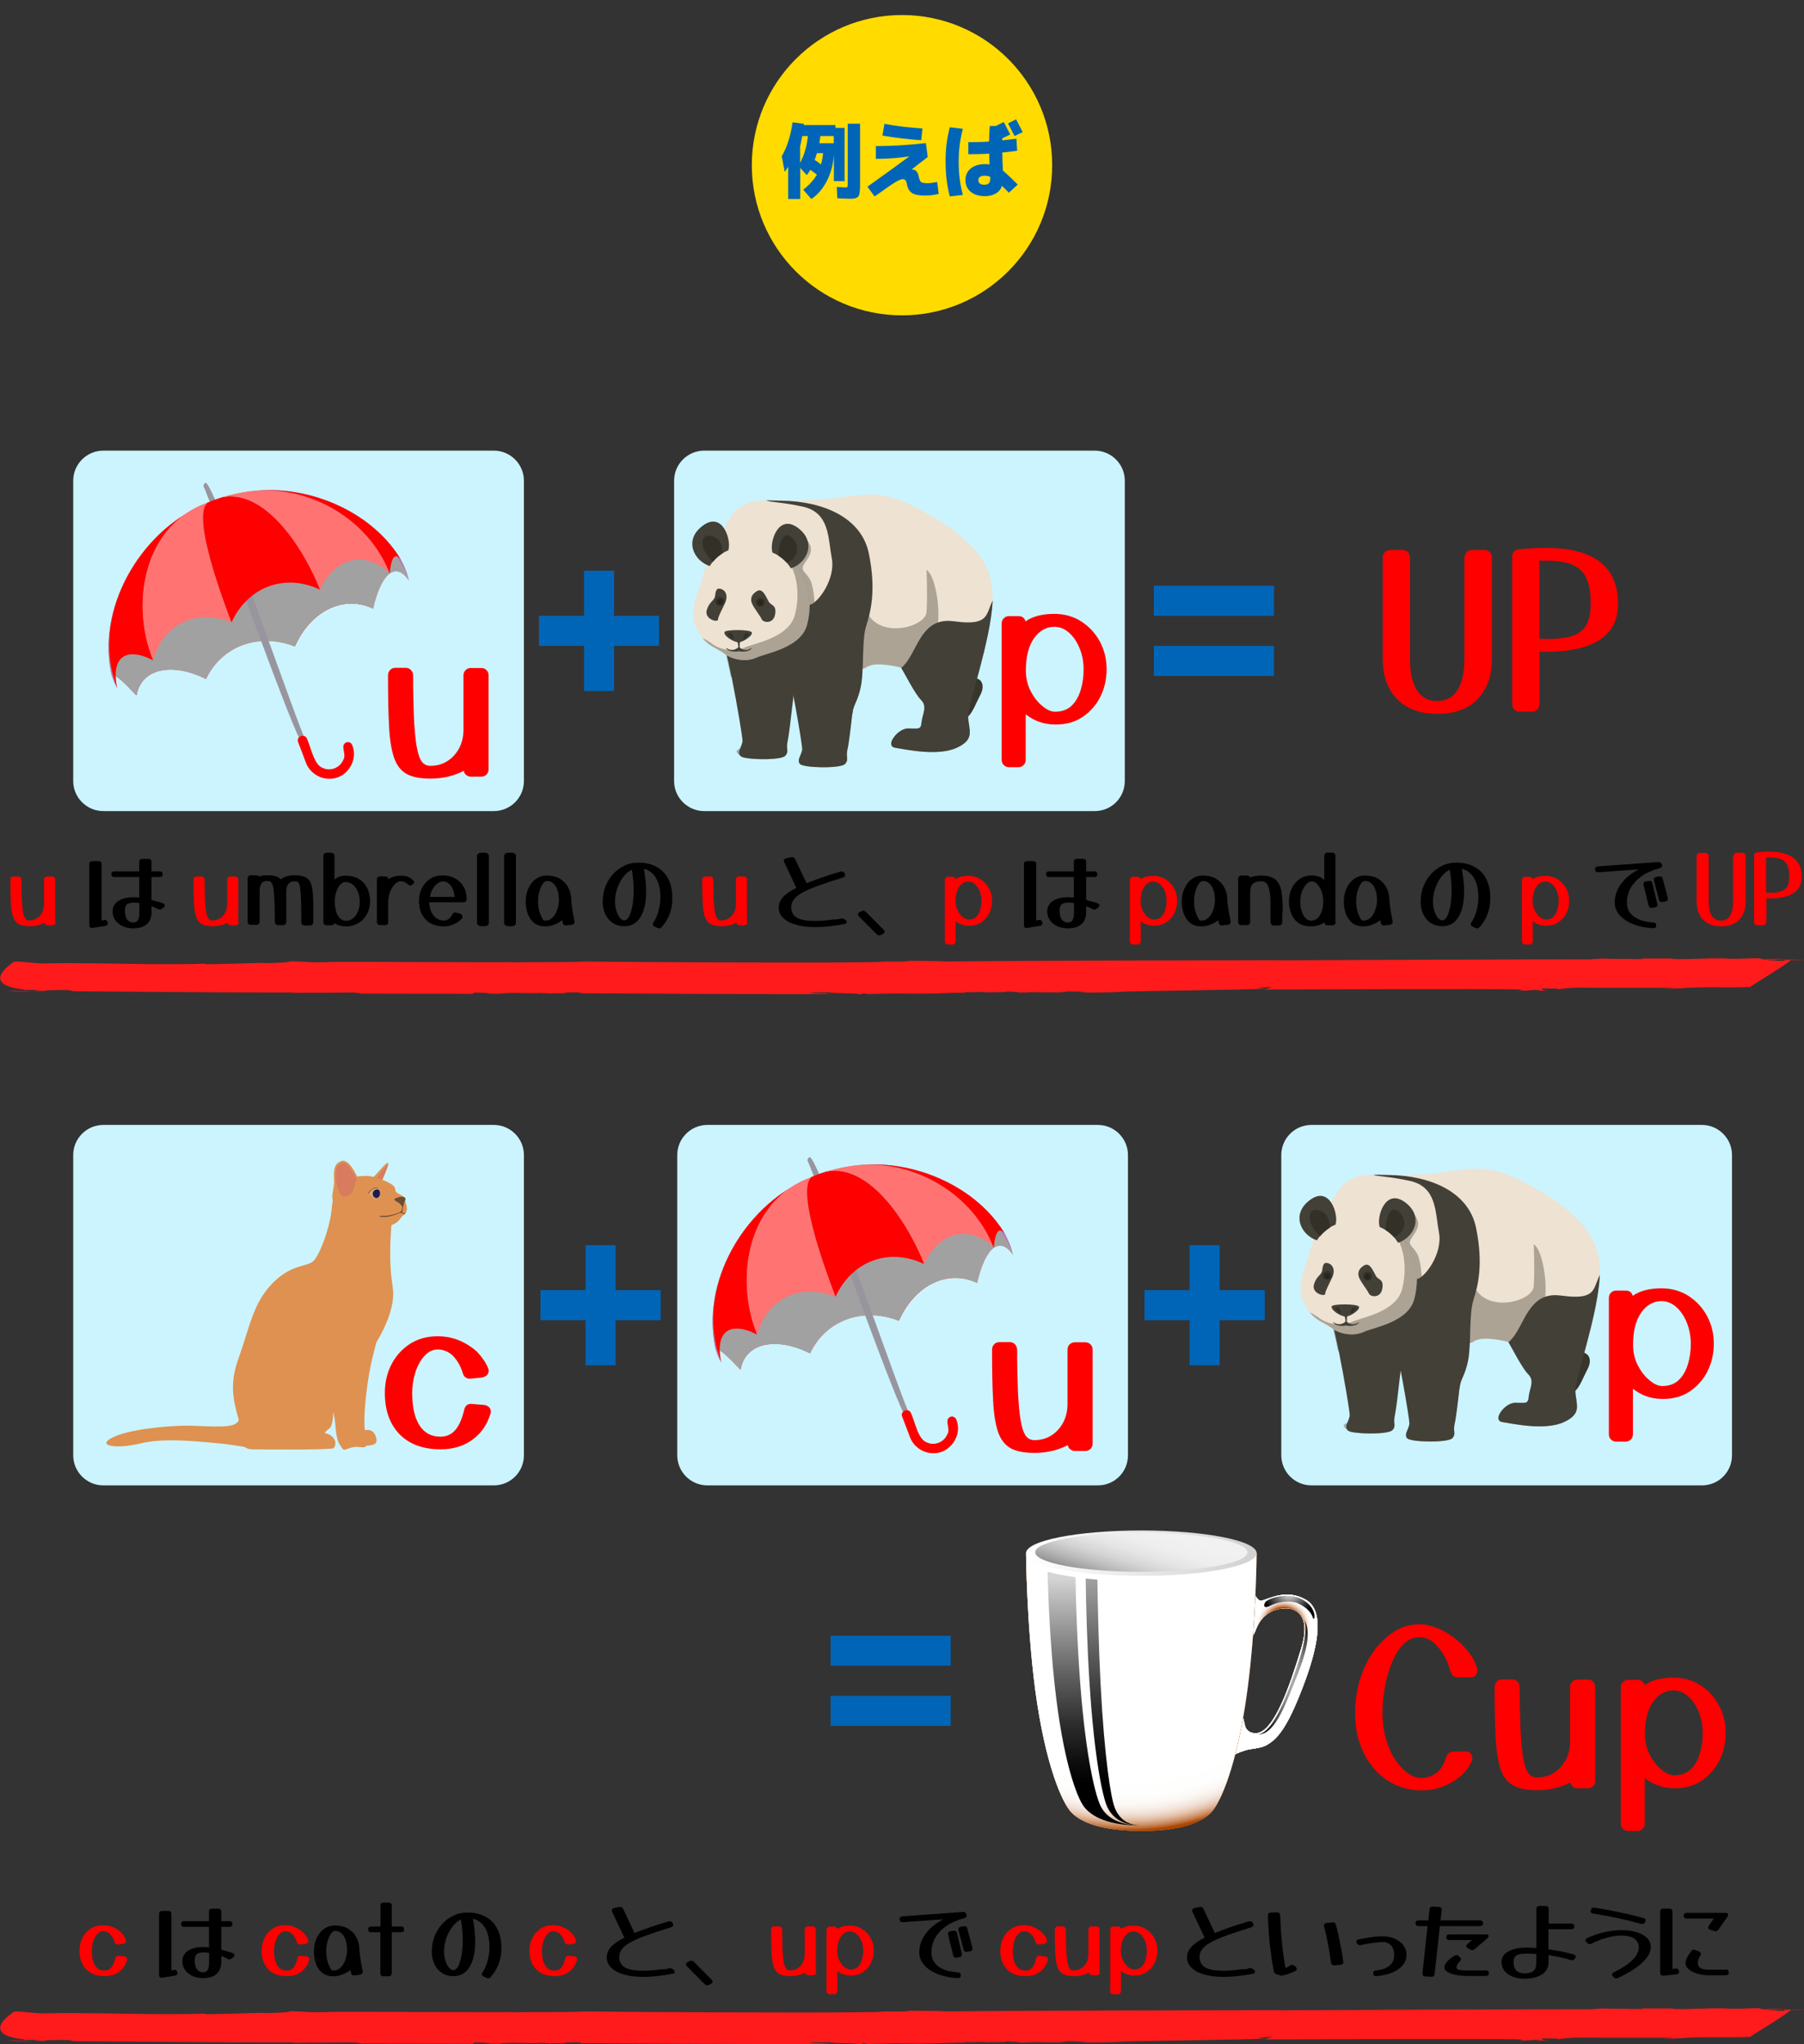
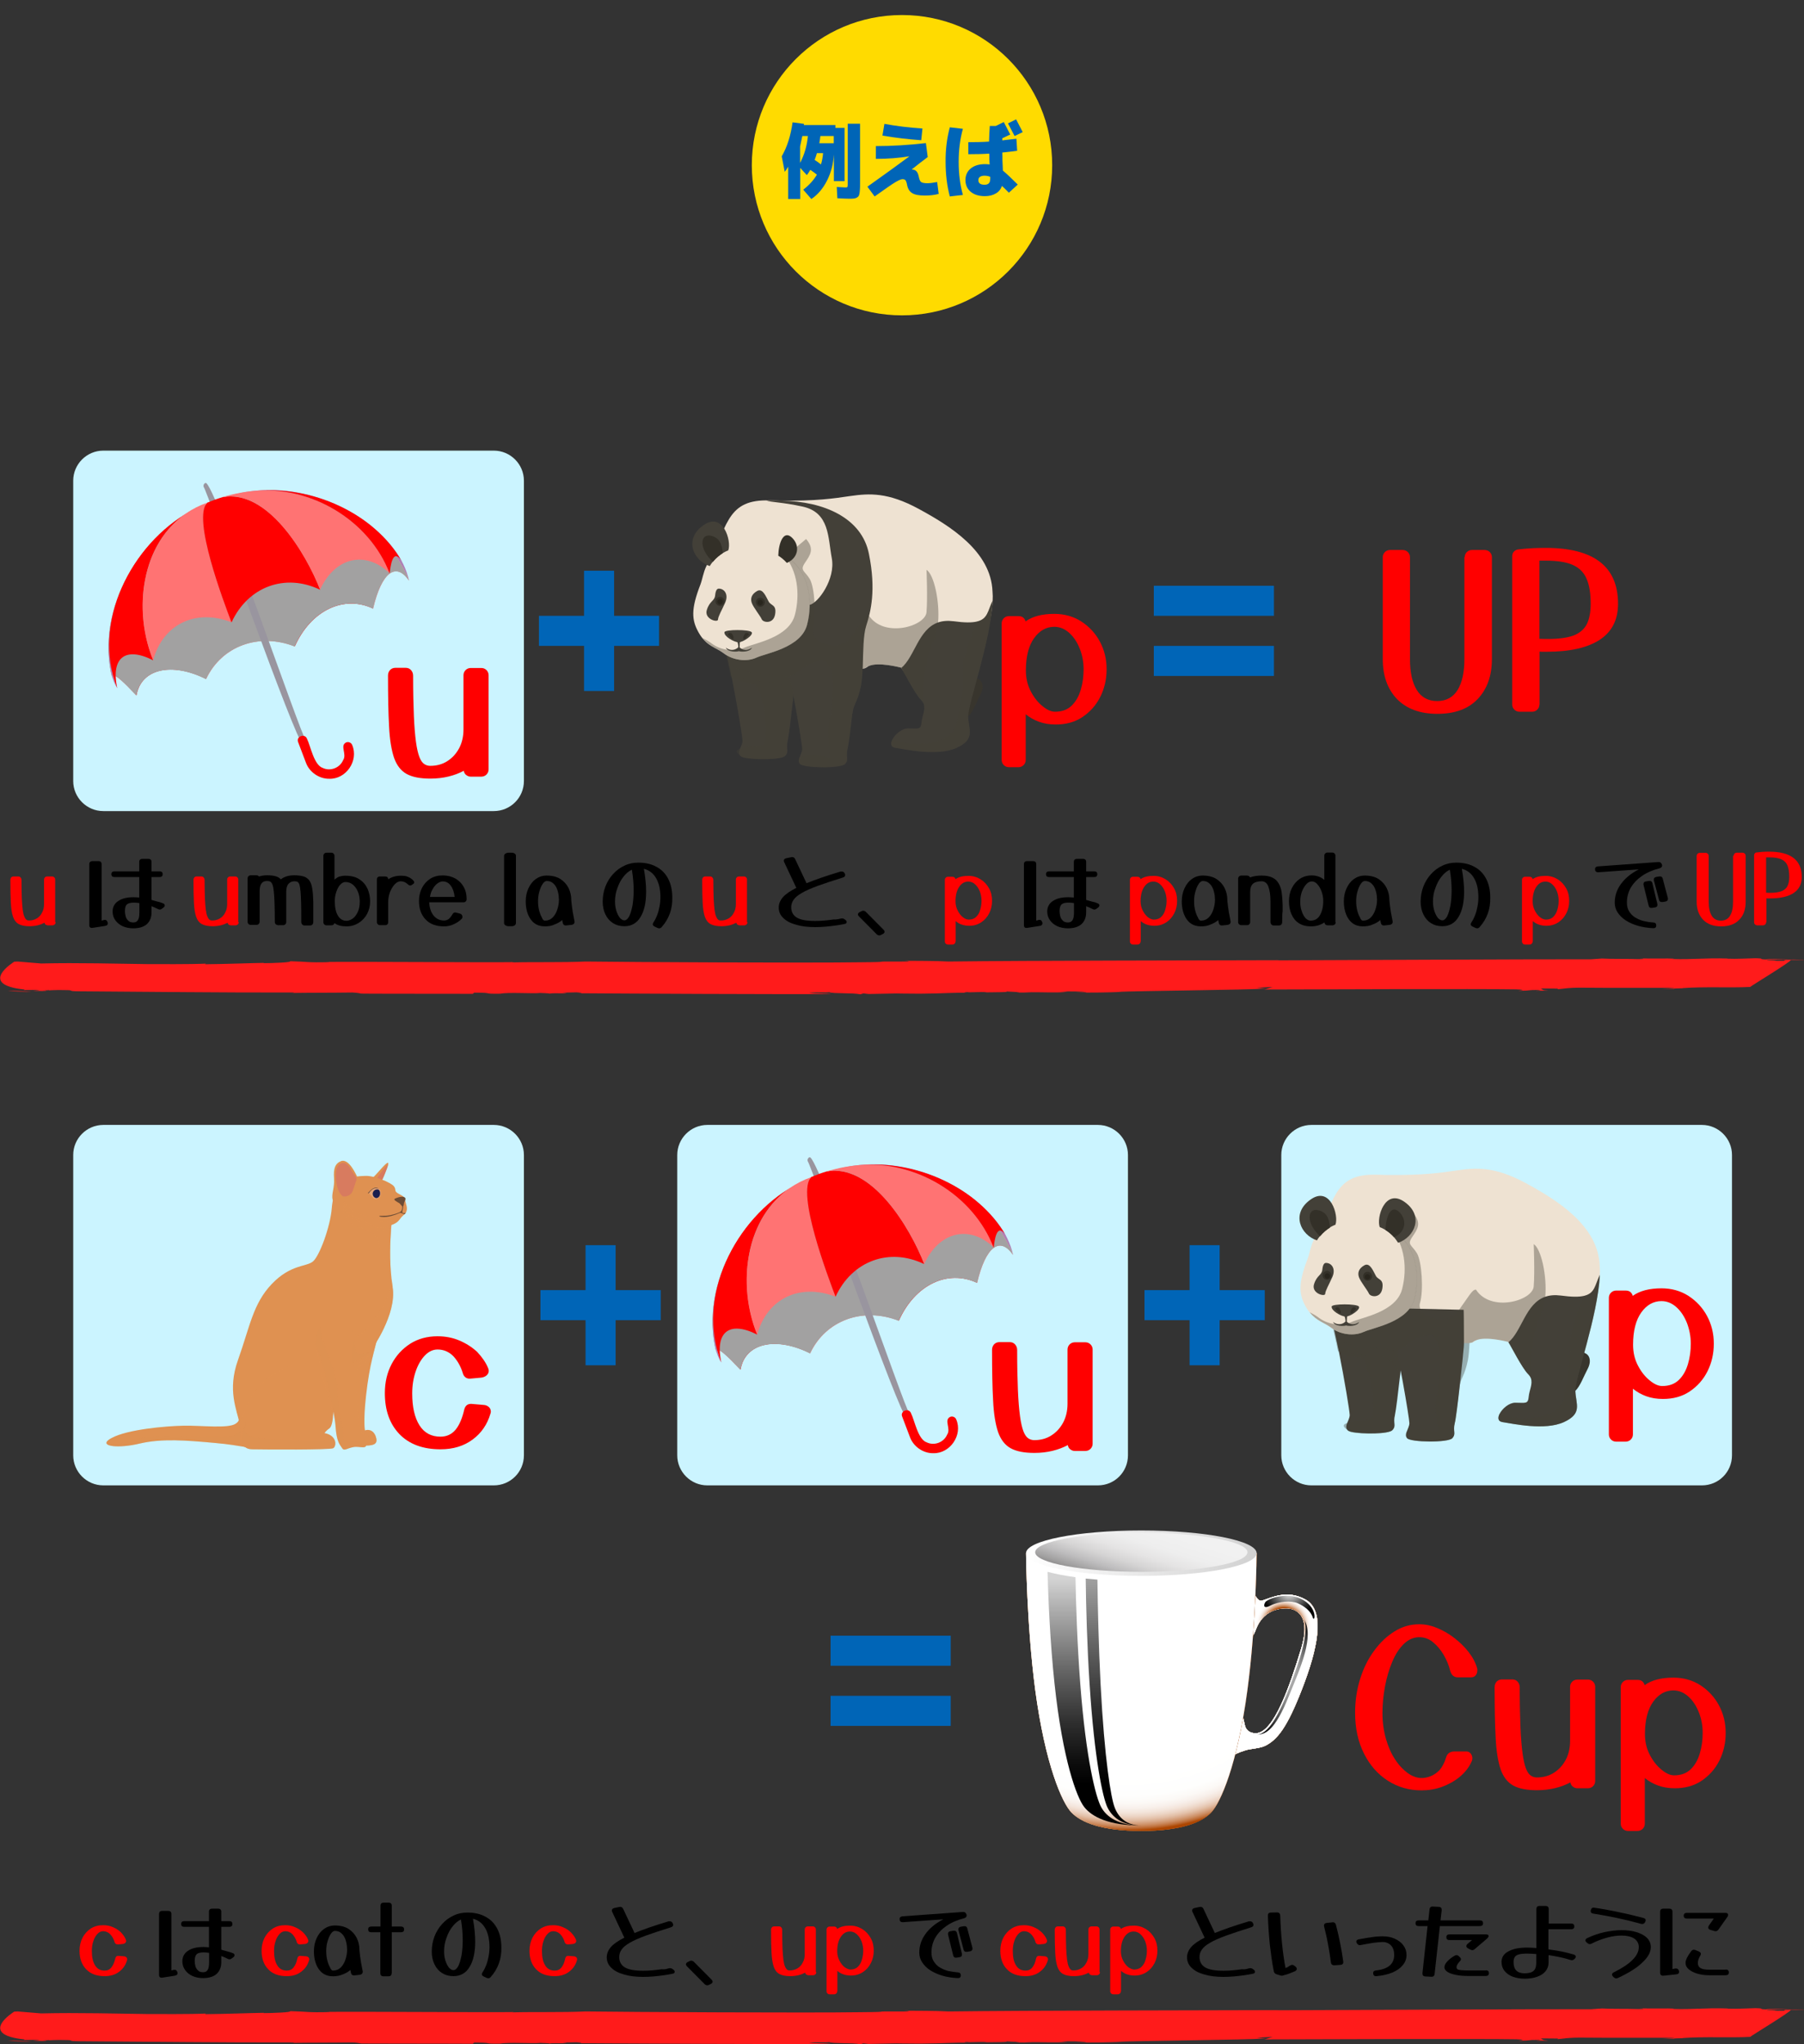
<svg xmlns="http://www.w3.org/2000/svg" version="1.1" id="レイヤー_1" x="0px" y="0px" viewBox="0 0 1200 1360" style="enable-background:new 0 0 1200 1360;" xml:space="preserve">
  <rect x="0" y="0" width="1200" height="1360" fill="#333333" stroke="none" />
  <style type="text/css">
	.st0{fill:#FFDB00;}
	.st1{fill:#0065B7;}
	.st2{fill:#FF0000;}
	.st3{fill:#FF1B1B;}
	.st4{fill:#CBF4FF;}
	.st5{enable-background:new    ;}
	.st6{fill:#AE80B5;}
	.st7{fill:#FF7373;}
	.st8{fill:#A2A1A1;}
	.st9{fill:#99959F;}
	.st10{fill:#38352D;}
	.st11{fill:#EEE2D2;}
	.st12{fill:#434038;}
	.st13{opacity:0.39;fill:#434038;}
	.st14{fill:#333028;}
	.st15{fill:#28251D;}
	.st16{fill:#DF9151;}
	.st17{opacity:0.25;fill:#DF9151;}
	.st18{opacity:0.42;fill:#DF9151;}
	.st19{opacity:0.56;fill:#D26A6A;}
	.st20{fill:#6D4C35;}
	.st21{fill:#E4A476;}
	.st22{fill:#1A1E4F;}
	.st23{fill:#FF6F00;}
	.st24{fill:url(#SVGID_1_);}
	.st25{fill:url(#SVGID_00000173856247703424302280000004421102479175036837_);}
	.st26{fill:url(#SVGID_00000003790070923246155750000012423201503146798235_);}
	.st27{fill:url(#SVGID_00000144310072726773202510000002526573490217198263_);}
	.st28{fill:url(#SVGID_00000137131103550557007700000006053527598536630703_);}
	.st29{fill:url(#SVGID_00000083778524786528111190000001542138786624294309_);}
	.st30{fill:url(#SVGID_00000060008253682821515740000013749395055913194674_);}
	.st31{fill:url(#SVGID_00000139268183914703516210000010196683084473761410_);}
	.st32{fill:url(#SVGID_00000134214582193800299300000017672165174875996857_);}
	.st33{fill:url(#SVGID_00000161630304492495006590000015787043695762145465_);}
	.st34{fill:url(#SVGID_00000177449779505609072510000008973954312974099364_);}
	.st35{fill:url(#SVGID_00000164511222277013807410000009001708982972768179_);}
	.st36{fill:url(#SVGID_00000077313897392641719000000017963061921789350020_);}
</style>
  <circle class="st0" cx="600" cy="109.9" r="99.9" />
  <g>
    <g>
      <path class="st1" d="M527.2,81.4l7.6,1c0,0.2,0,0.5-0.1,0.8h21v1.9h6.1v35.4h-7.1v-17.7c-0.4,6.3-1.9,12.1-4.6,17.4    c-2.7,5.3-6.2,9.4-10.4,12.2l-5.4-6.2c3.9-3,6.9-6.3,9.1-10c-1.7-1.3-3.1-2.4-4.4-3.2c-0.7,1.3-1.5,2.5-2.3,3.5l-4.4-4.8v20.7h-8    v-21.5c-0.8,1.4-1.6,2.5-2.3,3.4L520,104C523.6,97.8,526,90.2,527.2,81.4z M532.2,97.5v10.9c2.8-5.3,4.6-11.3,5.2-17.9h-3.7    C533.1,93.4,532.6,95.8,532.2,97.5z M546.1,109.4c0.8-2.6,1.2-5.1,1.4-7.5h-4.1c-0.4,1.4-0.9,2.9-1.5,4.5    C543.2,107.2,544.6,108.2,546.1,109.4z M554.6,95.3v-4.8h-8.9c-0.2,1.7-0.4,3.3-0.7,4.8H554.6z M563.9,82.3h8.2v39.8    c0,1.7,0,3-0.1,4c0,0.9-0.2,1.9-0.3,2.7c-0.2,0.9-0.4,1.5-0.7,1.8c-0.3,0.4-0.7,0.7-1.3,1c-0.6,0.3-1.3,0.5-2,0.5    c-0.7,0.1-1.7,0.1-2.9,0.1c-1.3,0-3.9-0.1-7.8-0.3l-0.4-7.5c3.3,0.2,5.2,0.3,5.7,0.3c0.8,0,1.2-0.1,1.4-0.3c0.1-0.2,0.2-0.8,0.2-2    V82.3z" />
      <path class="st1" d="M582.5,97.2c10.9,0,22-0.7,33.4-2l1.2,9.3c-3,2.2-6.6,5-10.6,8.2l0.1,0.1h0.1c2.4,0,3.8,1.5,4.4,4.5    c0.4,2,0.9,3.3,1.6,3.8c0.7,0.5,2.1,0.8,4.2,0.8c1.7,0,3.9-0.3,6.5-0.8l1,7.9c-2.9,0.8-6.1,1.1-9.3,1.1c-3.7,0-6.5-0.5-8.3-1.6    c-1.8-1.1-2.9-2.9-3.4-5.4c-0.3-1.7-0.7-2.7-1.1-3.2c-0.4-0.5-1.1-0.7-2-0.7c-0.9,0-2.5,0.7-4.7,2c-2.2,1.3-6.8,4.5-13.8,9.5    l-4.8-6.5c10.4-7.4,19.7-14.1,27.8-20.1v-0.1c-6.7,1.1-14.1,1.7-22.2,1.7V97.2z M588.3,82.4c8,1.5,16.4,2.5,25.3,3.1l-0.8,7.8    c-8.5-0.6-17.1-1.6-25.8-3.1L588.3,82.4z" />
      <path class="st1" d="M631.8,84.7l8.7,1c-1.9,6.9-2.8,14.2-2.8,22c0,7.8,0.9,15.1,2.8,22l-8.7,1c-1.9-7.2-2.8-14.9-2.8-22.9    C628.9,99.5,629.9,91.9,631.8,84.7z M677,122.8l-5.9,5.4c-2.6-2.6-4.1-4.1-4.6-4.5c-0.8,2.2-2.1,3.9-4.1,5c-2,1.2-4.4,1.8-7.3,1.8    c-4,0-7.1-1-9.4-2.9c-2.3-1.9-3.5-4.6-3.5-7.8c0-3.2,1.2-5.8,3.5-7.7c2.3-1.9,5.5-2.9,9.5-2.9c1.2,0,2.2,0.1,3.1,0.2    c0-0.3-0.1-0.9-0.1-1.6c0-0.7,0-1.2-0.1-1.6c0-0.5,0-1.1,0-2c0-0.8,0-1.5-0.1-2c-4.3,0.3-9,0.4-13.9,0.4v-8    c4.8,0,9.4-0.1,13.8-0.4c0.1-3.3,0.2-6.8,0.5-10.4h4l5.3-2.6c1.5,2.9,3,5.7,4.3,8.3l-5.3,2.5c0,0.2,0,0.4,0,0.7c0,0.3,0,0.5,0,0.7    c4.1-0.5,7.2-0.8,9.4-1.1l0.5,8c-3.1,0.5-6.4,0.8-9.9,1.2c0,0.6,0.1,1.4,0.1,2.5c0,1.1,0,1.9,0,2.5c0.2,3.1,0.2,5.4,0.3,7    C669.4,115.4,672.6,118.4,677,122.8z M658.6,117.6c-1.2-0.5-2.4-0.7-3.8-0.7c-1.3,0-2.3,0.3-3,0.8c-0.7,0.5-1,1.2-1,2.2    c0,2,1.4,3,4.1,3c1.3,0,2.3-0.3,2.9-1c0.6-0.6,0.9-1.7,0.9-3.1V117.6z M680.3,87.9l-5.4,2.6c-2-3.9-3.5-6.7-4.4-8.4l5.4-2.7    C677.6,82.6,679,85.4,680.3,87.9z" />
    </g>
  </g>
  <g>
    <g>
      <path class="st2" d="M37,613.5c0,0.6-0.2,1.1-0.6,1.5c-0.4,0.4-0.9,0.6-1.5,0.6h-3.2c-0.5,0-1-0.2-1.4-0.5    c-0.4-0.3-0.6-0.7-0.7-1.2c-1.4,0.7-2.9,1.3-4.6,1.7c-1.7,0.4-3.5,0.6-5.4,0.6c-3,0-5.4-0.5-7.1-1.4c-1.7-0.9-3-2.5-3.8-4.8    c-0.8-2.3-1.3-5.4-1.5-9.4c-0.2-4-0.3-9.1-0.3-15.2c0-0.7,0.2-1.2,0.6-1.7c0.4-0.4,0.9-0.6,1.5-0.6h3.2c0.6,0,1.1,0.2,1.5,0.7    c0.4,0.4,0.6,1,0.6,1.7c0,4.8,0.1,8.8,0.2,12c0.1,3.2,0.4,5.8,0.6,7.8c0.3,2,0.6,3.5,1.1,4.5c0.4,1,0.9,1.7,1.4,2.1    c0.5,0.4,1.1,0.5,1.8,0.5c1.9,0,3.6-0.5,5.1-1.4c1.5-0.9,2.7-2.2,3.5-3.9c0.9-1.6,1.3-3.5,1.3-5.6v-16.3c0-0.6,0.2-1.1,0.6-1.5    c0.4-0.4,0.9-0.6,1.5-0.6h3.2c0.6,0,1.1,0.2,1.5,0.6c0.4,0.4,0.6,0.9,0.6,1.5V613.5z" />
      <path d="M69.3,612c1.1-0.2,1.9,0.3,2.3,1.6c0,0.1,0.1,0.2,0.1,0.4c0,0.1,0,0.2,0,0.4c0,0.9-0.6,1.4-1.8,1.6l-8.3,1.3    c-1.5,0.2-2.2-0.4-2.2-1.9v-40.4c0-1.4,0.7-2.1,2.1-2.1h4c1.4,0,2.1,0.7,2.1,2.1v37.5L69.3,612z M108.5,601    c0.8,0.3,1.1,0.8,1.1,1.4c0,0.5-0.3,1-1,1.5l-0.8,0.6c-0.5,0.4-1,0.6-1.5,0.6c-0.2,0-0.4,0-0.7-0.1c-0.2-0.1-0.5-0.2-0.7-0.3    c-1.2-0.6-2.5-1.2-4.1-1.8v4c0,3.5-1.1,6.1-3.2,8c-2.1,1.8-5.1,2.7-9,2.7c-2.6,0-4.9-0.5-7-1.4c-2.1-1-3.7-2.3-4.9-4    c-1.2-1.7-1.8-3.6-1.8-5.8c0-3,1.3-5.4,3.8-7c2.5-1.7,5.9-2.5,10.2-2.5c1.1,0,2.4,0.1,3.7,0.2v-13.6H76.2c-1.4,0-2.1-0.6-2.1-1.9    c0-1.3,0.7-1.9,2.1-1.9h16.4v-6.2c0-1.4,0.7-2.1,2.1-2.1h4c1.4,0,2.1,0.7,2.1,2.1v6.2h5.3c1.4,0,2.1,0.6,2.1,1.9    c0,1.3-0.7,1.9-2.1,1.9h-5.3v15.2c1.5,0.4,2.9,0.8,4.2,1.2C106.3,600.1,107.4,600.6,108.5,601z M83.1,606.3c0,1.1,0.2,2.2,0.5,3.4    c0.3,1.1,0.9,2.1,1.8,2.9c0.8,0.8,1.9,1.1,3.3,1.1c1.4,0,2.4-0.5,3-1.5c0.7-1,1-2.8,1-5.4v-6c-1.3-0.2-2.5-0.3-3.7-0.3    c-2.2,0-3.7,0.4-4.6,1.2C83.5,602.5,83.1,604,83.1,606.3z" />
      <path class="st2" d="M158.8,613.5c0,0.6-0.2,1.1-0.6,1.5c-0.4,0.4-0.9,0.6-1.5,0.6h-3.2c-0.5,0-1-0.2-1.4-0.5    c-0.4-0.3-0.6-0.7-0.7-1.2c-1.4,0.7-2.9,1.3-4.6,1.7c-1.7,0.4-3.5,0.6-5.4,0.6c-3,0-5.4-0.5-7.1-1.4c-1.7-0.9-3-2.5-3.8-4.8    c-0.8-2.3-1.3-5.4-1.5-9.4c-0.2-4-0.3-9.1-0.3-15.2c0-0.7,0.2-1.2,0.6-1.7c0.4-0.4,0.9-0.6,1.5-0.6h3.2c0.6,0,1.1,0.2,1.5,0.7    c0.4,0.4,0.6,1,0.6,1.7c0,4.8,0.1,8.8,0.2,12c0.1,3.2,0.4,5.8,0.6,7.8c0.3,2,0.6,3.5,1.1,4.5c0.4,1,0.9,1.7,1.4,2.1    c0.5,0.4,1.1,0.5,1.8,0.5c1.9,0,3.6-0.5,5.1-1.4c1.5-0.9,2.7-2.2,3.5-3.9c0.9-1.6,1.3-3.5,1.3-5.6v-16.3c0-0.6,0.2-1.1,0.6-1.5    c0.4-0.4,0.9-0.6,1.5-0.6h3.2c0.6,0,1.1,0.2,1.5,0.6c0.4,0.4,0.6,0.9,0.6,1.5V613.5z" />
      <path d="M208.4,613.4c0,0.7-0.2,1.2-0.6,1.7c-0.4,0.4-0.9,0.6-1.5,0.6h-3.8c-0.6,0-1.1-0.2-1.5-0.7c-0.4-0.4-0.6-1-0.6-1.7    c0-5,0-9.1-0.1-12.4c-0.1-3.3-0.2-5.9-0.4-7.9c-0.2-2-0.4-3.4-0.7-4.4c-0.3-1-0.8-1.6-1.3-1.9c-0.6-0.3-1.3-0.4-2.1-0.4    c-1.6,0-2.9,0.6-3.9,1.7c-1,1.1-1.5,2.9-1.5,5.4v20c0,1.1-0.5,1.7-1.5,2c0,0-0.1,0.1-0.1,0.1c-0.1,0-0.1,0-0.2,0c0,0,0,0,0,0    c-0.1,0-0.2,0-0.3,0h-3.2h-0.1c-0.1,0-0.1,0-0.2,0c-0.1,0-0.2,0-0.3-0.1h-0.1c-1.1-0.3-1.6-1-1.6-2.1v-0.2c0-5-0.1-9.1-0.2-12.4    c-0.1-3.3-0.3-5.9-0.5-7.9c-0.2-2-0.5-3.4-0.9-4.4c-0.4-1-0.9-1.6-1.5-1.9c-0.6-0.3-1.3-0.4-2.2-0.4c-1.6,0-2.8,0.6-3.6,1.7    c-0.8,1.1-1.2,2.9-1.2,5.4v20c0,0.6-0.2,1.1-0.6,1.5c-0.4,0.4-0.9,0.6-1.5,0.6h-3.8c-0.6,0-1.1-0.2-1.5-0.6    c-0.4-0.4-0.6-0.9-0.6-1.5v-28.8c0-0.6,0.2-1.1,0.6-1.5c0.4-0.4,0.9-0.6,1.5-0.6h3.8c0.7,0,1.2,0.3,1.7,0.8    c1.6-0.5,3.4-0.8,5.3-0.8c2.3,0,4.1,0.2,5.6,0.6c1.5,0.4,2.7,1.1,3.6,2.1c2.3-1.8,5.3-2.7,9-2.7c2.5,0,4.6,0.3,6.2,0.8    c1.6,0.5,2.8,1.4,3.8,2.7c0.9,1.3,1.6,3.1,1.9,5.4c0.4,2.3,0.6,5.3,0.7,8.9C208.4,604,208.4,608.3,208.4,613.4z" />
      <path d="M229.7,582.6c3.9,0,7,0.8,9.4,2.4c2.4,1.6,4.2,3.7,5.4,6.3c1.1,2.6,1.7,5.4,1.7,8.4c0,3-0.7,5.8-2,8.3    c-1.4,2.5-3.2,4.5-5.6,6c-2.4,1.5-5,2.3-8.1,2.3c-3.4,0-6.1-0.7-8-2.2c-0.3,1-1,1.5-2.1,1.5h-3.2c-0.6,0-1.1-0.2-1.5-0.6    c-0.4-0.4-0.6-0.9-0.6-1.5v-44.1c0-0.6,0.2-1.1,0.6-1.5c0.4-0.4,0.9-0.6,1.5-0.6h3.2c0.6,0,1.1,0.2,1.5,0.6    c0.4,0.4,0.6,0.9,0.6,1.5v15.8c0.9-0.8,1.9-1.5,3.1-2C227,582.8,228.3,582.6,229.7,582.6z M229.7,586.8c-1.1,0-2.3,0.6-3.3,1.7    c-1.1,1.1-1.9,2.6-2.6,4.6c-0.7,1.9-1.1,4-1.1,6.4c0,4.2,0.7,7.4,2.1,9.7c1.4,2.3,3.3,3.4,5.7,3.4c1.3,0,2.6-0.5,4-1.4    c1.4-1,2.5-2.4,3.4-4.3c0.9-1.9,1.4-4.2,1.4-7c0-2.4-0.4-4.6-1.2-6.6c-0.8-2-1.9-3.5-3.3-4.7C233.4,587.4,231.7,586.8,229.7,586.8    z" />
      <path d="M273.6,584.6c0.6,0.4,1.1,0.9,1.4,1.3c0.4,0.4,0.5,0.9,0.5,1.2c0,0.3-0.1,0.6-0.4,0.8l-1.1,0.8c-0.4,0.3-0.8,0.4-1.2,0.4    c-0.4,0-0.7-0.1-1-0.4c-1.1-0.9-2-1.6-2.8-1.9c-0.8-0.3-1.6-0.5-2.4-0.5c-1.4,0-2.8,0.7-4,2c-1.3,1.3-2.3,3.1-3.2,5.2    c-0.8,2.2-1.2,4.5-1.2,7.1v12.8c0,1.4-0.7,2.1-2.1,2.1h-3.3c-0.6,0-1.1-0.2-1.5-0.6c-0.4-0.4-0.6-0.9-0.6-1.5v-28.2    c0-1.4,0.7-2.1,2.1-2.1h3.3c1.4,0,2.1,0.6,2.1,1.9c1.2-0.8,2.5-1.4,3.9-1.8c1.4-0.4,2.9-0.6,4.5-0.6c1.3,0,2.6,0.1,3.8,0.4    C271.6,583.4,272.7,583.9,273.6,584.6z" />
      <path d="M307,611.4c-1.3,1.3-3,2.5-5,3.4c-2,1-4.2,1.5-6.6,1.5c-5.3,0-9.4-1.5-12.3-4.6c-2.9-3-4.4-7.1-4.4-12.3    c0-3.2,0.7-6.1,2-8.7c1.3-2.5,3.2-4.6,5.5-6.1c2.4-1.5,5.1-2.2,8.2-2.2c3.2,0,6,0.7,8.4,2c2.4,1.4,4.3,3.2,5.6,5.6    c1.4,2.4,2,5.1,2,8.2c0,0.6-0.2,1.1-0.6,1.5c-0.4,0.4-0.9,0.6-1.5,0.6h-22.8c0.2,3.8,1.2,6.7,3,8.9c1.8,2.1,4.1,3.2,6.8,3.2    c1.4,0,2.4-0.4,3.3-1.1c0.8-0.7,1.6-1.7,2.4-3.1c0.5-0.9,1.2-1.3,2.2-1.1l2.4,0.6c1.3,0.3,2,1.1,2,2.2    C307.6,610.6,307.4,611.1,307,611.4z M294.5,586.4c-1.2,0-2.4,0.5-3.6,1.4c-1.2,0.9-2.2,2.1-3.1,3.7c-0.9,1.5-1.5,3.3-1.8,5.2    h16.4c-0.3-3-1.1-5.5-2.5-7.4C298.5,587.3,296.7,586.4,294.5,586.4z" />
-       <path d="M317.3,569.4c0-0.6,0.3-1.1,0.9-1.5s1.3-0.6,2.1-0.6h2.1c0.8,0,1.5,0.2,2,0.6c0.6,0.4,0.8,0.9,0.8,1.5v44.7    c0,0.6-0.3,1.1-0.8,1.5c-0.6,0.4-1.2,0.6-2,0.6h-2.1c-0.8,0-1.5-0.2-2.1-0.6c-0.6-0.4-0.9-0.9-0.9-1.5V569.4z" />
      <path d="M335.3,569.4c0-0.6,0.3-1.1,0.9-1.5s1.3-0.6,2.1-0.6h2.1c0.8,0,1.5,0.2,2,0.6c0.6,0.4,0.8,0.9,0.8,1.5v44.7    c0,0.6-0.3,1.1-0.8,1.5c-0.6,0.4-1.2,0.6-2,0.6h-2.1c-0.8,0-1.5-0.2-2.1-0.6c-0.6-0.4-0.9-0.9-0.9-1.5V569.4z" />
      <path d="M362.4,616.3c-2.7,0-5-0.7-6.9-2.1c-1.9-1.4-3.3-3.4-4.3-5.9c-1-2.5-1.5-5.4-1.5-8.6c0-3.2,0.6-6.1,1.8-8.7    c1.2-2.6,2.8-4.7,4.9-6.2c2.1-1.5,4.5-2.3,7.3-2.3c3.7,0,6.7,0.8,9.1,2.3c2.4,1.6,4.2,3.6,5.4,6c1.2,2.5,1.8,5.1,1.8,7.8    c0,0.2,0,0.3,0,0.5c0.3,2.8,0.6,5.4,1,7.7c0.4,2.3,0.8,4.2,1.1,5.8c0,0.1,0.1,0.3,0.1,0.5c0,1.3-0.7,2-2,2.2l-3.6,0.4    c-1.2,0.1-1.9-0.4-2.2-1.5c-0.2-0.7-0.3-1.4-0.4-2.1c-1.4,1.2-3.1,2.2-5,2.9C366.9,616,364.8,616.3,362.4,616.3z M362.4,612.5    c2.1,0,3.8-0.7,5.2-2.1c1.4-1.4,2.4-3.1,3.1-5.3c0.7-2.1,1.1-4.3,1.1-6.6c0,0,0-0.1,0-0.3c0-0.2-0.1-0.4-0.1-0.7    c0-0.2,0-0.4,0-0.6c-0.1-1.9-0.5-3.6-1.1-5.3c-0.6-1.6-1.5-3-2.7-4c-1.1-1-2.5-1.5-4.2-1.5c-0.9,0-1.8,0.6-2.7,1.9    c-0.9,1.3-1.6,3-2.2,5c-0.6,2-0.9,4.2-0.9,6.4c0,2.2,0.2,4.3,0.7,6.2c0.5,2,1.1,3.5,1.8,4.7C361,611.9,361.7,612.5,362.4,612.5z" />
      <path d="M440.2,616.7c-0.5,0.6-1,0.9-1.7,0.9c-0.4,0-0.8-0.1-1.2-0.3l-1.9-0.9c-0.8-0.4-1.2-0.9-1.2-1.5c0-0.3,0.2-0.8,0.5-1.3    c0.9-1.3,1.7-2.9,2.4-4.7c0.7-1.8,1.2-3.7,1.6-5.8c0.4-2.1,0.6-4.1,0.6-6.2c0-5.2-1-9.5-2.9-12.7c-1.9-3.3-4.6-5.3-8.1-6.2    c1,5.7,1.5,10.7,1.5,15.2c0,7.1-1.2,12.7-3.7,16.8c-2.4,4.1-6,6.2-10.8,6.2c-2.9,0-5.4-0.7-7.6-2.1s-3.8-3.3-5-5.8    c-1.2-2.4-1.8-5.3-1.8-8.4c0-3.6,0.6-6.9,1.8-10.1c1.2-3.1,2.9-5.9,5.1-8.3c2.2-2.4,4.7-4.3,7.6-5.6c2.9-1.4,5.9-2,9.2-2    c4.7,0,8.7,0.9,12.1,2.8c3.4,1.8,6,4.5,7.8,8c1.8,3.5,2.7,7.6,2.7,12.4C447.4,604.7,445,611.3,440.2,616.7z M409.1,599.8    c0,2.3,0.3,4.3,0.9,6.2c0.6,1.9,1.4,3.4,2.3,4.6c1,1.1,2,1.7,3,1.7c1.2,0,2.2-0.9,3.2-2.6c0.9-1.8,1.6-4.2,2.2-7.2    c0.5-3,0.8-6.4,0.8-10.2c0-2.2-0.1-4.4-0.3-6.7c-0.2-2.3-0.5-4.6-0.9-7c-2.1,1-4,2.6-5.6,4.7c-1.7,2.1-3,4.6-4,7.5    C409.6,593.6,409.1,596.6,409.1,599.8z" />
      <path class="st2" d="M497.2,613.5c0,0.6-0.2,1.1-0.6,1.5c-0.4,0.4-0.9,0.6-1.5,0.6h-3.2c-0.5,0-1-0.2-1.4-0.5    c-0.4-0.3-0.6-0.7-0.7-1.2c-1.4,0.7-2.9,1.3-4.6,1.7c-1.7,0.4-3.5,0.6-5.4,0.6c-3,0-5.4-0.5-7.1-1.4c-1.7-0.9-3-2.5-3.8-4.8    c-0.8-2.3-1.3-5.4-1.5-9.4c-0.2-4-0.3-9.1-0.3-15.2c0-0.7,0.2-1.2,0.6-1.7c0.4-0.4,0.9-0.6,1.5-0.6h3.2c0.6,0,1.1,0.2,1.5,0.7    c0.4,0.4,0.6,1,0.6,1.7c0,4.8,0.1,8.8,0.2,12c0.1,3.2,0.4,5.8,0.6,7.8c0.3,2,0.6,3.5,1.1,4.5c0.4,1,0.9,1.7,1.4,2.1    c0.5,0.4,1.1,0.5,1.8,0.5c1.9,0,3.6-0.5,5.1-1.4c1.5-0.9,2.7-2.2,3.5-3.9c0.9-1.6,1.3-3.5,1.3-5.6v-16.3c0-0.6,0.2-1.1,0.6-1.5    c0.4-0.4,0.9-0.6,1.5-0.6h3.2c0.6,0,1.1,0.2,1.5,0.6c0.4,0.4,0.6,0.9,0.6,1.5V613.5z" />
      <path d="M558.8,611.2c0.5-0.1,0.9-0.2,1.2-0.2c0.3,0,0.6,0,0.9,0.1c0.3,0.1,0.5,0.2,0.8,0.4l0.5,0.4c0.6,0.4,1,0.9,1,1.5    c0,0.7-0.5,1.2-1.4,1.3c-1.5,0.3-3.4,0.7-5.7,1c-2.3,0.3-4.6,0.6-7,0.8c-2.4,0.2-4.7,0.3-6.8,0.3c-4.9,0-9.2-0.5-12.8-1.6    c-3.7-1-6.5-2.5-8.5-4.5c-2-1.9-3-4.2-3-6.9c0-2.4,0.9-4.7,2.7-6.8c1.8-2.1,4.8-4.2,9-6.3l-8-17c-0.2-0.3-0.3-0.7-0.3-1.1    c0-0.8,0.5-1.3,1.5-1.6l3.3-0.7c0.2,0,0.4-0.1,0.7-0.1c0.9,0,1.6,0.4,2,1.3l7.6,16.1c2.9-1.2,6.2-2.4,9.9-3.7    c3.7-1.3,7.9-2.6,12.5-4c0.2-0.1,0.3-0.1,0.5-0.1c0.1,0,0.3,0,0.5,0c0.8,0,1.5,0.4,1.9,1.1v0.1c0.3,0.4,0.4,0.8,0.4,1.2    c0,0.7-0.5,1.3-1.5,1.6c-6.8,2.1-12.4,4-16.9,5.6c-4.5,1.7-8,3.2-10.5,4.7c-2.6,1.5-4.4,3-5.4,4.5c-1.1,1.5-1.6,3.2-1.6,5    c0,3.1,1.3,5.4,3.8,6.9c2.5,1.5,6.6,2.2,12.3,2.2c2,0,4.1-0.1,6.2-0.3c2.1-0.2,4.1-0.4,5.9-0.7    C556.2,611.8,557.7,611.5,558.8,611.2z" />
      <path d="M587.7,618.5c0.5,0.5,0.7,0.9,0.7,1.4c0,0.6-0.4,1.1-1.2,1.5L586,622c-0.3,0.2-0.7,0.3-1.1,0.3c-0.7,0-1.3-0.3-1.8-0.8    l-11.7-11.8c-0.5-0.5-0.7-0.9-0.7-1.4c0-0.6,0.4-1.1,1.2-1.5l1.2-0.6c0.3-0.2,0.7-0.3,1.1-0.3c0.7,0,1.3,0.3,1.8,0.8L587.7,618.5z    " />
      <path class="st2" d="M635.6,626.3c0,0.6-0.2,1.1-0.6,1.5c-0.4,0.4-0.9,0.6-1.5,0.6h-2.9c-0.6,0-1.1-0.2-1.5-0.6    c-0.4-0.4-0.6-0.9-0.6-1.5v-40.9c0-0.6,0.2-1.1,0.6-1.5c0.4-0.4,0.9-0.6,1.5-0.6h2.9c1.1,0,1.8,0.5,2.1,1.6    c2.1-1.5,4.9-2.2,8.6-2.2c3,0,5.7,0.8,8.1,2.3c2.4,1.5,4.2,3.5,5.6,6c1.4,2.5,2,5.3,2,8.3c0,3-0.6,5.8-1.9,8.3    c-1.3,2.5-3,4.5-5.3,6c-2.3,1.5-4.9,2.3-8,2.3c-1.8,0-3.5-0.3-5-0.8c-1.5-0.5-2.8-1.3-4-2.3V626.3z M644.4,611.8    c2,0,3.7-0.6,4.9-1.8c1.3-1.2,2.2-2.8,2.7-4.7c0.6-2,0.9-4,0.9-6.1s-0.4-4.2-1.1-6.1c-0.8-2-1.8-3.5-3.2-4.8    c-1.3-1.2-2.8-1.8-4.5-1.8c-2.4,0-4.4,1.1-6,3.4c-1.6,2.3-2.5,5.5-2.5,9.7c0,2.3,0.5,4.4,1.5,6.3s2.1,3.3,3.5,4.4    C642,611.3,643.2,611.8,644.4,611.8z" />
      <path d="M691,612c1.1-0.2,1.9,0.3,2.3,1.6c0,0.1,0.1,0.2,0.1,0.4c0,0.1,0,0.2,0,0.4c0,0.9-0.6,1.4-1.8,1.6l-8.3,1.3    c-1.5,0.2-2.2-0.4-2.2-1.9v-40.4c0-1.4,0.7-2.1,2.1-2.1h4c1.4,0,2.1,0.7,2.1,2.1v37.5L691,612z M730.2,601    c0.8,0.3,1.1,0.8,1.1,1.4c0,0.5-0.3,1-1,1.5l-0.8,0.6c-0.5,0.4-1,0.6-1.5,0.6c-0.2,0-0.4,0-0.7-0.1c-0.2-0.1-0.5-0.2-0.7-0.3    c-1.2-0.6-2.5-1.2-4.1-1.8v4c0,3.5-1.1,6.1-3.2,8c-2.1,1.8-5.1,2.7-9,2.7c-2.6,0-4.9-0.5-7-1.4c-2.1-1-3.7-2.3-4.9-4    c-1.2-1.7-1.8-3.6-1.8-5.8c0-3,1.3-5.4,3.8-7c2.5-1.7,5.9-2.5,10.2-2.5c1.1,0,2.4,0.1,3.7,0.2v-13.6h-16.4c-1.4,0-2.1-0.6-2.1-1.9    c0-1.3,0.7-1.9,2.1-1.9h16.4v-6.2c0-1.4,0.7-2.1,2.1-2.1h4c1.4,0,2.1,0.7,2.1,2.1v6.2h5.3c1.4,0,2.1,0.6,2.1,1.9    c0,1.3-0.7,1.9-2.1,1.9h-5.3v15.2c1.5,0.4,2.9,0.8,4.2,1.2C728,600.1,729.2,600.6,730.2,601z M704.8,606.3c0,1.1,0.2,2.2,0.5,3.4    c0.3,1.1,0.9,2.1,1.8,2.9c0.8,0.8,1.9,1.1,3.3,1.1c1.4,0,2.4-0.5,3-1.5c0.7-1,1-2.8,1-5.4v-6c-1.3-0.2-2.5-0.3-3.7-0.3    c-2.2,0-3.7,0.4-4.6,1.2C705.3,602.5,704.8,604,704.8,606.3z" />
      <path class="st2" d="M758.7,626.3c0,0.6-0.2,1.1-0.6,1.5c-0.4,0.4-0.9,0.6-1.5,0.6h-2.9c-0.6,0-1.1-0.2-1.5-0.6    c-0.4-0.4-0.6-0.9-0.6-1.5v-40.9c0-0.6,0.2-1.1,0.6-1.5c0.4-0.4,0.9-0.6,1.5-0.6h2.9c1.1,0,1.8,0.5,2.1,1.6    c2.1-1.5,4.9-2.2,8.6-2.2c3,0,5.7,0.8,8.1,2.3c2.4,1.5,4.2,3.5,5.6,6c1.4,2.5,2,5.3,2,8.3c0,3-0.6,5.8-1.9,8.3s-3,4.5-5.3,6    c-2.3,1.5-4.9,2.3-8,2.3c-1.8,0-3.5-0.3-5-0.8c-1.5-0.5-2.8-1.3-4-2.3V626.3z M767.5,611.8c2,0,3.7-0.6,4.9-1.8    c1.3-1.2,2.2-2.8,2.7-4.7c0.6-2,0.9-4,0.9-6.1s-0.4-4.2-1.1-6.1c-0.8-2-1.8-3.5-3.2-4.8c-1.3-1.2-2.8-1.8-4.5-1.8    c-2.4,0-4.4,1.1-6,3.4c-1.6,2.3-2.5,5.5-2.5,9.7c0,2.3,0.5,4.4,1.5,6.3c1,1.9,2.1,3.3,3.5,4.4    C765.1,611.3,766.4,611.8,767.5,611.8z" />
      <path d="M798.8,616.3c-2.7,0-5-0.7-6.9-2.1c-1.9-1.4-3.3-3.4-4.3-5.9c-1-2.5-1.5-5.4-1.5-8.6c0-3.2,0.6-6.1,1.8-8.7    c1.2-2.6,2.8-4.7,4.9-6.2c2.1-1.5,4.5-2.3,7.3-2.3c3.7,0,6.7,0.8,9.1,2.3c2.4,1.6,4.2,3.6,5.4,6c1.2,2.5,1.8,5.1,1.8,7.8    c0,0.2,0,0.3,0,0.5c0.3,2.8,0.6,5.4,1,7.7c0.4,2.3,0.8,4.2,1.1,5.8c0,0.1,0.1,0.3,0.1,0.5c0,1.3-0.7,2-2,2.2l-3.6,0.4    c-1.2,0.1-1.9-0.4-2.2-1.5c-0.2-0.7-0.3-1.4-0.4-2.1c-1.4,1.2-3.1,2.2-5,2.9C803.3,616,801.2,616.3,798.8,616.3z M798.8,612.5    c2.1,0,3.8-0.7,5.2-2.1c1.4-1.4,2.4-3.1,3.1-5.3c0.7-2.1,1.1-4.3,1.1-6.6c0,0,0-0.1,0-0.3c0-0.2-0.1-0.4-0.1-0.7    c0-0.2,0-0.4,0-0.6c-0.1-1.9-0.5-3.6-1.1-5.3c-0.6-1.6-1.5-3-2.7-4c-1.1-1-2.6-1.5-4.2-1.5c-0.9,0-1.8,0.6-2.7,1.9    c-0.9,1.3-1.6,3-2.2,5c-0.6,2-0.9,4.2-0.9,6.4c0,2.2,0.2,4.3,0.7,6.2c0.5,2,1.1,3.5,1.8,4.7C797.4,611.9,798.1,612.5,798.8,612.5z    " />
      <path d="M852.9,613.4c0,0.7-0.2,1.2-0.6,1.7c-0.4,0.4-0.9,0.6-1.5,0.6h-3.6c-0.6,0-1.1-0.2-1.5-0.7c-0.4-0.4-0.6-1-0.6-1.7    c0-3.1,0-5.6,0-7.3c0-1.7,0-3,0-4c0-0.9,0-1.7,0-2.3c0-4.2-0.5-7.5-1.4-9.9c-0.9-2.3-2.4-3.5-4.5-3.5c-2.6,0-4.6,0.6-5.8,1.7    c-1.2,1.1-1.8,2.9-1.8,5.4v20c0,0.6-0.2,1.1-0.6,1.5c-0.4,0.4-0.9,0.6-1.5,0.6h-3.8c-0.6,0-1.1-0.2-1.5-0.6    c-0.4-0.4-0.6-0.9-0.6-1.5v-28.8c0-0.6,0.2-1.1,0.6-1.5c0.4-0.4,0.9-0.6,1.5-0.6h3.8c0.9,0,1.6,0.4,2,1.2c2.3-0.8,4.9-1.2,7.8-1.2    c3,0,5.4,0.5,7.2,1.4c1.8,0.9,3.1,2.2,4.1,3.9c0.9,1.6,1.6,3.5,1.9,5.6c0.3,2.1,0.5,4.3,0.6,6.6c0,0.6,0.1,1.4,0.1,2.3    c0,0.9,0,2.2,0,3.9C852.9,607.9,852.9,610.3,852.9,613.4z" />
      <path d="M888.5,613.5c0,0.6-0.2,1.1-0.6,1.5c-0.4,0.4-0.9,0.6-1.5,0.6h-3.2c-0.7,0-1.2-0.2-1.6-0.6c-0.4-0.4-0.6-0.9-0.6-1.4    c-1.1,0.9-2.5,1.5-4,2s-3.3,0.7-5.2,0.7c-3,0-5.6-0.7-7.8-2.1c-2.2-1.4-3.8-3.4-4.9-5.9c-1.1-2.5-1.7-5.3-1.7-8.6    c0-3.3,0.6-6.2,1.9-8.8c1.3-2.6,3-4.6,5.3-6.2c2.3-1.5,4.9-2.3,8-2.3c1.7,0,3.2,0.3,4.6,0.8c1.4,0.5,2.6,1.2,3.7,2.2v-16.1    c0-0.6,0.2-1.1,0.6-1.5c0.4-0.4,0.9-0.6,1.5-0.6h3.2c0.6,0,1.1,0.2,1.5,0.6c0.4,0.4,0.6,0.9,0.6,1.5V613.5z M872.6,586.4    c-1.3,0-2.6,0.6-3.7,1.9c-1.2,1.3-2.1,2.9-2.9,4.9c-0.7,2-1.1,4.2-1.1,6.6c0,2.3,0.3,4.5,1,6.4c0.6,1.9,1.5,3.5,2.5,4.6    c1.1,1.1,2.2,1.7,3.4,1.7c2.7,0,4.8-1.2,6.2-3.6s2.2-5.6,2.2-9.5c0-2.3-0.4-4.4-1.1-6.3c-0.7-2-1.7-3.6-2.8-4.8    C875.2,587,873.9,586.4,872.6,586.4z" />
      <path d="M906.6,616.3c-2.7,0-5-0.7-6.9-2.1c-1.9-1.4-3.3-3.4-4.3-5.9c-1-2.5-1.5-5.4-1.5-8.6c0-3.2,0.6-6.1,1.8-8.7    c1.2-2.6,2.8-4.7,4.9-6.2c2.1-1.5,4.5-2.3,7.3-2.3c3.7,0,6.7,0.8,9.1,2.3c2.4,1.6,4.2,3.6,5.4,6c1.2,2.5,1.8,5.1,1.8,7.8    c0,0.2,0,0.3,0,0.5c0.3,2.8,0.6,5.4,1,7.7c0.4,2.3,0.8,4.2,1.1,5.8c0,0.1,0.1,0.3,0.1,0.5c0,1.3-0.7,2-2,2.2l-3.6,0.4    c-1.2,0.1-1.9-0.4-2.2-1.5c-0.2-0.7-0.3-1.4-0.4-2.1c-1.4,1.2-3.1,2.2-5,2.9C911.1,616,908.9,616.3,906.6,616.3z M906.6,612.5    c2.1,0,3.8-0.7,5.2-2.1c1.4-1.4,2.4-3.1,3.1-5.3c0.7-2.1,1.1-4.3,1.1-6.6c0,0,0-0.1,0-0.3c0-0.2-0.1-0.4-0.1-0.7    c0-0.2,0-0.4,0-0.6c-0.1-1.9-0.5-3.6-1.1-5.3c-0.6-1.6-1.5-3-2.7-4c-1.1-1-2.5-1.5-4.2-1.5c-0.9,0-1.8,0.6-2.7,1.9    c-0.9,1.3-1.6,3-2.2,5c-0.6,2-0.9,4.2-0.9,6.4c0,2.2,0.2,4.3,0.7,6.2c0.5,2,1.1,3.5,1.8,4.7C905.2,611.9,905.9,612.5,906.6,612.5z    " />
      <path d="M984.3,616.7c-0.5,0.6-1,0.9-1.7,0.9c-0.4,0-0.8-0.1-1.2-0.3l-1.9-0.9c-0.8-0.4-1.2-0.9-1.2-1.5c0-0.3,0.2-0.8,0.5-1.3    c0.9-1.3,1.7-2.9,2.4-4.7c0.7-1.8,1.2-3.7,1.6-5.8c0.4-2.1,0.6-4.1,0.6-6.2c0-5.2-1-9.5-2.9-12.7c-1.9-3.3-4.6-5.3-8.1-6.2    c1,5.7,1.5,10.7,1.5,15.2c0,7.1-1.2,12.7-3.7,16.8c-2.4,4.1-6,6.2-10.8,6.2c-2.9,0-5.4-0.7-7.6-2.1c-2.2-1.4-3.8-3.3-5-5.8    c-1.2-2.4-1.8-5.3-1.8-8.4c0-3.6,0.6-6.9,1.8-10.1c1.2-3.1,2.9-5.9,5.1-8.3c2.2-2.4,4.7-4.3,7.6-5.6c2.9-1.4,5.9-2,9.2-2    c4.7,0,8.7,0.9,12.1,2.8c3.4,1.8,6,4.5,7.8,8c1.8,3.5,2.7,7.6,2.7,12.4C991.5,604.7,989.1,611.3,984.3,616.7z M953.2,599.8    c0,2.3,0.3,4.3,0.9,6.2c0.6,1.9,1.4,3.4,2.3,4.6c1,1.1,2,1.7,3,1.7c1.2,0,2.2-0.9,3.2-2.6c0.9-1.8,1.6-4.2,2.2-7.2    c0.5-3,0.8-6.4,0.8-10.2c0-2.2-0.1-4.4-0.3-6.7c-0.2-2.3-0.5-4.6-0.9-7c-2.1,1-4,2.6-5.6,4.7c-1.7,2.1-3,4.6-4,7.5    C953.7,593.6,953.2,596.6,953.2,599.8z" />
      <path class="st2" d="M1019.5,626.3c0,0.6-0.2,1.1-0.6,1.5c-0.4,0.4-0.9,0.6-1.5,0.6h-2.9c-0.6,0-1.1-0.2-1.5-0.6    c-0.4-0.4-0.6-0.9-0.6-1.5v-40.9c0-0.6,0.2-1.1,0.6-1.5c0.4-0.4,0.9-0.6,1.5-0.6h2.9c1.1,0,1.8,0.5,2.1,1.6    c2.1-1.5,4.9-2.2,8.6-2.2c3,0,5.7,0.8,8.1,2.3c2.4,1.5,4.2,3.5,5.6,6c1.4,2.5,2,5.3,2,8.3c0,3-0.6,5.8-1.9,8.3    c-1.3,2.5-3,4.5-5.3,6c-2.3,1.5-4.9,2.3-8,2.3c-1.8,0-3.5-0.3-5-0.8c-1.5-0.5-2.8-1.3-4-2.3V626.3z M1028.3,611.8    c2,0,3.7-0.6,4.9-1.8s2.2-2.8,2.7-4.7c0.6-2,0.9-4,0.9-6.1s-0.4-4.2-1.1-6.1c-0.8-2-1.8-3.5-3.2-4.8c-1.3-1.2-2.8-1.8-4.5-1.8    c-2.4,0-4.4,1.1-6,3.4c-1.6,2.3-2.5,5.5-2.5,9.7c0,2.3,0.5,4.4,1.5,6.3c1,1.9,2.1,3.3,3.5,4.4    C1025.9,611.3,1027.1,611.8,1028.3,611.8z" />
      <path d="M1099.7,613.7c1.4,0.1,2,0.7,2,2c0,1.3-0.7,1.9-2.2,1.8c-3.6-0.2-7-0.7-10-1.6c-3.1-0.9-5.8-2.1-8.1-3.6    c-2.3-1.5-4.1-3.3-5.4-5.3c-1.3-2-1.9-4.2-1.9-6.5c0-4.5,1.4-8.7,4.2-12.5c2.8-3.8,6.7-7,11.8-9.6l-26.8,1.9    c-1.5,0.1-2.3-0.6-2.3-2.2c0-1,0.6-1.5,1.9-1.7l40.1-2.9c1.3-0.1,2.1,0.5,2.5,1.7c0.1,0.3,0.1,0.6,0.1,0.7c0,0.8-0.6,1.4-1.7,1.8    c-4.5,1.1-8.4,2.8-11.6,5c-3.2,2.2-5.7,4.8-7.5,7.8c-1.7,3-2.6,6.3-2.6,9.9c0,2.4,0.5,4.5,1.6,6.1c1,1.6,2.4,3,4.1,4    c1.7,1,3.6,1.8,5.6,2.3C1095.7,613.3,1097.7,613.6,1099.7,613.7z M1102.4,601.2c0,0.2,0.1,0.4,0.1,0.7c0,1.1-0.6,1.7-1.7,1.8    l-1.8,0.3c-1.3,0.2-2.1-0.3-2.4-1.7l-3.3-13.4c0-0.2-0.1-0.4-0.1-0.7c0-1.1,0.6-1.7,1.7-1.8l1.8-0.3c1.4-0.2,2.2,0.3,2.5,1.7    L1102.4,601.2z M1109.4,597.3c0,0.2,0.1,0.4,0.1,0.7c0,1-0.6,1.6-1.7,1.8l-1.8,0.3c-1.4,0.2-2.2-0.3-2.5-1.7l-3.3-12.5    c0-0.1-0.1-0.3-0.1-0.4c0-0.1,0-0.3,0-0.4c0-0.9,0.6-1.5,1.7-1.7l1.8-0.3c1.4-0.2,2.2,0.3,2.5,1.7L1109.4,597.3z" />
      <path class="st2" d="M1153.2,569.4c0-0.6,0.2-1.1,0.6-1.5c0.4-0.4,0.9-0.6,1.5-0.6h3.8c0.6,0,1.1,0.2,1.5,0.6    c0.4,0.4,0.6,0.9,0.6,1.5V600c0,5-1.4,9-4.3,11.9c-2.8,3-6.9,4.4-12,4.4c-5.2,0-9.2-1.5-12-4.4c-2.8-3-4.3-6.9-4.3-11.9v-30.5    c0-0.6,0.2-1.1,0.6-1.5c0.4-0.4,0.9-0.6,1.5-0.6h3.8c0.6,0,1.1,0.2,1.5,0.6c0.4,0.4,0.6,0.9,0.6,1.5V600c0,4,0.7,7,2,9.2    c1.4,2.2,3.4,3.3,6.1,3.3c2.7,0,4.8-1.1,6.1-3.3c1.4-2.2,2-5.3,2-9.2V569.4z" />
      <path class="st2" d="M1174.8,613.5c0,0.6-0.2,1.1-0.6,1.5c-0.4,0.4-0.9,0.6-1.5,0.6h-3.8c-0.6,0-1.1-0.2-1.5-0.6    c-0.4-0.4-0.6-0.9-0.6-1.5v-44.4c0-0.6,0.2-1,0.5-1.4c0.4-0.4,0.8-0.6,1.4-0.6c1.5-0.2,2.9-0.3,4.2-0.4c1.3-0.1,2.6-0.1,3.9-0.1    c14.4,0,21.7,5.6,21.7,16.8c0,4.8-1.8,8.3-5.4,10.7c-3.6,2.4-8.9,3.6-15.9,3.6c-0.3,0-0.7,0-1.1,0c-0.4,0-0.7,0-1.1-0.1V613.5z     M1174.8,570.4v23.5c0.9,0,1.8,0.1,2.6,0.1c3.2,0,5.8-0.4,7.6-1.1c1.8-0.7,3.2-1.8,4-3.4c0.8-1.6,1.2-3.6,1.2-6.1    c0-3.2-0.4-5.7-1.2-7.6c-0.8-1.9-2.2-3.3-4.1-4.1c-1.9-0.9-4.6-1.3-7.9-1.3H1174.8z" />
    </g>
  </g>
  <g>
    <path class="st3" d="M5.2,659.2c3.7,0.5,10.1,0.5,16.1,0.6C16.7,659.4,11.7,659.2,5.2,659.2z" />
    <path class="st3" d="M21.4,659.8C21.5,659.8,21.5,659.8,21.4,659.8c0,0,0,0-0.1,0C21.4,659.8,21.4,659.8,21.4,659.8z" />
    <path class="st3" d="M1195.5,638.2c-1.5,0-3.2,0-5,0C1192.2,638.3,1193.9,638.3,1195.5,638.2z" />
    <path class="st3" d="M314.5,661.2l0.9-0.8c14.4,0,4.2,0.9,17.5,0.7c5.2-1.1,22,0.1,26.6-0.5c-0.1,0.1,6.4,0.1,6,0.5   c2-0.6,6.7-0.1,10.8-0.3c1.5-0.2-1.1-0.2-2.2-0.4l9.4-0.2c3.7,0.2,4.6,0.6,0.6,0.6c24.5,0.2,142.3,0.8,168.8,0.5   c-3.4-0.5-11.6-0.2-14.7-0.9c7-0.4,10.3,0.1,13.4-0.3c2.7,1.1,15.4,0.3,20.7,1.4l2-0.6l3.5,0.4c30.7-0.6,7-0.3,34.3-0.2   c15.8-0.1,23.3-0.9,32-0.6c-1.3,0-4.8-0.4-0.7-0.5c0.7,0.5,10.9-0.4,12.9,0.2c4-0.1,17,0,12.6-0.7c2.2,0.4,13.8,0.5,6.9,0.8   c3.9,0,7.7,0.1,10.5,0l-5-0.2c13.2-0.1,20.4,0.5,28.9-0.2l-4.9-0.3c7.9,0,14.5-0.1,17.6,0.6l-8.1,0.2c13.1,0,20.9-0.1,31.8-0.5   l-3.9,0c13.9-0.7,86.4-1.3,99.2-2.2l-5.9-0.6l11-0.5c-1.3,0-5.3,1.8-6.4,1.7c23.6-0.1,146.1-0.5,167.8-0.1c8.8,0.3,1.6,0.9,1.5,1   c10.7-0.2,4.6-0.6,13.7-0.6c2.5,0.1-0.5,0.4-1.9,0.5c4-0.1,7.7,0.1,8-0.1c-5-0.2-2.9-0.9-5-1.4l11.7,0.1l-0.5,0.4   c2.6,0,6.6-1.2,18.1-1c19.4,0.2,40.4,0,59.9,0.1c-0.3,0.3-4.4,0.4-8.5,0.6c2.6,0,6.6-0.1,9,0.1c-4.7-0.5,8.2-0.3,4.5-0.5   c14.3-1.1,32.7-0.1,45.3-0.8c1.1-1,27-16.7,27-17.9c3.9,0,7.8,0,9,0.1c-1-0.3-8.7-0.4-12.8-0.2l-0.7,0.6c-9.4,0.2-2.2-0.4-11.4-0.3   c-0.5-0.5,7.9-0.6,15.4-0.7c-6.7-0.1-13.4-0.4-16.1,0.1c-6.3-0.2,0.7-0.6-6.9-0.8c-5.4,0.1-12.5,0.6-18.7,0.3l0.1-0.1   c-15.1-0.5-23.1,0.8-36.8,0.3l1.5-0.2c-4.9-0.3-14.4,0.1-23.2-0.2c2.5,0.1,4.7,0.5-0.6,0.5c-10.1-0.3-17,0-24.4-0.4l-7.1,0.5   c-35.1-0.1-173.9,0.6-209.2,0.7l1.4-0.1c-53.8,0.2-164.2,0.2-219.8,0.9c-8.6-0.5-20.5-0.4-29.4-0.5c5,0.2,3.3,0.6-0.6,0.5   c-27.3-0.1-1.8,0.3-29.5,0.5c-31.8,0.5-153.6-0.1-181.9-0.5c-15.2,0.7-34.1,0.2-49,0.6l1.5-0.2c-16,0.3-106.3-0.4-124.9-0.1   l2.5,0.1c-16.2,0.4-14-0.3-26.7-0.6c1.7,0.8-12.2,1.3-17.5,1.3l0.2-0.2c-8,0.1-26,0.8-39.2,0.9l0.5-0.4c-11,0.5-31.6,0.3-39.5,0.3   c-18.1-0.2-45.9-1-70-0.4l-15.6-1.3l-2.3,0.1c0,0-25.1,15.3,6.8,18.5l-0.5,0.4l6.3-0.1c7.6,0.2,11.1-0.3,10.5,0.1l-10.4-0.1   c7.6,0.1,2.3,0.4-0.6,0.6c3.2,0,6.3,0.1,8.8,0.2c1.5-0.2-1.1-0.2-2.3-0.3c4.1-0.2,9.8-0.6,14.8-0.4c7.8,0,0.5,0.7,9.6,0.8   c47.9,0.3,94.3,0.9,142.7,0.8c1.1,0.2-0.2,0.2-1.6,0.3c14.6-0.2,27.5-0.1,40.8-0.3c3.7,0.2,4.7,0.5,5.8,0.7   C237.8,661.2,313.3,661.1,314.5,661.2z" />
  </g>
  <g>
    <path class="st3" d="M5.2,1357.6c3.7,0.5,10.1,0.5,16.1,0.6C16.7,1357.8,11.7,1357.6,5.2,1357.6z" />
    <path class="st3" d="M21.4,1358.3C21.5,1358.3,21.5,1358.3,21.4,1358.3c0,0,0,0-0.1,0C21.4,1358.3,21.4,1358.3,21.4,1358.3z" />
    <path class="st3" d="M1195.5,1336.7c-1.5,0-3.2,0-5,0C1192.2,1336.7,1193.9,1336.7,1195.5,1336.7z" />
    <path class="st3" d="M314.5,1359.7l0.9-0.8c14.4,0,4.2,0.9,17.5,0.7c5.2-1.1,22,0.1,26.6-0.5c-0.1,0.1,6.4,0.1,6,0.5   c2-0.6,6.7-0.1,10.8-0.3c1.5-0.2-1.1-0.2-2.2-0.4l9.4-0.2c3.7,0.2,4.6,0.6,0.6,0.6c24.5,0.2,142.3,0.8,168.8,0.5   c-3.4-0.5-11.6-0.2-14.7-0.9c7-0.4,10.3,0.1,13.4-0.3c2.7,1.1,15.4,0.3,20.7,1.4l2-0.6l3.5,0.4c30.7-0.6,7-0.3,34.3-0.2   c15.8-0.1,23.3-0.9,32-0.6c-1.3,0-4.8-0.4-0.7-0.5c0.7,0.5,10.9-0.4,12.9,0.2c4-0.1,17,0,12.6-0.7c2.2,0.4,13.8,0.5,6.9,0.8   c3.9,0,7.7,0.1,10.5,0l-5-0.2c13.2-0.1,20.4,0.5,28.9-0.2l-4.9-0.3c7.9,0,14.5-0.1,17.6,0.6l-8.1,0.2c13.1,0,20.9-0.1,31.8-0.5   l-3.9,0c13.9-0.7,86.4-1.3,99.2-2.2l-5.9-0.6l11-0.5c-1.3,0-5.3,1.8-6.4,1.7c23.6-0.1,146.1-0.5,167.8-0.1c8.8,0.3,1.6,0.9,1.5,1   c10.7-0.2,4.6-0.6,13.7-0.6c2.5,0.1-0.5,0.4-1.9,0.5c4-0.1,7.7,0.1,8-0.1c-5-0.2-2.9-0.9-5-1.4l11.7,0.1l-0.5,0.4   c2.6,0,6.6-1.2,18.1-1c19.4,0.2,40.4,0,59.9,0.1c-0.3,0.3-4.4,0.4-8.5,0.6c2.6,0,6.6-0.1,9,0.1c-4.7-0.5,8.2-0.3,4.5-0.5   c14.3-1.1,32.7-0.1,45.3-0.8c1.1-1,27-16.7,27-17.9c3.9,0,7.8,0,9,0.1c-1-0.3-8.7-0.4-12.8-0.2l-0.7,0.6c-9.4,0.2-2.2-0.4-11.4-0.3   c-0.5-0.5,7.9-0.6,15.4-0.7c-6.7-0.1-13.4-0.4-16.1,0.1c-6.3-0.2,0.7-0.6-6.9-0.8c-5.4,0.1-12.5,0.6-18.7,0.3l0.1-0.1   c-15.1-0.5-23.1,0.8-36.8,0.3l1.5-0.2c-4.9-0.3-14.4,0.1-23.2-0.2c2.5,0.1,4.7,0.5-0.6,0.5c-10.1-0.3-17,0-24.4-0.4l-7.1,0.5   c-35.1-0.1-173.9,0.6-209.2,0.7l1.4-0.1c-53.8,0.2-164.2,0.2-219.8,0.9c-8.6-0.5-20.5-0.4-29.4-0.5c5,0.2,3.3,0.6-0.6,0.5   c-27.3-0.1-1.8,0.3-29.5,0.5c-31.8,0.5-153.6-0.1-181.9-0.5c-15.2,0.7-34.1,0.2-49,0.6l1.5-0.2c-16,0.3-106.3-0.4-124.9-0.1   l2.5,0.1c-16.2,0.4-14-0.3-26.7-0.6c1.7,0.8-12.2,1.3-17.5,1.3l0.2-0.2c-8,0.1-26,0.8-39.2,0.9l0.5-0.4c-11,0.5-31.6,0.3-39.5,0.3   c-18.1-0.2-45.9-1-70-0.4l-15.6-1.3l-2.3,0.1c0,0-25.1,15.3,6.8,18.5l-0.5,0.4l6.3-0.1c7.6,0.2,11.1-0.3,10.5,0.1l-10.4-0.1   c7.6,0.1,2.3,0.4-0.6,0.6c3.2,0,6.3,0.1,8.8,0.2c1.5-0.2-1.1-0.2-2.3-0.3c4.1-0.2,9.8-0.6,14.8-0.4c7.8,0,0.5,0.7,9.6,0.8   c47.9,0.3,94.3,0.9,142.7,0.8c1.1,0.2-0.2,0.2-1.6,0.3c14.6-0.2,27.5-0.1,40.8-0.3c3.7,0.2,4.7,0.5,5.8,0.7   C237.8,1359.6,313.3,1359.6,314.5,1359.7z" />
  </g>
  <g>
    <g>
      <path class="st2" d="M83.7,1290.4c0.1,0.3,0.2,0.6,0.2,0.8c0,0.6-0.2,1-0.6,1.4c-0.4,0.4-0.9,0.6-1.5,0.7l-3.4,0.3    c-0.5,0-1-0.1-1.4-0.4c-0.4-0.3-0.7-0.7-0.8-1.2c-0.6-2.1-1.6-3.8-2.9-5.2c-1.3-1.3-2.9-2-4.7-2c-1.4,0-2.7,0.6-3.8,1.8    c-1.1,1.2-2.1,2.8-2.7,4.8c-0.7,2-1,4.2-1,6.6c0,4.1,0.7,7.3,2.2,9.6c1.4,2.3,3.5,3.4,6.3,3.4c1.9,0,3.4-0.7,4.5-2.1    c1.1-1.4,2-3.4,2.6-6c0.3-1.2,1-1.8,2.2-1.7l3.6,0.3c0.6,0,1.1,0.3,1.5,0.6c0.4,0.4,0.6,0.8,0.6,1.4c0,0.2,0,0.4-0.1,0.6    c-0.9,3.2-2.7,5.8-5.3,7.7c-2.6,2-5.8,2.9-9.6,2.9c-5.3,0-9.4-1.5-12.3-4.6c-2.9-3-4.4-7.1-4.4-12.3c0-3.2,0.7-6.1,2-8.7    c1.3-2.5,3.2-4.6,5.5-6.1c2.4-1.5,5.1-2.2,8.2-2.2c2.3,0,4.5,0.4,6.5,1.3c2,0.8,3.8,2,5.3,3.4C81.9,1287.1,83,1288.6,83.7,1290.4z    " />
      <path d="M115.7,1310.5c1.1-0.2,1.9,0.3,2.3,1.6c0,0.1,0.1,0.2,0.1,0.3c0,0.1,0,0.2,0,0.4c0,0.8-0.6,1.4-1.8,1.6l-8.3,1.3    c-1.5,0.2-2.2-0.4-2.2-1.9v-40.4c0-1.4,0.7-2.1,2.1-2.1h4c1.4,0,2.1,0.7,2.1,2.1v37.5L115.7,1310.5z M154.9,1299.4    c0.8,0.3,1.1,0.8,1.1,1.4c0,0.5-0.3,1-1,1.5l-0.8,0.6c-0.5,0.4-1,0.6-1.5,0.6c-0.2,0-0.4,0-0.7-0.1c-0.2-0.1-0.5-0.2-0.7-0.3    c-1.2-0.6-2.5-1.2-4.1-1.8v4c0,3.5-1.1,6.1-3.2,8c-2.1,1.8-5.1,2.7-9,2.7c-2.6,0-4.9-0.5-7-1.4c-2.1-1-3.7-2.3-4.9-4    c-1.2-1.7-1.8-3.6-1.8-5.8c0-3,1.3-5.4,3.8-7c2.5-1.7,5.9-2.5,10.2-2.5c1.1,0,2.4,0.1,3.7,0.2v-13.6h-16.4c-1.4,0-2.1-0.6-2.1-1.9    s0.7-1.9,2.1-1.9h16.4v-6.2c0-1.4,0.7-2.1,2.1-2.1h4c1.4,0,2.1,0.7,2.1,2.1v6.2h5.3c1.4,0,2.1,0.6,2.1,1.9s-0.7,1.9-2.1,1.9h-5.3    v15.2c1.5,0.4,2.9,0.8,4.2,1.2C152.7,1298.6,153.9,1299,154.9,1299.4z M129.5,1304.7c0,1.1,0.2,2.2,0.5,3.4    c0.3,1.1,0.9,2.1,1.8,2.9c0.8,0.8,1.9,1.1,3.3,1.1c1.4,0,2.4-0.5,3-1.5c0.7-1,1-2.8,1-5.4v-6c-1.3-0.2-2.5-0.3-3.7-0.3    c-2.2,0-3.7,0.4-4.6,1.2C130,1300.9,129.5,1302.5,129.5,1304.7z" />
      <path class="st2" d="M204.9,1290.4c0.1,0.3,0.2,0.6,0.2,0.8c0,0.6-0.2,1-0.6,1.4c-0.4,0.4-0.9,0.6-1.5,0.7l-3.4,0.3    c-0.5,0-1-0.1-1.4-0.4c-0.4-0.3-0.7-0.7-0.8-1.2c-0.6-2.1-1.6-3.8-2.9-5.2c-1.3-1.3-2.9-2-4.7-2c-1.4,0-2.7,0.6-3.8,1.8    c-1.1,1.2-2.1,2.8-2.7,4.8c-0.7,2-1,4.2-1,6.6c0,4.1,0.7,7.3,2.2,9.6c1.4,2.3,3.5,3.4,6.3,3.4c1.9,0,3.4-0.7,4.5-2.1    c1.1-1.4,2-3.4,2.5-6c0.3-1.2,1-1.8,2.2-1.7l3.6,0.3c0.6,0,1.1,0.3,1.5,0.6c0.4,0.4,0.6,0.8,0.6,1.4c0,0.2,0,0.4-0.1,0.6    c-0.9,3.2-2.7,5.8-5.3,7.7c-2.6,2-5.8,2.9-9.6,2.9c-5.3,0-9.4-1.5-12.3-4.6c-2.9-3-4.4-7.1-4.4-12.3c0-3.2,0.7-6.1,2-8.7    c1.3-2.5,3.2-4.6,5.5-6.1c2.4-1.5,5.1-2.2,8.2-2.2c2.3,0,4.5,0.4,6.5,1.3c2,0.8,3.8,2,5.3,3.4    C203.1,1287.1,204.2,1288.6,204.9,1290.4z" />
      <path d="M221.5,1314.8c-2.7,0-5-0.7-6.9-2.1c-1.9-1.4-3.3-3.4-4.3-5.9c-1-2.5-1.5-5.4-1.5-8.6c0-3.2,0.6-6.1,1.8-8.7    c1.2-2.6,2.8-4.7,4.9-6.2c2.1-1.5,4.5-2.3,7.3-2.3c3.7,0,6.7,0.8,9.1,2.3c2.4,1.6,4.2,3.6,5.4,6s1.8,5.1,1.8,7.8    c0,0.2,0,0.3,0,0.5c0.3,2.8,0.6,5.4,1,7.7c0.4,2.3,0.8,4.2,1.1,5.8c0,0.1,0.1,0.3,0.1,0.5c0,1.3-0.7,2-2,2.2l-3.6,0.4    c-1.2,0.1-1.9-0.4-2.2-1.5c-0.2-0.7-0.3-1.4-0.4-2.1c-1.4,1.2-3.1,2.2-5,2.9C226,1314.4,223.9,1314.8,221.5,1314.8z M221.5,1311    c2.1,0,3.8-0.7,5.2-2.1c1.4-1.4,2.4-3.1,3.1-5.3c0.7-2.1,1.1-4.3,1.1-6.6c0,0,0-0.1,0-0.3c0-0.2-0.1-0.4-0.1-0.7    c0-0.2,0-0.4,0-0.6c-0.1-1.9-0.5-3.6-1.1-5.3c-0.6-1.6-1.5-3-2.7-4c-1.1-1-2.5-1.5-4.2-1.5c-0.9,0-1.8,0.6-2.7,1.9    c-0.9,1.3-1.6,3-2.2,5c-0.6,2-0.9,4.2-0.9,6.4c0,2.2,0.2,4.3,0.7,6.2c0.5,2,1.1,3.5,1.8,4.7C220.1,1310.4,220.8,1311,221.5,1311z" />
      <path d="M260.5,1312.7c0,1.4-0.7,2.1-2.1,2.1h-3.3c-1.4,0-2.1-0.7-2.1-2.1v-27.2H247c-1.4,0-2.1-0.6-2.1-1.9    c0-1.3,0.7-1.9,2.1-1.9h6.1v-13.8c0-1.4,0.7-2.1,2.1-2.1h3.3c1.4,0,2.1,0.7,2.1,2.1v13.8h6.1c1.4,0,2.1,0.6,2.1,1.9    c0,1.3-0.7,1.9-2.1,1.9h-6.1V1312.7z" />
      <path d="M326.5,1315.2c-0.5,0.6-1,0.9-1.7,0.9c-0.4,0-0.8-0.1-1.2-0.3l-1.9-0.9c-0.8-0.4-1.2-0.9-1.2-1.5c0-0.3,0.2-0.8,0.5-1.3    c0.9-1.3,1.7-2.9,2.4-4.7c0.7-1.8,1.2-3.7,1.6-5.8c0.4-2.1,0.6-4.1,0.6-6.2c0-5.2-1-9.5-2.9-12.7c-1.9-3.3-4.6-5.3-8.1-6.2    c1,5.7,1.5,10.7,1.5,15.2c0,7.1-1.2,12.7-3.7,16.8c-2.4,4.1-6,6.2-10.8,6.2c-2.9,0-5.4-0.7-7.6-2.1c-2.2-1.4-3.8-3.3-5-5.8    c-1.2-2.4-1.8-5.3-1.8-8.4c0-3.6,0.6-6.9,1.8-10.1c1.2-3.1,2.9-5.9,5.1-8.3c2.2-2.4,4.7-4.3,7.6-5.6c2.9-1.4,5.9-2,9.2-2    c4.7,0,8.7,0.9,12.1,2.8c3.4,1.8,6,4.5,7.8,8c1.8,3.5,2.7,7.6,2.7,12.4C333.7,1303.1,331.3,1309.8,326.5,1315.2z M295.4,1298.2    c0,2.3,0.3,4.3,0.9,6.2c0.6,1.9,1.4,3.4,2.3,4.6c1,1.1,2,1.7,3,1.7c1.2,0,2.2-0.9,3.2-2.6c0.9-1.8,1.6-4.2,2.2-7.2    c0.5-3,0.8-6.4,0.8-10.2c0-2.2-0.1-4.4-0.3-6.7c-0.2-2.3-0.5-4.6-0.9-7c-2.1,1-4,2.6-5.6,4.7c-1.7,2.1-3,4.6-4,7.5    C295.9,1292.1,295.4,1295.1,295.4,1298.2z" />
      <path class="st2" d="M383.1,1290.4c0.1,0.3,0.2,0.6,0.2,0.8c0,0.6-0.2,1-0.6,1.4c-0.4,0.4-0.9,0.6-1.5,0.7l-3.4,0.3    c-0.5,0-1-0.1-1.4-0.4c-0.4-0.3-0.7-0.7-0.8-1.2c-0.6-2.1-1.6-3.8-2.9-5.2c-1.3-1.3-2.9-2-4.7-2c-1.4,0-2.7,0.6-3.8,1.8    c-1.1,1.2-2.1,2.8-2.7,4.8c-0.7,2-1,4.2-1,6.6c0,4.1,0.7,7.3,2.2,9.6c1.4,2.3,3.5,3.4,6.3,3.4c1.9,0,3.4-0.7,4.5-2.1    c1.1-1.4,2-3.4,2.5-6c0.3-1.2,1-1.8,2.2-1.7l3.6,0.3c0.6,0,1.1,0.3,1.5,0.6c0.4,0.4,0.6,0.8,0.6,1.4c0,0.2,0,0.4-0.1,0.6    c-0.9,3.2-2.7,5.8-5.3,7.7c-2.6,2-5.8,2.9-9.6,2.9c-5.3,0-9.4-1.5-12.3-4.6c-2.9-3-4.4-7.1-4.4-12.3c0-3.2,0.7-6.1,2-8.7    c1.3-2.5,3.2-4.6,5.5-6.1c2.4-1.5,5.1-2.2,8.2-2.2c2.3,0,4.5,0.4,6.5,1.3c2,0.8,3.8,2,5.3,3.4    C381.2,1287.1,382.4,1288.6,383.1,1290.4z" />
      <path d="M444.4,1309.6c0.5-0.1,0.9-0.2,1.2-0.2c0.3,0,0.6,0,0.9,0.1c0.3,0.1,0.5,0.2,0.8,0.4l0.5,0.4c0.6,0.4,1,0.9,1,1.5    c0,0.7-0.5,1.2-1.4,1.3c-1.5,0.3-3.4,0.7-5.7,1c-2.3,0.3-4.6,0.6-7,0.8c-2.4,0.2-4.7,0.3-6.8,0.3c-4.9,0-9.2-0.5-12.8-1.6    c-3.7-1-6.5-2.5-8.5-4.5c-2-1.9-3-4.2-3-6.9c0-2.4,0.9-4.7,2.7-6.8c1.8-2.1,4.8-4.2,9-6.3l-8-17c-0.2-0.3-0.3-0.7-0.3-1.1    c0-0.8,0.5-1.3,1.5-1.6l3.3-0.7c0.2,0,0.4-0.1,0.7-0.1c0.9,0,1.6,0.4,2,1.3l7.6,16.1c2.9-1.2,6.2-2.4,9.9-3.7    c3.7-1.3,7.9-2.6,12.5-4c0.2-0.1,0.3-0.1,0.5-0.1c0.1,0,0.3,0,0.5,0c0.8,0,1.5,0.4,1.9,1.1v0.1c0.3,0.4,0.4,0.8,0.4,1.2    c0,0.7-0.5,1.3-1.5,1.6c-6.8,2.1-12.4,4-16.9,5.6c-4.5,1.7-8,3.2-10.5,4.7c-2.6,1.5-4.4,3-5.4,4.5c-1.1,1.5-1.6,3.2-1.6,5    c0,3.1,1.3,5.4,3.8,6.9c2.5,1.5,6.6,2.2,12.3,2.2c2,0,4.1-0.1,6.2-0.3c2.1-0.2,4.1-0.4,5.9-0.7    C441.8,1310.3,443.3,1310,444.4,1309.6z" />
      <path d="M473.3,1317c0.5,0.5,0.7,0.9,0.7,1.4c0,0.6-0.4,1.1-1.2,1.5l-1.2,0.6c-0.3,0.2-0.7,0.3-1.1,0.3c-0.7,0-1.3-0.3-1.8-0.8    l-11.7-11.8c-0.5-0.5-0.7-0.9-0.7-1.4c0-0.6,0.4-1.1,1.2-1.5l1.2-0.6c0.3-0.2,0.7-0.3,1.1-0.3c0.7,0,1.3,0.3,1.8,0.8L473.3,1317z" />
      <path class="st2" d="M543,1312c0,0.6-0.2,1.1-0.6,1.5c-0.4,0.4-0.9,0.6-1.5,0.6h-3.2c-0.5,0-1-0.2-1.4-0.5    c-0.4-0.3-0.6-0.7-0.7-1.2c-1.4,0.7-2.9,1.3-4.6,1.7c-1.7,0.4-3.5,0.6-5.4,0.6c-3,0-5.4-0.5-7.1-1.4c-1.7-0.9-3-2.5-3.8-4.8    c-0.8-2.3-1.3-5.4-1.5-9.4c-0.2-4-0.3-9.1-0.3-15.2c0-0.7,0.2-1.2,0.6-1.7c0.4-0.4,0.9-0.6,1.5-0.6h3.2c0.6,0,1.1,0.2,1.5,0.7    c0.4,0.4,0.6,1,0.6,1.7c0,4.8,0.1,8.8,0.2,12c0.1,3.2,0.4,5.8,0.6,7.8c0.3,2,0.6,3.5,1.1,4.5c0.4,1,0.9,1.7,1.4,2.1    c0.5,0.4,1.1,0.5,1.8,0.5c1.9,0,3.6-0.5,5.1-1.4c1.5-0.9,2.7-2.2,3.5-3.9c0.9-1.6,1.3-3.5,1.3-5.6v-16.3c0-0.6,0.2-1.1,0.6-1.5    c0.4-0.4,0.9-0.6,1.5-0.6h3.2c0.6,0,1.1,0.2,1.5,0.6c0.4,0.4,0.6,0.9,0.6,1.5V1312z" />
      <path class="st2" d="M556.9,1324.7c0,0.6-0.2,1.1-0.6,1.5c-0.4,0.4-0.9,0.6-1.5,0.6h-2.9c-0.6,0-1.1-0.2-1.5-0.6    c-0.4-0.4-0.6-0.9-0.6-1.5v-40.9c0-0.6,0.2-1.1,0.6-1.5c0.4-0.4,0.9-0.6,1.5-0.6h2.9c1.1,0,1.8,0.5,2.1,1.6    c2.1-1.5,4.9-2.2,8.6-2.2c3,0,5.7,0.8,8.1,2.3c2.4,1.5,4.2,3.5,5.6,6c1.4,2.5,2,5.3,2,8.3c0,3-0.6,5.8-1.9,8.3    c-1.3,2.5-3,4.5-5.3,6c-2.3,1.5-4.9,2.3-8,2.3c-1.8,0-3.5-0.3-5-0.8c-1.5-0.5-2.8-1.3-4-2.3V1324.7z M565.7,1310.3    c2,0,3.7-0.6,4.9-1.8c1.3-1.2,2.2-2.8,2.7-4.7c0.6-2,0.9-4,0.9-6.1c0-2.1-0.4-4.2-1.1-6.1c-0.8-2-1.8-3.5-3.2-4.8    c-1.3-1.2-2.8-1.8-4.5-1.8c-2.4,0-4.4,1.1-6,3.4c-1.6,2.3-2.5,5.5-2.5,9.7c0,2.3,0.5,4.4,1.5,6.3c1,1.9,2.1,3.3,3.5,4.4    C563.3,1309.7,564.6,1310.3,565.7,1310.3z" />
      <path d="M637.1,1312.2c1.4,0.1,2,0.7,2,2c0,1.3-0.7,1.9-2.2,1.8c-3.6-0.2-7-0.7-10-1.6s-5.8-2.1-8.1-3.6s-4.1-3.3-5.4-5.3    c-1.3-2-1.9-4.2-1.9-6.5c0-4.5,1.4-8.7,4.2-12.5c2.8-3.8,6.7-7,11.8-9.6l-26.8,1.9c-1.5,0.1-2.3-0.6-2.3-2.2c0-1,0.6-1.5,1.9-1.7    l40.1-2.9c1.3-0.1,2.1,0.5,2.5,1.7c0.1,0.3,0.1,0.6,0.1,0.7c0,0.9-0.6,1.4-1.7,1.8c-4.5,1.1-8.4,2.8-11.6,5    c-3.2,2.2-5.7,4.8-7.5,7.8c-1.7,3-2.6,6.3-2.6,9.9c0,2.4,0.5,4.5,1.6,6.1c1,1.6,2.4,3,4.1,4c1.7,1,3.6,1.8,5.6,2.3    C633.1,1311.7,635.1,1312,637.1,1312.2z M639.8,1299.6c0,0.2,0.1,0.4,0.1,0.7c0,1.1-0.6,1.7-1.7,1.8l-1.8,0.3    c-1.3,0.2-2.1-0.3-2.4-1.7l-3.3-13.4c0-0.2-0.1-0.4-0.1-0.7c0-1.1,0.6-1.7,1.7-1.8l1.8-0.3c1.4-0.2,2.2,0.3,2.5,1.7L639.8,1299.6z     M646.8,1295.7c0,0.2,0.1,0.4,0.1,0.7c0,1-0.6,1.6-1.7,1.8l-1.8,0.3c-1.4,0.2-2.2-0.3-2.5-1.7l-3.3-12.5c0-0.1-0.1-0.3-0.1-0.4    c0-0.1,0-0.3,0-0.4c0-0.9,0.6-1.5,1.7-1.7l1.8-0.3c1.4-0.2,2.2,0.3,2.5,1.7L646.8,1295.7z" />
      <path class="st2" d="M696.3,1290.4c0.1,0.3,0.2,0.6,0.2,0.8c0,0.6-0.2,1-0.6,1.4c-0.4,0.4-0.9,0.6-1.5,0.7l-3.4,0.3    c-0.5,0-1-0.1-1.4-0.4c-0.4-0.3-0.7-0.7-0.8-1.2c-0.6-2.1-1.6-3.8-2.9-5.2c-1.3-1.3-2.9-2-4.7-2c-1.4,0-2.7,0.6-3.8,1.8    c-1.1,1.2-2.1,2.8-2.7,4.8c-0.7,2-1,4.2-1,6.6c0,4.1,0.7,7.3,2.2,9.6c1.4,2.3,3.5,3.4,6.3,3.4c1.9,0,3.4-0.7,4.5-2.1    c1.1-1.4,2-3.4,2.5-6c0.3-1.2,1-1.8,2.2-1.7l3.6,0.3c0.6,0,1.1,0.3,1.5,0.6c0.4,0.4,0.6,0.8,0.6,1.4c0,0.2,0,0.4-0.1,0.6    c-0.9,3.2-2.7,5.8-5.3,7.7c-2.6,2-5.8,2.9-9.6,2.9c-5.3,0-9.4-1.5-12.3-4.6c-2.9-3-4.4-7.1-4.4-12.3c0-3.2,0.7-6.1,2-8.7    c1.3-2.5,3.2-4.6,5.5-6.1c2.4-1.5,5.1-2.2,8.2-2.2c2.3,0,4.5,0.4,6.5,1.3c2,0.8,3.8,2,5.3,3.4    C694.5,1287.1,695.6,1288.6,696.3,1290.4z" />
      <path class="st2" d="M731.7,1312c0,0.6-0.2,1.1-0.6,1.5c-0.4,0.4-0.9,0.6-1.5,0.6h-3.2c-0.5,0-1-0.2-1.4-0.5    c-0.4-0.3-0.6-0.7-0.7-1.2c-1.4,0.7-2.9,1.3-4.6,1.7c-1.7,0.4-3.5,0.6-5.4,0.6c-3,0-5.4-0.5-7.1-1.4c-1.7-0.9-3-2.5-3.8-4.8    c-0.8-2.3-1.3-5.4-1.5-9.4c-0.2-4-0.3-9.1-0.3-15.2c0-0.7,0.2-1.2,0.6-1.7c0.4-0.4,0.9-0.6,1.5-0.6h3.2c0.6,0,1.1,0.2,1.5,0.7    c0.4,0.4,0.6,1,0.6,1.7c0,4.8,0.1,8.8,0.2,12c0.1,3.2,0.4,5.8,0.6,7.8c0.3,2,0.6,3.5,1.1,4.5c0.4,1,0.9,1.7,1.4,2.1    c0.5,0.4,1.1,0.5,1.8,0.5c1.9,0,3.6-0.5,5.1-1.4c1.5-0.9,2.7-2.2,3.5-3.9c0.9-1.6,1.3-3.5,1.3-5.6v-16.3c0-0.6,0.2-1.1,0.6-1.5    c0.4-0.4,0.9-0.6,1.5-0.6h3.2c0.6,0,1.1,0.2,1.5,0.6c0.4,0.4,0.6,0.9,0.6,1.5V1312z" />
      <path class="st2" d="M745.6,1324.7c0,0.6-0.2,1.1-0.6,1.5c-0.4,0.4-0.9,0.6-1.5,0.6h-2.9c-0.6,0-1.1-0.2-1.5-0.6    c-0.4-0.4-0.6-0.9-0.6-1.5v-40.9c0-0.6,0.2-1.1,0.6-1.5c0.4-0.4,0.9-0.6,1.5-0.6h2.9c1.1,0,1.8,0.5,2.1,1.6    c2.1-1.5,4.9-2.2,8.6-2.2c3,0,5.7,0.8,8.1,2.3c2.4,1.5,4.2,3.5,5.6,6c1.4,2.5,2,5.3,2,8.3c0,3-0.6,5.8-1.9,8.3    c-1.3,2.5-3,4.5-5.3,6c-2.3,1.5-4.9,2.3-8,2.3c-1.8,0-3.5-0.3-5-0.8c-1.5-0.5-2.8-1.3-4-2.3V1324.7z M754.4,1310.3    c2,0,3.7-0.6,4.9-1.8c1.3-1.2,2.2-2.8,2.7-4.7c0.6-2,0.9-4,0.9-6.1c0-2.1-0.4-4.2-1.1-6.1c-0.8-2-1.8-3.5-3.2-4.8    c-1.3-1.2-2.8-1.8-4.5-1.8c-2.4,0-4.4,1.1-6,3.4c-1.6,2.3-2.5,5.5-2.5,9.7c0,2.3,0.5,4.4,1.5,6.3c1,1.9,2.1,3.3,3.5,4.4    C752,1309.7,753.3,1310.3,754.4,1310.3z" />
      <path d="M830.4,1309.6c0.5-0.1,0.9-0.2,1.2-0.2c0.3,0,0.6,0,0.9,0.1c0.3,0.1,0.5,0.2,0.8,0.4l0.5,0.4c0.6,0.4,1,0.9,1,1.5    c0,0.7-0.5,1.2-1.4,1.3c-1.5,0.3-3.4,0.7-5.7,1c-2.3,0.3-4.6,0.6-7,0.8c-2.4,0.2-4.7,0.3-6.8,0.3c-4.9,0-9.2-0.5-12.8-1.6    c-3.7-1-6.5-2.5-8.5-4.5c-2-1.9-3-4.2-3-6.9c0-2.4,0.9-4.7,2.7-6.8c1.8-2.1,4.8-4.2,9-6.3l-8-17c-0.2-0.3-0.3-0.7-0.3-1.1    c0-0.8,0.5-1.3,1.5-1.6l3.3-0.7c0.2,0,0.4-0.1,0.7-0.1c0.9,0,1.6,0.4,2,1.3l7.6,16.1c2.9-1.2,6.2-2.4,9.9-3.7s7.9-2.6,12.5-4    c0.2-0.1,0.3-0.1,0.5-0.1c0.1,0,0.3,0,0.5,0c0.9,0,1.5,0.4,1.9,1.1v0.1c0.3,0.4,0.4,0.8,0.4,1.2c0,0.7-0.5,1.3-1.5,1.6    c-6.8,2.1-12.4,4-16.9,5.6c-4.5,1.7-8,3.2-10.5,4.7c-2.6,1.5-4.4,3-5.4,4.5c-1.1,1.5-1.6,3.2-1.6,5c0,3.1,1.3,5.4,3.8,6.9    c2.5,1.5,6.6,2.2,12.3,2.2c2,0,4.1-0.1,6.2-0.3c2.1-0.2,4.1-0.4,5.9-0.7C827.8,1310.3,829.3,1310,830.4,1309.6z" />
      <path d="M858.3,1307.6c0.5-0.3,0.9-0.4,1.3-0.4c0.6,0,1.1,0.3,1.7,0.8l0.5,0.4c0.5,0.4,0.8,0.9,0.8,1.5c0,0.6-0.4,1.1-1.1,1.5    c-1.2,0.5-2.4,1-3.7,1.5c-1.3,0.5-2.5,0.9-3.9,1.2c-0.4,0.2-0.8,0.3-1.3,0.3c-0.4,0-0.9-0.1-1.3-0.3l-2-0.6c-1.1-0.3-1.8-1-2-2.1    c-1.1-5.6-1.9-11.4-2.6-17.4c-0.6-6-1.1-12.5-1.3-19.4c-0.1-1.5,0.6-2.2,2-2.2l4-0.1c1.4,0,2.1,0.7,2.2,2.1    c0.4,13.1,1.6,24.7,3.5,34.9c0.5-0.2,1.1-0.5,1.6-0.7C857.1,1308.2,857.7,1307.9,858.3,1307.6z M893.5,1304.9    c0.2,1.4-0.4,2.2-1.9,2.3l-4,0.3c-1.3,0-2.1-0.6-2.3-1.9c-0.5-4-1.1-8-1.9-12c-0.7-4-1.6-7.9-2.6-11.8c0-0.1-0.1-0.3-0.1-0.4    s0-0.3,0-0.4c0-1,0.6-1.6,1.8-1.7l3.7-0.4c1.3-0.2,2.1,0.4,2.5,1.8c1.1,4.2,2,8.3,2.8,12.3C892.3,1297,893,1301,893.5,1304.9z" />
      <path d="M915.8,1314.7c-1.6,0.2-2.4-0.5-2.4-2.1c0-1,0.7-1.6,2-1.7c8-0.9,12-4.3,12-10.3c0-2.7-0.7-4.8-2.1-6.3    c-1.4-1.5-3.3-2.3-5.6-2.3c-1.4,0-3.4,0.2-6,0.5c-2.5,0.4-5.4,0.9-8.5,1.5c-0.1,0-0.3,0.1-0.6,0.1c-0.9,0-1.6-0.5-2.1-1.4    c0-0.2-0.1-0.3-0.2-0.5c-0.1-0.1-0.1-0.3-0.1-0.5c0-0.8,0.6-1.3,1.7-1.5c3.2-0.6,6.2-1.1,9-1.5c2.8-0.4,5.1-0.5,6.8-0.5    c3,0,5.7,0.5,8.1,1.6c2.4,1.1,4.3,2.5,5.7,4.4c1.4,1.9,2.1,4,2.1,6.4c0,2.5-0.8,4.8-2.5,6.8c-1.6,2-3.9,3.6-6.9,4.9    C923.3,1313.5,919.8,1314.3,915.8,1314.7z" />
      <path d="M954.3,1313.1c-0.1,1.4-0.9,2.1-2.2,2l-4-0.2c-1.4-0.1-2-0.8-1.9-2.3l3.4-31.2h-5.9c-1.4,0-2.1-0.6-2.1-1.9    s0.7-1.9,2.1-1.9h6.4l0.8-7.2c0.1-1.4,0.9-2.1,2.2-2l4,0.2c1.4,0.1,2,0.9,1.9,2.3l-0.8,6.7h26.2c1.4,0,2.1,0.6,2.1,1.9    s-0.7,1.9-2.1,1.9h-26.6L954.3,1313.1z M988.3,1310.8c1.4,0,2.1,0.6,2.1,1.9s-0.7,1.9-2.1,1.9h-11.3c-3.1,0-5.9-0.2-8.4-0.7    c-2.4-0.5-4.4-1.1-5.7-2c-1.4-0.9-2.1-1.9-2.1-3.1c0-1.3,0.7-2.6,2-4c1.3-1.4,2.9-2.6,4.8-3.7c0.5-0.3,0.9-0.4,1.2-0.4    c0.6,0,1.2,0.3,1.7,0.8l0.6,0.6c0.5,0.5,0.7,0.9,0.7,1.3c0,0.5-0.3,1-0.9,1.6c-0.6,0.6-1,1.2-1.4,1.8c-0.4,0.7-0.6,1.3-0.6,2    c0,0.6,0.2,1,0.6,1.3c0.4,0.3,1.2,0.5,2.3,0.6c1.2,0.1,2.9,0.2,5.1,0.2H988.3z M981,1296.7c-0.6,0.5-1.1,0.7-1.7,0.7    c-0.4,0-0.8-0.1-1.3-0.4l-1.5-0.8c-0.7-0.4-1.1-0.9-1.1-1.5c0-0.5,0.3-1,0.8-1.5l3-2.5h-15c-1.4,0-2.1-0.6-2.1-1.9    s0.7-1.9,2.1-1.9h24.2c1.2,0,1.8,0.4,1.8,1.1c0,0.5-0.3,1-0.8,1.5L981,1296.7z" />
      <path d="M1046.8,1300.3c0.9,0.3,1.4,0.7,1.4,1.5c0,0.4-0.2,0.8-0.5,1.1l-0.4,0.4c-0.6,0.6-1.1,0.8-1.8,0.8c-0.3,0-0.6-0.1-1-0.2    c-1.7-0.6-3.8-1.1-6.3-1.7c-2.6-0.6-5.3-1-8.1-1.5v5c0,2.2-0.7,4.1-2,5.7c-1.3,1.6-3.2,2.9-5.6,3.7c-2.4,0.9-5.2,1.3-8.3,1.3    c-3.1,0-5.7-0.5-8.1-1.4c-2.3-0.9-4.1-2.2-5.4-3.9c-1.3-1.7-1.9-3.6-1.9-5.9c0-3,1.5-5.4,4.6-7c3.1-1.7,7.2-2.5,12.5-2.5    c1.7,0,3.8,0.1,6.1,0.3v-25.9c0-1.4,0.7-2.1,2.1-2.1h4c1.4,0,2.1,0.7,2.1,2.1v9.6h14.9c1.4,0,2.1,0.6,2.1,1.9    c0,1.3-0.7,1.9-2.1,1.9H1030v13.4c3.2,0.4,6.3,0.9,9.3,1.5C1042.3,1299.1,1044.8,1299.7,1046.8,1300.3z M1006.8,1305.4    c0,4.9,2.4,7.4,7.3,7.4c2.8,0,4.7-0.5,6-1.6c1.2-1.1,1.8-2.8,1.8-5.3v-5.9c-2.3-0.2-4.4-0.3-6.1-0.3c-2.5,0-4.4,0.2-5.7,0.6    c-1.3,0.4-2.1,1-2.6,1.9C1007,1303,1006.8,1304,1006.8,1305.4z" />
      <path d="M1076.3,1315.9c-0.4,0.2-0.8,0.3-1.2,0.3c-0.6,0-1.2-0.3-1.7-0.8l-0.4-0.4c-0.5-0.5-0.7-0.9-0.7-1.3    c0-0.7,0.4-1.2,1.3-1.6c5.6-2.8,9.7-5.5,12.4-8.3c2.7-2.7,4.1-5.5,4.1-8.4c0-2.5-1.1-4.5-3.2-5.8c-2.1-1.3-4.9-1.9-8.3-1.9    c-2.8,0-5.9,0.4-9.3,1.3c-3.4,0.9-6.9,2.2-10.5,4c-0.4,0.3-0.9,0.4-1.3,0.4c-0.5,0-1-0.2-1.6-0.7l-0.5-0.4    c-0.5-0.5-0.8-0.9-0.8-1.4c0-0.6,0.4-1.1,1.2-1.5c3.7-1.8,7.6-3.1,11.5-4c4-0.8,7.7-1.3,11.3-1.3c3.7,0,7,0.4,9.9,1.3    s5.3,2.1,7,3.8c1.7,1.7,2.6,3.7,2.6,6.2c0,3.4-1.9,6.8-5.6,10.2C1089,1309.1,1083.5,1312.5,1076.3,1315.9z M1093.2,1276    c1,0.3,1.5,0.8,1.5,1.5c0,0.3-0.1,0.7-0.3,1l-0.1,0.3c-0.5,0.8-1.1,1.2-1.9,1.2c-0.1,0-0.3,0-0.4,0c-0.1,0-0.3-0.1-0.4-0.1    c-5.4-1.5-10.7-2.8-16-3.9c-5.3-1.1-10.5-2.1-15.7-2.9c-1.2-0.1-1.8-0.7-1.8-1.6c0-0.1,0-0.2,0-0.3c0-0.1,0.1-0.2,0.1-0.4v-0.1    c0.4-1.3,1.2-1.8,2.5-1.5c5.5,0.8,11,1.8,16.4,3C1082.6,1273.3,1087.9,1274.6,1093.2,1276z" />
      <path d="M1114.4,1309.6c0.7-0.1,1.3,0.1,1.8,0.5c0.4,0.4,0.7,1,0.7,1.8c0,0.9-0.6,1.5-1.9,1.6l-8.5,0.9c-1.5,0.1-2.2-0.6-2.2-2    v-40.5c0-1.4,0.7-2.1,2.1-2.1h4c1.4,0,2.1,0.7,2.1,2.1v38.1L1114.4,1309.6z M1143.1,1283.7c-0.5,0.7-1.1,1.1-1.8,1.1    c-0.1,0-0.3,0-0.4,0c-0.1,0-0.3-0.1-0.5-0.1l-2.7-0.8c-0.9-0.3-1.4-0.8-1.4-1.5c0-0.4,0.1-0.8,0.4-1.3l3.3-4.7h-17.9    c-1.4,0-2.1-0.6-2.1-1.9c0-1.3,0.7-1.9,2.1-1.9h25.6c1.2,0,1.8,0.4,1.8,1.3c0,0.4-0.1,0.9-0.4,1.3L1143.1,1283.7z M1147.9,1310.3    c1.4,0,2.1,0.6,2.1,1.9c0,1.3-0.7,1.9-2.1,1.9h-11.2c-2.8,0-5.4-0.4-7.8-1.1c-2.3-0.7-4.2-1.7-5.6-2.9c-1.4-1.2-2.1-2.6-2.1-4.2    c0-1.9,1.2-4.4,3.7-7.7c0.5-0.7,1.1-1.1,1.8-1.1c0.3,0,0.6,0.1,1,0.2l2.4,1c0.8,0.4,1.3,0.9,1.3,1.5c0,0.4-0.1,0.8-0.4,1.3    c-0.5,0.8-0.9,1.6-1.2,2.5c-0.3,0.8-0.4,1.6-0.4,2.4c0,1.5,0.6,2.6,1.7,3.3s3,1.1,5.6,1.1H1147.9z" />
    </g>
  </g>
  <g>
    <g>
      <g>
        <path class="st2" d="M974.3,370.7c0-1.3,0.5-2.5,1.4-3.4c0.9-0.9,2.1-1.4,3.4-1.4h8.5c1.3,0,2.5,0.5,3.4,1.4     c0.9,0.9,1.4,2.1,1.4,3.4v67.8c0,11.1-3.2,20-9.5,26.6c-6.3,6.6-15.2,9.8-26.8,9.8c-11.5,0-20.4-3.3-26.8-9.8     c-6.3-6.6-9.5-15.4-9.5-26.6v-67.8c0-1.3,0.5-2.5,1.4-3.4c0.9-0.9,2.1-1.4,3.4-1.4h8.5c1.3,0,2.5,0.5,3.4,1.4     c0.9,0.9,1.4,2.1,1.4,3.4v67.8c0,8.8,1.5,15.6,4.5,20.5c3,4.9,7.6,7.4,13.6,7.4c6,0,10.6-2.5,13.6-7.4c3-4.9,4.5-11.8,4.5-20.5     V370.7z" />
        <path class="st2" d="M1024,468.7c0,1.3-0.5,2.5-1.4,3.4c-0.9,0.9-2.1,1.4-3.4,1.4h-8.5c-1.3,0-2.5-0.5-3.4-1.4     c-0.9-0.9-1.4-2.1-1.4-3.4V370c0-1.2,0.4-2.3,1.2-3.1c0.8-0.8,1.8-1.3,3-1.4c3.3-0.4,6.4-0.6,9.4-0.8c3-0.1,5.8-0.2,8.6-0.2     c32.1,0,48.2,12.4,48.2,37.2c0,10.6-4,18.5-12.1,23.9c-8.1,5.3-19.9,8-35.3,8c-0.8,0-1.5,0-2.3,0c-0.8,0-1.6,0-2.5-0.1V468.7z      M1024,372.8V425c2.1,0.1,4,0.1,5.8,0.1c7.2,0,12.8-0.8,16.9-2.3c4.1-1.6,7-4.1,8.8-7.5c1.7-3.4,2.6-8,2.6-13.5     c0-7.1-0.9-12.7-2.8-16.9c-1.8-4.2-4.9-7.2-9.2-9.1c-4.3-1.9-10.2-2.8-17.6-2.8H1024z" />
      </g>
    </g>
    <g>
      <path class="st4" d="M328.5,539.6H68.7c-11,0-20-9-20-20V319.8c0-11,9-20,20-20h259.8c11,0,20,9,20,20v199.8    C348.5,530.7,339.5,539.6,328.5,539.6z" />
      <g>
        <g>
          <g class="st5">
            <path class="st6" d="M145.2,332.9c47.1-15.2,107.6,5.9,126.9,53.4c-3.5-16-15.1-28.3-25.9-37.1       c-29.8-23.3-72.1-30.6-105.6-14.7C142.1,333.9,143.7,333.4,145.2,332.9z" />
            <path class="st7" d="M144.1,333.8c44.9-6,88.2,31.4,104.1,71.1c5.6-24,15.2-31.4,23.9-18.6c-20-49.1-83.6-69.9-131.5-51.8       C141.8,334.2,142.9,334,144.1,333.8z" />
            <path class="st2" d="M141.7,335c21.1,16.5,43.8,69.3,54.4,95.1c10.6-23.9,32.6-34.5,52.1-25.2c-16.2-40.5-61.8-79.4-107.6-70.4       C141,334.6,141.3,334.8,141.7,335z" />
            <path class="st7" d="M138.9,336c-24,26.6-13.8,85-1.8,115.8c10.3-22,35.1-31.1,59-21.7c-9.7-23.8-35-82.4-55.5-95.6       C139.7,335.2,139.5,335.4,138.9,336z" />
            <path class="st2" d="M136.7,336.5c-42.4,23.6-63.2,80.8-45.9,126.1c3-17.6,23.3-22.4,46.3-10.9c-12-30-22.9-93,3.5-117.3       C139.3,335.1,138,335.8,136.7,336.5z" />
            <path class="st7" d="M136.1,336.3c-43.3,17.2-73,69.9-61.4,114.8c0-0.4-0.1-0.9-0.2-1.3c0.2-0.2,0.5-0.5,0.7-0.7       c2.5,0.6,6.6,4.1,15.5,13.6C73,416,95.6,356.5,140.6,334.5C139.1,335.1,137.6,335.6,136.1,336.3z" />
          </g>
          <path class="st8" d="M270.3,382.1c-22.1-46-84.4-66.1-130.6-46.9c0.3-0.2,0.5-0.4,0.9-0.7c-45.7,15.7-77.9,70-65.9,116.6      c0-0.4-0.1-0.9-0.2-1.3c0.2-0.2,0.5-0.5,0.7-0.7c2.5,0.6,6.6,4.1,15.5,13.6c3-17.6,23.3-22.4,46.3-10.9      c10.3-22,35.1-31.1,59-21.7c-0.3-0.7-0.3-0.7,0,0c10.6-23.9,32.6-34.5,52.1-25.2c-0.3-0.7-0.6-1.4-0.9-2.1      c0.3,0.7,0.6,1.4,0.9,2.1c5.6-24,15.2-31.4,23.9-18.6C271.5,384.9,270.9,383.5,270.3,382.1z" />
          <path class="st9" d="M201.3,494.7c-3.9,0.8-63.9-169.3-65.8-170.7c-0.4-1.1,0.1-2.3,1.2-2.7c5.4-2.5,63.9,169.3,66.5,170.6      C203.8,493.2,202.7,494.7,201.3,494.7z" />
          <g class="st5">
            <path class="st6" d="M80.3,392.5c-8.7,20.5-10.7,44.4-2.3,65.3c-3.7-5.3-4.7-13.2-5.3-18.3c-1.7-18.1,1.9-33.8,8.1-48.3       C80.7,391.6,80.5,392,80.3,392.5z" />
            <path class="st2" d="M125.1,340.9c-31.9,20.3-36.4,65.6-23.2,98.4c-18.5-9.4-28.3-1.8-23.9,18.6       c-17.4-43.7,9.5-95.9,48.2-117.6C125.8,340.4,125.4,340.6,125.1,340.9z" />
          </g>
          <g class="st5">
            <path class="st7" d="M137.4,334.6c-8.9,12.5,11,64.4,16.6,79.4c-23.8-9.3-45.7,1.3-52.1,25.2c-15.6-37.6-5.9-90,36-104.8       C137.7,334.4,137.6,334.5,137.4,334.6z" />
            <path class="st2" d="M148.2,330.7c30.1-5.2,55.5,37.7,64.8,61.7c-23.3-11.3-48.1-2.1-59,21.7c-5.1-13.5-26.5-69.7-16.1-79.7       C141.8,332.8,144.8,331.7,148.2,330.7z" />
            <path class="st7" d="M172.6,326.3c36.5-1.9,73.4,20.8,86.6,55.1c-16.1-15.5-36.4-10.7-46.3,10.9c-9.2-23.8-35.4-68-65.6-61.4       C156,328.3,164.2,326.8,172.6,326.3z" />
            <path class="st2" d="M267.1,373c-6.1-8.8-7.4,4.4-7.9,8.5c-13.6-35.5-52.6-58.6-90.3-54.9c38.4-3.8,79.9,14.6,98.5,47       C267.3,373.4,267.2,373.2,267.1,373z" />
          </g>
          <path class="st2" d="M219,518.1c-6.7,0.1-13.2-4.4-15.5-10.7c0,0-5.2-13.7-5.2-13.7c-1.5-3.8,4.5-6,5.9-2.2      c2.4,4.8,4.6,17.5,10.5,19.4c5,2.4,11.3,0,13.5-5.1c2.8-4.1-2.4-9.8,2.1-11.9c1.6-0.6,3.4,0.2,4,1.8      C238.7,506.1,230.2,518.5,219,518.1z" />
        </g>
        <g>
          <path class="st2" d="M325,511.9c0,1.3-0.5,2.5-1.4,3.4c-0.9,0.9-2.1,1.4-3.4,1.4h-7.1c-1.1,0-2.1-0.4-3-1.1      c-0.9-0.7-1.4-1.6-1.6-2.8c-3,1.6-6.4,2.9-10.1,3.8c-3.7,0.9-7.8,1.4-12.1,1.4c-6.7,0-12-1-15.8-3.1c-3.8-2.1-6.6-5.7-8.4-10.8      c-1.7-5.1-2.9-12.1-3.3-21c-0.5-8.9-0.7-20.1-0.7-33.7c0-1.5,0.5-2.7,1.4-3.7c0.9-0.9,2.1-1.4,3.4-1.4h7.1      c1.3,0,2.5,0.5,3.4,1.5c0.9,1,1.4,2.2,1.4,3.8c0,10.6,0.2,19.5,0.5,26.6c0.3,7.2,0.8,13,1.4,17.4c0.6,4.4,1.4,7.8,2.3,10.1      c0.9,2.3,2,3.8,3.2,4.6c1.2,0.8,2.5,1.2,4,1.2c4.2,0,8-1,11.3-3.1c3.3-2.1,5.9-4.9,7.9-8.6c1.9-3.6,2.9-7.8,2.9-12.5v-36.1      c0-1.3,0.5-2.5,1.4-3.4c0.9-0.9,2.1-1.4,3.4-1.4h7.1c1.3,0,2.5,0.5,3.4,1.4c0.9,0.9,1.4,2.1,1.4,3.4V511.9z" />
        </g>
      </g>
    </g>
    <g>
-       <path class="st4" d="M728.2,539.6H468.4c-11,0-20-9-20-20V319.8c0-11,9-20,20-20h259.8c11,0,20,9,20,20v199.8    C748.2,530.7,739.3,539.6,728.2,539.6z" />
      <g>
        <g>
          <path class="st10" d="M644,476.7c3.2-3,5.4-9.3,8.2-14.6c2.8-5.3,1.7-11.1-5.1-11.1s-21.2-2.4-21.2-2.4L644,476.7z" />
          <path class="st11" d="M660.3,399.5c-1.3,27.4-20.8,66.8-20.6,75.1c0.3,8.9,9.6,15.3-3.1,21.1c-12.7,5.8-27,1.4-34.1,0.4      c-7.1-1.1-8.1-8.7-1-8.7c7.1,0,12.8,2.9,13.4-2.4c0.5-5.3,4.1-17.3-0.4-21.7c0,0-0.1-0.1-0.1-0.1c-4.2-4.3-13.2-16.6-14.9-18.8      c-0.1-0.2-0.2-0.3-0.3-0.3c-0.7-0.1-15.2-4-21.5-0.9c-0.5,0.3-1,0.6-1.4,0.9c-0.5,0.4-1.3,0.7-2.5,0.8c-1.9,0.2-4.7,0.1-8.1-0.3      c-1.9-0.2-4-0.6-6.3-1c-4.7-0.8-10.1-2-15.5-3.5c-4.7-1.2-9.4-2.6-14-4.1c-2.4-0.8-4.8-1.6-7-2.4c-9-3.3-16.5-6.9-19.9-10.2      c-1.8-1.7-3.8-4.1-6-6.8c-2.9-3.6-6.1-7.9-9.2-12.3c-9.3-13.2-18-27.3-18-27.3c14.2-25.3,12.7-44,39.8-44.1c0.6,0,1.2,0,1.8,0      c2.8,0.1,5.4,0.1,7.8,0.2c0.2,0,0.4,0,0.5,0c0.1,0,0.1,0,0.2,0c23.1,0.2,34.4-1.4,45.7-3.1c12.7-1.8,25-2.6,45.6,8.6      c20.6,11.2,48,28.1,49,54.9C660.4,395.5,660.4,397.5,660.3,399.5z" />
          <path class="st12" d="M529.9,436c0,0.7,0,1.4,0,2.1c0,1.7,0,3.1-0.1,3.8c0,0.3-0.1,0.8-0.1,1.6c-0.1,1.1-0.2,2.7-0.4,4.6      c0,0.4-0.1,0.8-0.1,1.2c-0.4,3.5-0.8,7.9-1.3,12.6c0,0.4-0.1,0.8-0.1,1.1c0,0,0,0,0,0.1c0,0.2,0,0.4-0.1,0.6      c0,0.4-0.1,0.8-0.1,1.2c0,0.3-0.1,0.6-0.1,1c0,0.2,0,0.4-0.1,0.6c-1.3,11.5-2.7,23.2-3.4,26.2c0,0,0,0.1,0,0.1      c-1.4,5.6,1.1,6.9-1.6,10c-2.2,2.7-20.2,2.8-27.3,1.2c-1.4-0.3-2.4-0.7-2.7-1.2c-0.3-0.3-0.4-0.7-0.6-1      c-0.4-1.1-0.1-2.3,0.4-3.6c0.7-1.8,1.7-3.7,1.7-5.4c0-2.3-3.4-23.2-7.3-42.7c-0.1-0.7-0.3-1.3-0.4-1.9c-0.4-2.1-0.8-4.1-1.3-6.1      c-1.3-6.3-2.7-12.1-3.9-16.6l4.7-9.1l11.3,0.3l32.4,0.8l0.5,0C529.8,417.3,529.9,428.6,529.9,436z" />
          <path class="st12" d="M644,476.7c0.3,8.9,5,15-7.6,20.8c-12.7,5.8-33.7,1.1-40.9,0c-3.1-0.5-3.2-2.9-1.9-5.5      c1.8-3.5,6.3-7.4,10.4-7.4c7.1,0,8.5,1.1,9-4.2c0.4-4.2,2.8-8.3,1.4-12.1c-0.3-0.9-0.9-1.8-1.8-2.7      c-4.1-4.1-11.5-18.9-13.1-21.2c9-7.5,11.3-25.7,24.5-30.3c2.9-1,6.3-1.3,10.3-0.8c7.3,1,12.2,1,15.5,0.2      c7.3-1.7,7.2-7.1,10.5-14C659,426.9,643.8,468.4,644,476.7z" />
          <path class="st12" d="M569.9,442.8c0,2.1,0,3.8-0.1,4.6c-0.1,2-1.4,14.6-2.8,26.9c-1.2,10.8-2.5,21.3-3.2,23.9      c-1.4,5.6,1.1,6.9-1.6,10c-2.6,3.2-27.8,2.8-30.1,0c-1-1.2-0.8-2.6-0.4-4c0.7-2,1.9-4.1,1.9-6c0-3.3-7.4-47.4-12.8-67.3l4.7-9.1      l0.9,0l43.3,1C569.8,422.8,569.9,435.5,569.9,442.8z" />
          <path class="st12" d="M576.2,416.3c-2,6.2-2,17.4-2.3,27.2c0,0.5,0,0.9-0.1,1.4c-0.2,4.4-0.5,8.4-1.1,11.5      c-2.1,10.4-5,12.3-5.6,17.9c-0.5,3.7-8.6,0.9-14-1.4c-2.7-1.1-4.7-2.2-4.7-2.2l-25.6-37.2l-1.9-2.7l5.6-9.1l7.3-11.8      c0,0-0.7-6.4,4.8-7.5c5.5-1.1,17.3-17.1,14.7-31c-2.6-13.9-1.4-30.5-19.5-34.4c-14.3-3.1-20.7-2.7-24.2-4.1c0.6,0,1.2,0,1.8,0      c2.8,0.1,5.4,0.1,7.8,0.2c0.2,0,0.4,0,0.5,0c0.1,0,0.1,0,0.2,0c28.2,0.4,53.4,11.5,58.1,35.4C582.9,392.6,579.2,407,576.2,416.3      z" />
          <path class="st13" d="M624,414.1c-0.3,4-1.1,7.7-2.4,10.6c-5.3,11.7-7.1,22.7-7.2,38.5c0,1.6,0,3.3,0,5.1      c-0.3-0.9-0.9-1.8-1.8-2.7c-4.1-4.1-11.5-18.9-13.1-21.2c-0.1-0.2-0.2-0.3-0.3-0.3c-0.7-0.1-15.2-4-21.5-0.9      c-0.1,0-0.1,0.1-0.2,0.1c-0.1,0-0.1,0.1-0.2,0.1c0,0,0,0-0.1,0c-0.1,0-0.1,0.1-0.2,0.1c0,0-0.1,0-0.1,0.1c0,0,0,0-0.1,0      c-0.1,0-0.1,0.1-0.2,0.1c-0.1,0-0.1,0.1-0.2,0.1c-0.1,0.1-0.2,0.2-0.3,0.3c-0.5,0.4-1.3,0.7-2.5,0.8c-0.2,4.4-0.5,8.4-1.1,11.5      c-2.1,10.4-5,12.3-5.6,17.9c-1.2,10.8-2.5,21.3-3.2,23.9c-1.4,5.6,1.1,6.9-1.6,10c-2.6,3.2-27.8,2.8-30.1,0      c-1-1.2-0.8-2.6-0.4-4c5.5-3.6,18.5-0.8,19.8,0c1.3,0.8,0-9.5-0.4-17.8c-0.1-2.8,0.9-7.7,1.8-13.4c0.8-5,1.6-10.5,1.6-15.8      c0-7.1-1.4-13.7-6.1-17.8c-1.1,0-2.2,0.1-3.2,0.4c-0.5,0.1-1.1,0.3-1.6,0.4c-5.4,1.5-9.3,4-12.1,6.5c-0.4,0.4-1.4,0.9-2.6,1.5      c-1.6,0.8-3.3,1.7-3.7,2.3c-0.2,2.4,2.4,8.6,2.3,11.5c-0.2,1.5-0.3,3-0.5,4.6c-1.3,11.5-2.7,23.2-3.4,26.2c0,0,0,0.1,0,0.1      c-1.4,5.6,1.1,6.9-1.6,10c-2.2,2.7-20.2,2.8-27.3,1.2c-1.3-0.7-2.5-1.5-3.3-2.2c-1.4-1.2-1.8-2.3-0.6-3.1c0.3-0.2,0.7-0.4,1-0.5      c5.6-2.4,16.8-0.8,17.5-5c0.8-4.5,1.1-24.6-6.9-38.4c-4-0.5-7.9-1.2-11.2-2.1c-1.8-0.5-3.4-1.4-5-2.6c-0.1-0.7-0.3-1.3-0.4-1.9      c-0.4-2.1-0.8-4.1-1.3-6.1c-1.3-6.3-2.7-12.1-3.9-16.6l4.7-9.1l11.3,0.3c-2.9-3.6-6.1-7.9-9.2-12.3l7.1-10.8l41.8-35.1      c5.8,6.7,2.7,10.7-0.8,15.9s-0.1,5.1,3.3,10.8c1.6,2.8,2.7,8.9,3.1,15.4c0.4,6.6,0.1,13.6-1.2,17.8c-1.7,5.8,7.5,11.8,16,10.8      c3.5-0.4,6.9-2.1,9.3-5.4c3.6-5,5.8-8.4,7.5-10.7c2.1-2.9,3.2-3.9,4.5-3.8c9.9,15.3,37.6,7.4,38.4-2.1c0.8-9.5,0-28.2,0-28.2      C621.3,382.2,625.2,400.2,624,414.1z" />
          <g>
            <path class="st11" d="M481.5,434.7c6.1,4.6,15.2,5.8,21.7,2.8s29.8-6.5,33.7-22c4-15.6,1.2-33.5-11.2-43.2       c-12.4-9.8-44.8-18.6-56,4.7c-1.8,3.7-2.6,8.8-3.8,11.9c-6.4,16.5-5.8,23.6-1.3,31.7C469.9,430.1,476,430.5,481.5,434.7z" />
            <path class="st13" d="M537,415.5c-4,15.6-27.1,19-33.7,22c-6.6,3-15.7,1.8-21.7-2.8c-4.7-3.5-9.7-4.4-14.3-10.3       c2.1,1.1,4.1,2.2,6.1,3.7c6.1,4.6,15.2,5.8,21.7,2.8c6.6-3,29.8-6.5,33.7-22c3.5-13.7,1.7-29.3-7.2-39.5c1.6,0.9,3,1.9,4.2,2.8       C538.2,382,541,399.9,537,415.5z" />
            <path class="st12" d="M484.4,366.2c0,0-1.5,0.5-3.7,1.8c-1.9,1.2-4.4,3.1-6.6,5.8c-0.7,0.8-1.4,1.8-2,2.8       c-10.8-3.6-17.5-17.7-4.3-27.1C481,340,486.8,360.1,484.4,366.2z" />
-             <path class="st12" d="M526.1,378.1c-0.9-1.4-1.8-2.6-2.7-3.7c-2-2.2-4-3.8-5.7-4.8c-2.2-1.4-3.8-1.9-3.8-1.9       c-2.4-6.1,3.4-26.2,16.6-16.7C543.6,360.5,536.9,374.6,526.1,378.1z" />
            <path class="st12" d="M503.8,393.1c-3.9,2.1-4.8,5.1-3.7,8.1s5.6,8.5,6.6,10.8c1,2.3,7.8,3.3,8.9-3.3c1.1-6.5-2.7-5.6-4.3-8.5       C509.7,397.4,507.5,391.2,503.8,393.1z" />
            <path class="st12" d="M478.2,391.6c3.9,0.1,6.5,4.1,4.2,9.3c-2.3,5.2-4.7,9.1-4.8,11.3s-9.4-0.3-7.4-6.5s5.1-5.7,5.5-9.6       C476.1,392.1,477.3,391.6,478.2,391.6z" />
            <ellipse transform="matrix(0.987 -0.16 0.16 0.987 -57.519 85.892)" class="st14" cx="505.7" cy="400.9" rx="3" ry="3" />
            <path class="st15" d="M507.5,400.9c0-1-0.8-1.8-1.8-1.8c-1,0-1.8,0.8-1.8,1.8s0.8,1.8,1.8,1.8       C506.7,402.6,507.5,401.8,507.5,400.9z" />
            <ellipse transform="matrix(0.38 -0.925 0.925 0.38 -73.355 691.043)" class="st14" cx="479" cy="400.3" rx="3" ry="3" />
            <path class="st15" d="M480.8,400.3c0-1-0.8-1.8-1.8-1.8c-1,0-1.8,0.8-1.8,1.8c0,1,0.8,1.8,1.8,1.8       C480,402,480.8,401.2,480.8,400.3z" />
            <path class="st12" d="M481.9,420.6c0.3-1.9,16.7-1.9,18.1,0c1.4,1.9-5.8,6.8-8.8,6.7C488.2,427.2,481.5,423.4,481.9,420.6z" />
            <path class="st12" d="M492,430.7c0-0.7,0-5,0.8-5.5c0.8-0.6-2.6,1.2-2.6,1.2c1,2.1,0.9,3.7,0.9,4.2c-0.6,0.6-3.7,3.5-8.3,0.3       c1.3,3.1,7.6,2.8,8.7,2.3c1.1,0.5,7.4,0.8,8.7-2.3C495.7,434,492.7,431.4,492,430.7z" />
            <path class="st14" d="M484.8,422.8c-1.8-1.1,1.3-2.9,2.4-0.7c1.2,2.2,0.9,3.3-0.1,3C486.3,424.8,485.5,423.2,484.8,422.8z" />
            <path class="st14" d="M497.6,422.8c1.8-1.1-1.3-2.9-2.4-0.7c-1.2,2.2-0.9,3.3,0.1,3C496.1,424.8,496.9,423.2,497.6,422.8z" />
            <path class="st14" d="M480.8,368c-1.9,1.2-4.4,3.1-6.6,5.8c-9.6-8.9-8.5-18.9-1.4-17.4C478.9,357.7,480.3,362.5,480.8,368z" />
            <path class="st14" d="M523.4,374.5c-2-2.2-4-3.8-5.7-4.8c0.2-8.3,3.4-17.2,8.9-12.2C532.3,362.7,531.3,371.1,523.4,374.5z" />
          </g>
          <path class="st13" d="M644,476.7c0.3,8.9,5,15-7.6,20.8c-12.7,5.8-33.7,1.1-40.9,0c-3.1-0.5-3.2-2.9-1.9-5.5      c18.9,6.7,39.9,1.2,42.3-9.5c2.4-10.7,5.3-23.1,4.6-38.2c-0.3-7.1,4.8-18.5,9.3-30.6c7.3-1.7,7.2-7.1,10.5-14      C659,426.9,643.8,468.4,644,476.7z" />
          <path class="st13" d="M527.8,461.9c0,0.4-0.1,0.8-0.1,1.1c0,0,0,0,0,0.1c0,0.2,0,0.4-0.1,0.6c0,0.4-0.1,0.8-0.1,1.2      c0,0.3-0.1,0.6-0.1,1c0,0.2,0,0.4-0.1,0.6c-0.9-2.5-4.9-11.8-11.5-12.4c-7.1-0.7-21.2-1.2-29.6-5.9c-0.4-2.1-0.8-4.1-1.3-6.1      c9.6,5.6,22.4,6,29,6.6c5.9,0.5,11.7,1.7,11.7,1.7C525.3,452.8,527.9,459,527.8,461.9z" />
        </g>
        <g>
          <path class="st2" d="M682.3,505.6c0,1.3-0.5,2.5-1.4,3.4c-0.9,0.9-2.1,1.4-3.4,1.4h-6.4c-1.3,0-2.5-0.5-3.4-1.4      c-0.9-0.9-1.4-2.1-1.4-3.4v-90.9c0-1.3,0.5-2.5,1.4-3.4c0.9-0.9,2.1-1.4,3.4-1.4h6.4c2.5,0,4,1.2,4.7,3.5c4.6-3.3,11-5,19.1-5      c6.7,0,12.7,1.7,17.9,5c5.2,3.4,9.4,7.8,12.4,13.4c3,5.6,4.5,11.7,4.5,18.4c0,6.7-1.4,12.8-4.2,18.4c-2.8,5.6-6.8,10-11.8,13.4      c-5.1,3.4-11,5-17.8,5c-4.1,0-7.8-0.6-11.1-1.8c-3.4-1.2-6.3-2.9-8.9-5V505.6z M701.8,473.5c4.5,0,8.2-1.3,11-4      c2.8-2.7,4.8-6.2,6.1-10.6c1.3-4.3,1.9-8.9,1.9-13.6c0-4.7-0.8-9.3-2.5-13.6c-1.7-4.3-4-7.9-7-10.6c-3-2.7-6.3-4.1-10-4.1      c-5.3,0-9.8,2.5-13.4,7.5c-3.6,5-5.5,12.2-5.5,21.5c0,5.2,1.1,9.9,3.3,14c2.2,4.2,4.8,7.4,7.8,9.8      C696.5,472.3,699.3,473.5,701.8,473.5z" />
        </g>
      </g>
    </g>
    <polygon class="st1" points="438.4,409.7 408.5,409.7 408.5,379.7 388.5,379.7 388.5,409.7 358.5,409.7 358.5,429.7 388.5,429.7    388.5,459.7 408.5,459.7 408.5,429.7 438.4,429.7  " />
    <g>
      <rect x="767.5" y="389.7" class="st1" width="79.9" height="20" />
      <rect x="767.5" y="429.7" class="st1" width="79.9" height="20" />
    </g>
  </g>
  <g>
    <g>
      <path class="st4" d="M328.5,988.2H68.7c-11,0-20-9-20-20V768.4c0-11,9-20,20-20h259.8c11,0,20,9,20,20v199.8    C348.5,979.3,339.5,988.2,328.5,988.2z" />
      <g>
        <g>
          <g>
            <path class="st16" d="M171.7,960c-0.4,0.5-0.9,1-1.5,1.3c-5.8,3.1-7.4,0.4-26.9-1.3c-19.5-1.8-35.7-3.1-50.5,0.4       c-13.7,3.3-26.6,2-20.4-2.6c0.5-0.4,1.2-0.8,2-1.2c10.3-5.6,35.7-7.9,47.8-8.1c12.1-0.2,29.4,2,34.5-1.3c5-3.4-0.1-4.5,0-16.6       l13.6,13.9C170.3,944.5,174.9,955.5,171.7,960z" />
            <path class="st17" d="M171.7,960c-0.4,0.5-0.9,1-1.5,1.3c-5.8,3.1-7.4,0.4-26.9-1.3c-19.5-1.8-35.7-3.1-50.5,0.4       c-13.7,3.3-26.6,2-20.4-2.6c0.3,2.3,2.4,4.8,14.9,0.5c12.6-4.3,31.9-2.4,47-2.4c15.1,0,26.2,1.3,26-7.4       C160.2,942.7,167,952.6,171.7,960z" />
          </g>
          <path class="st16" d="M250.2,956.6c1.3,4.6-2.8,4.9-5.7,5.1c-3.1,0.2-8.9-1.7-8.9-1.7l-4.3-20.3l-0.9-4.2l-0.5-25.4l-0.2-8.7      l1.6-1l20.5-12.9c-0.6,2.4-1.2,4.6-1.8,6.7c-0.4,1.5-0.7,2.9-1.1,4.3c-0.4,1.5-0.7,3-1.1,4.5c-1.7,7.3-3.1,14.7-4.3,25.5      c-2,18-0.7,23.1-0.7,23.1s4.8-1.9,7.1,3.8C250,955.9,250.1,956.2,250.2,956.6z" />
          <path class="st18" d="M251.7,887.6c-0.6,2.4-1.2,4.6-1.8,6.7c-0.4,1.5-0.7,2.9-1.1,4.3c-3,4-7.4,7.2-16,11      c-1.2,0.5-2.2,0.7-3,0.6l-0.2-8.7l1.6-1L251.7,887.6z" />
          <path class="st18" d="M250.2,956.6c1.3,4.6-2.8,4.9-5.7,5.1c-3.1,0.2-8.9-1.7-8.9-1.7l-4.3-20.3v-39.3l20.5-12.9      c-0.6,2.4-1.2,4.6-1.8,6.7c-0.4,1.5-0.7,2.9-1.1,4.3c-0.4,1.5-0.7,3-1.1,4.5c-3.9,3.9-8.7,4.2-9.9,8.4      c-1.8,6.2,0.2,35.8,1.9,40.1c1.7,4.3,4.2,2.9,5.9,4.8C246.6,957.3,248.6,957.1,250.2,956.6z" />
          <path class="st16" d="M258.2,774.7c-0.6,2.8-3.8,10.2-3.9,10.1c0,0-1.8,0-3.5-0.1c-2.2-0.1-4.4-0.3-3.2-1      c2.1-1.1,9-10.6,10.6-10.1C258.3,773.7,258.3,774.1,258.2,774.7z" />
          <path class="st19" d="M258.2,774.7c-0.6,2.8-3.8,10.2-3.9,10.1c0,0-1.8,0-3.5-0.1l-0.2-0.6C253.1,780.1,256.6,775.9,258.2,774.7      z" />
          <path class="st16" d="M270,806.7c0,0.1-0.1,0.1-0.1,0.2c-0.2,0.3-0.5,0.6-0.8,0.9c-0.3,0.3-0.7,0.6-1,0.9      c-0.5,0.4-1,0.9-1.3,1.3c-1.4,1.8-2.4,3.6-6.5,5c0,0-0.2,1.6-0.3,4.2c-0.4,6.4-1,19.2,0.4,31.2c0.1,0.5,0.1,0.9,0.2,1.4      c0.2,1.5,0.4,2.9,0.6,4.3c0,0.1,0,0.2,0,0.3c2.9,18.1-14.1,41.6-14.3,42c-1.6,3.7-8.8,5.8-14.8,9.9c-0.1,0-0.1,0.1-0.2,0.1      c-0.8,0.6-1.6,1.1-2.3,1.8c-2.3,2-4.3,4.5-5.3,7.7c-2.1,6.5-2.2,14.1-2.5,20.4c-0.1,1.1-0.1,2.1-0.2,3.2      c-0.2,2.9-0.6,5.4-1.3,7.1c-0.4,0.9-0.9,1.6-1.6,2c-4.9,3.4-3.4,8-10.1,7.1c-2.2-0.3-7.1-0.1-12.9,0.1      c-7.6,0.3-16.8,0.7-23.3,0.3c0,0-0.1,0-0.1,0c-4-0.2-6.8,6.2-7.9,5.1c-1.3-1.3-5.9,0.7-4.4-7.3c0.5-2.5,0.2-5.1-0.4-8      c-2.1-10.1-8.5-23-1.3-43.1c7.9-22.1,9.9-37.4,22.5-50.6c12.6-13.2,23.1-11.3,27.4-15c4.3-3.6,11.5-22.9,12.5-35.5      c1.7-21.8,16.8-21.1,22.4-21.4c5.7-0.3,17.2,4.5,19,7s-0.4,3,3.1,4.9c3.5,1.9,4.1,2.2,4.3,4.5      C269.9,800.9,271.6,803.9,270,806.7z" />
          <path class="st18" d="M194.4,908.7c0,0-19.7,46.3-19.8,46.8c0,0.1-0.9,1.2-2.2,2.6c0,0-0.1,0-0.1,0c-4-0.2-6.8,6.2-7.9,5.1      c-1.3-1.3-5.9,0.7-4.4-7.3c0.5-2.5,0.2-5.1-0.4-8c1.4-4.7,2.7-8.6,3.2-9.7C167.1,928.4,175.4,913.6,194.4,908.7z" />
          <path class="st16" d="M226.8,772.5c-3.8,1.5-5.1,4.9-4.6,11.4c0.5,6.5-2,10.6-0.9,14.3c1,3.7,6.1-0.7,7.6-3      c1.5-2.3,7.9-12.1,8.6-12.5C237.4,782.7,232.3,770.3,226.8,772.5z" />
          <path class="st19" d="M228.2,796c-4.5-2.6-6.3-15.7-3.6-19.9c2.6-4.2,6.3-2.4,8.2,0.9c1.2,2.2,2.8,4.5,3.8,5.8      c0.5,0.7,0.7,1.6,0.4,2.5l-2.3,6.9c-1,2.5-3.5,4.1-6.2,3.8C228.3,796,228.2,796,228.2,796z" />
          <path class="st20" d="M268.9,799.8c-0.5,1.2,0,2.6-1.2,2.7c-0.3,0-0.6-0.4-1.1-1c-0.4-0.5-0.9-1.1-1.6-1.4      c-0.3-0.1-0.5-0.3-0.7-0.4c-1.7-1-2.6-1.8-1.5-2.3c3.1-1.4,5.6-1.6,6.6-0.6C270.1,797.5,269.5,798.6,268.9,799.8z" />
          <path class="st20" d="M269.9,806.9c-0.2,0.3-0.5,0.6-0.8,0.9c-0.9,0-1.8-0.9-2.7-0.9c-1,0-1.7,0.9-6.3,2.1      c-4.5,1.2-8.5,0.4-7.7,0c0.7-0.4,3.5,0.2,7.4-0.6c3.9-0.8,6.2-1.9,6.8-2.4c0.7-0.6,1.2-2.2,0.9-3.8c0,0,0.2-2.3,0.6-0.7      c0.3,1.6-0.2,3-0.5,4.7C267.4,807.5,269.2,807.1,269.9,806.9z" />
          <path class="st21" d="M251.7,797.1c-0.5,0.3-1,0.5-1.3,0.5c-2.2,0.5-2.7-1.6-4-2.8c-0.3-0.3-0.6-0.7-1-1      c-0.2-0.1-0.4-0.1-0.7-0.1c0.8-0.7,3.7-4.6,6.5-3.5c0.5,0.2,0.9,0.4,1.2,0.8C253.9,792.8,253.5,796.1,251.7,797.1z" />
          <path class="st18" d="M221.9,938.2c-0.1,1.1-0.1,2.1-0.2,3.2c-1.5-5.9-4.5-17.3-6.3-22.4c-2-5.6-5.1-22.8-5.6-29.4l8.2,14.3      L221.9,938.2z" />
-           <path class="st18" d="M220.3,948.5c-0.4,0.9-0.9,1.6-1.6,2c-4.9,3.4-3.4,8-10.1,7.1c-2.2-0.3-7.1-0.1-12.9,0.1      c-1.2-3.4-3.3-9.5-3.3-10.2c0-0.9,20.3-23.5,20.3-23.5c0.9,7.5,2.2,14.6,0,19.1c-2.2,4.5-0.4,7.9,3.5,6.7      C217.8,949.5,219.2,949,220.3,948.5z" />
          <path class="st18" d="M246.9,898.4c-1.6,3.7-8.8,5.8-14.8,9.9c-0.1,0-0.1,0.1-0.2,0.1c-3-6.6-4.6-14.2,1.9-16.8      c12.5-5.2,26.8-29.3,26.7-39.7c0.2,1.5,0.4,2.9,0.6,4.3c0,0.1,0,0.2,0,0.3C264.1,874.4,247,898,246.9,898.4z" />
          <path class="st17" d="M246.9,898.4c-1.6,3.7-8.9,5.8-14.9,10c-0.8,0.6-1.6,1.1-2.3,1.8l-2-8.8l8.1-10.7c0.4,9.4,0.9,10.3,4,10.3      C242.8,900.8,244.1,900.3,246.9,898.4z" />
          <path class="st16" d="M221.6,963.5c-2.5,1.1-43.5,0.9-54,0.7c-7.4-0.2-8.4-6.9-3.7-19.1c2-5.2,5-11.3,9-18.4      c0,0,7.3-15.3,26.5-19.4c19.2-4.2,12.9,13.8,12.7,25.9c-0.2,12.1-13.2,18-13.4,19.2c-0.1,1.2,3.6-0.1,14.8,0.7      c4.2,0.3,6.7,1.6,8.1,3.3C224,959.2,223.1,962.8,221.6,963.5z" />
          <path class="st16" d="M235.2,962.7c-4.5,0.8-6.3,3-7.7,0.6c-1.5-2.4-3.6-3.9-4.3-14.5c-0.7-10.6-9.7-48.5-12.8-52.6      c-1.9-2.5-0.7-9.1,2.9-13.3c2.3-2.7,5.6-4.4,9.6-3.3c10.2,2.7,13.6,9.3,13.6,9.3c-4.6,12.2,0,64.5,0,64.5s4.1-0.2,6.2,4      c0.3,0.5,0.5,1.1,0.7,1.8C245,965.1,239.6,961.9,235.2,962.7z" />
          <path class="st18" d="M260.3,850.4c-1-4.7-2.5-8.6-4.3-12.2c-3.9-7.8-3.6-15.4-8.8-18.3c-5.2-2.8-12-3.7-16.6-9.1      c-4.6-5.4-1.4-11.3-1.4-11.3c0,0.3,0,0.5,0,0.8c0.2,6.8,6,9.4,12.5,11.7c6.7,2.4,8.8,7.8,18.6,3.1c0,0,0,0,0,0.1c0,0,0,0,0,0      c0,0,0,0,0,0c0,0,0,0,0,0c0,0,0,0,0,0.1c0,0.1,0,0.3,0,0.4c0,0,0,0,0,0.1c0,0,0,0,0,0.1c0,0,0,0,0,0.1c0,0,0,0.1,0,0.1      c0,0,0,0.1,0,0.1c0,0.1,0,0.3,0,0.4c0,0,0,0.1,0,0.1c0,0.4-0.1,0.8-0.1,1.2c0,0.1,0,0.1,0,0.2c0,0.1,0,0.1,0,0.2      c0,0.1,0,0.2,0,0.3c0,0.1,0,0.3,0,0.4c0,0.1,0,0.2,0,0.2C259.5,825.6,259,838.4,260.3,850.4z" />
          <path class="st17" d="M235.2,962.7c-4.5,0.8-6.3,3-7.7,0.6c-1.5-2.4-3.6-3.9-4.3-14.5c-0.7-10.6-9.7-48.5-12.8-52.6      c-1.9-2.5-0.7-9.1,2.9-13.3c-0.5,10.3,11,28.2,11,41.1c0,12.9,4.2,26.5,4.3,31.5c0.1,5.1,5.6,3.6,8.9,3.5      c3.3-0.1,4.5-1.1,5.2-1.7c0.3,0.5,0.5,1.1,0.7,1.8C245,965.1,239.6,961.9,235.2,962.7z" />
          <path class="st17" d="M221.6,963.5c-2.5,1.1-43.5,0.9-54,0.7c-7.4-0.2-8.4-6.9-3.7-19.1c-1.2,8.8-3,11.3,15.2,12      c18.3,0.6,36.2,4.3,42.5-0.7C224,959.2,223.1,962.8,221.6,963.5z" />
          <path class="st22" d="M251.5,796.7c-0.3,0.1-0.5,0.3-0.7,0.3c-0.3,0.1-0.6,0.1-0.9,0c-1.2-0.4-2-1.5-2-2.9      c0.1-1.5,1.3-2.7,2.8-2.8c0.3,0,0.6,0,0.9,0.1c0.3,0.1,0.5,0.3,0.7,0.5C253.3,793.4,252.9,795.9,251.5,796.7z" />
          <path class="st18" d="M260.3,815c0,0,0,0.4-0.1,1.1c-1.9,1.5-7.7,4.2-10.4,2.2c-2.9-2.2-8.2-4.9-13.2-6.7      c-4.9-1.8-6.7-5.6-6.7-5.6c-1.3-1.8-0.8-6.5-0.8-6.5c-0.2,7.4,5.8,10.1,12.5,12.5C248.4,814.3,250.5,819.7,260.3,815z" />
          <path class="st18" d="M268.1,808.7c-0.5,0.4-1,0.9-1.3,1.3c-1.4,1.8-2.4,3.6-6.5,5c-9.8,4.7-11.9-0.7-18.6-3.1      c-6.5-2.3-12.3-4.9-12.5-11.7v-0.8c2.1,4.4,8.1,8.3,15,9.8c7,1.5,8.9,4.7,15.4,3.1C262.9,811.6,265.9,810,268.1,808.7z" />
          <path class="st20" d="M252.3,791.1c-2-1.2-4.6-0.7-7,2.8c-0.2-0.1-0.4-0.1-0.7-0.1c0.8-0.7,3.7-4.6,6.5-3.5      C251.6,790.5,252,790.8,252.3,791.1z" />
        </g>
        <g>
          <path class="st2" d="M324.7,910.2c0.3,0.7,0.4,1.3,0.4,1.8c0,1.2-0.5,2.2-1.4,3c-0.9,0.8-2.1,1.3-3.4,1.5l-7.6,0.7      c-1.1,0.1-2.1-0.2-3-0.8c-0.9-0.7-1.5-1.6-1.8-2.7c-1.4-4.7-3.6-8.5-6.4-11.5c-2.9-2.9-6.4-4.4-10.4-4.4c-3.1,0-5.9,1.3-8.5,4      c-2.5,2.6-4.6,6.2-6.1,10.6c-1.5,4.4-2.3,9.3-2.3,14.6c0,9.1,1.6,16.1,4.8,21.2c3.2,5.1,7.9,7.6,14,7.6c4.2,0,7.5-1.6,10.1-4.7      c2.5-3.1,4.4-7.6,5.7-13.3c0.7-2.7,2.3-4,5-3.8l8.1,0.7c1.3,0.1,2.4,0.6,3.3,1.4c0.9,0.8,1.3,1.9,1.3,3.1c0,0.4-0.1,0.8-0.3,1.4      c-2.1,7.1-6,12.8-11.8,17.1c-5.8,4.3-12.9,6.5-21.4,6.5c-11.7,0-20.8-3.4-27.3-10.1c-6.5-6.8-9.7-15.8-9.7-27.3      c0-7.2,1.5-13.6,4.5-19.3c3-5.7,7.1-10.1,12.3-13.5c5.2-3.3,11.3-5,18.2-5c5.2,0,10,0.9,14.5,2.8c4.5,1.9,8.4,4.4,11.8,7.5      C320.6,902.8,323.1,906.3,324.7,910.2z" />
        </g>
      </g>
    </g>
    <g>
      <path class="st4" d="M730.3,988.2H470.5c-11,0-20-9-20-20V768.4c0-11,9-20,20-20h259.8c11,0,20,9,20,20v199.8    C750.3,979.3,741.4,988.2,730.3,988.2z" />
      <g>
        <g>
          <g class="st5">
            <path class="st6" d="M547,781.5c47.1-15.2,107.6,5.9,126.9,53.4c-3.5-16-15.1-28.3-25.9-37.1c-29.8-23.3-72.1-30.6-105.6-14.7       C544,782.6,545.5,782,547,781.5z" />
            <path class="st7" d="M545.9,782.4c44.9-6,88.2,31.4,104.1,71.1c5.6-24,15.2-31.4,23.9-18.6c-20-49.1-83.6-69.9-131.5-51.8       C543.6,782.8,544.7,782.6,545.9,782.4z" />
            <path class="st2" d="M543.5,783.6c21.1,16.5,43.8,69.3,54.4,95.1c10.6-23.9,32.6-34.5,52.1-25.2       c-16.2-40.5-61.8-79.4-107.6-70.4C542.8,783.2,543.1,783.4,543.5,783.6z" />
            <path class="st7" d="M540.7,784.6c-24,26.6-13.8,85-1.8,115.8c10.3-22,35.1-31.1,59-21.7c-9.7-23.8-35-82.4-55.5-95.6       C541.5,783.9,541.4,784,540.7,784.6z" />
            <path class="st2" d="M538.5,785.1c-42.4,23.6-63.2,80.8-45.9,126.1c3-17.6,23.3-22.4,46.3-10.9c-12-30-22.9-93,3.5-117.3       C541.1,783.7,539.8,784.4,538.5,785.1z" />
            <path class="st7" d="M537.9,784.9c-43.3,17.2-73,69.9-61.4,114.8c0-0.4-0.1-0.9-0.2-1.3c0.2-0.2,0.5-0.5,0.7-0.7       c2.5,0.6,6.6,4.1,15.5,13.6c-17.8-46.6,4.7-106.1,49.8-128.1C540.9,783.7,539.4,784.3,537.9,784.9z" />
          </g>
          <path class="st8" d="M672.1,830.7c-22.1-46-84.4-66.1-130.6-46.9c0.3-0.2,0.5-0.4,0.9-0.7c-45.7,15.7-77.9,70-65.9,116.6      c0-0.4-0.1-0.9-0.2-1.3c0.2-0.2,0.5-0.5,0.7-0.7c2.5,0.6,6.6,4.1,15.5,13.6c3-17.6,23.3-22.4,46.3-10.9      c10.3-22,35.1-31.1,59-21.7c-0.3-0.7-0.3-0.7,0,0c10.6-23.9,32.6-34.5,52.1-25.2c-0.3-0.7-0.6-1.4-0.9-2.1      c0.3,0.7,0.6,1.4,0.9,2.1c5.6-24,15.2-31.4,23.9-18.6C673.4,833.5,672.8,832.1,672.1,830.7z" />
          <path class="st9" d="M603.1,943.3c-3.9,0.8-63.9-169.3-65.8-170.7c-0.4-1.1,0.1-2.3,1.2-2.7c5.4-2.5,63.9,169.3,66.5,170.6      C605.6,941.8,604.6,943.3,603.1,943.3z" />
          <g class="st5">
            <path class="st6" d="M482.1,841.1c-8.7,20.5-10.7,44.4-2.3,65.3c-3.7-5.3-4.7-13.2-5.3-18.3c-1.7-18.1,1.9-33.8,8.1-48.3       C482.5,840.2,482.3,840.6,482.1,841.1z" />
            <path class="st2" d="M526.9,789.5c-31.9,20.3-36.4,65.6-23.2,98.4c-18.5-9.4-28.3-1.8-23.9,18.6       c-17.4-43.7,9.5-95.9,48.2-117.6C527.7,789,527.3,789.2,526.9,789.5z" />
          </g>
          <g class="st5">
            <path class="st7" d="M539.2,783.3c-8.9,12.5,11,64.4,16.6,79.4c-23.8-9.3-45.7,1.3-52.1,25.2c-15.6-37.6-5.9-90,36-104.8       C539.5,783.1,539.4,783.1,539.2,783.3z" />
            <path class="st2" d="M550,779.3c30.1-5.2,55.5,37.7,64.8,61.7c-23.3-11.3-48.1-2.1-59,21.7c-5.1-13.5-26.5-69.7-16.1-79.7       C543.6,781.4,546.6,780.3,550,779.3z" />
            <path class="st7" d="M574.5,774.9c36.5-1.9,73.4,20.8,86.6,55.1c-16.1-15.5-36.4-10.7-46.3,10.9c-9.2-23.8-35.4-68-65.6-61.4       C557.8,776.9,566,775.4,574.5,774.9z" />
            <path class="st2" d="M668.9,821.6c-6.1-8.8-7.4,4.4-7.9,8.5c-13.6-35.5-52.6-58.6-90.3-54.9c38.4-3.8,79.9,14.6,98.5,47       C669.1,822,669,821.8,668.9,821.6z" />
          </g>
          <path class="st2" d="M620.8,966.8c-6.7,0.1-13.2-4.4-15.5-10.7c0,0-5.2-13.7-5.2-13.7c-1.5-3.8,4.5-6,5.9-2.2      c2.4,4.8,4.6,17.5,10.5,19.4c5,2.4,11.3,0,13.5-5.1c2.8-4.1-2.4-9.8,2.1-11.9c1.6-0.6,3.4,0.2,4,1.8      C640.5,954.7,632,967.1,620.8,966.8z" />
        </g>
        <g>
          <path class="st2" d="M726.8,960.5c0,1.3-0.5,2.5-1.4,3.4c-0.9,0.9-2.1,1.4-3.4,1.4h-7.1c-1.1,0-2.1-0.4-3-1.1      c-0.9-0.7-1.4-1.6-1.6-2.8c-3,1.6-6.4,2.9-10.1,3.8c-3.7,0.9-7.8,1.4-12.1,1.4c-6.7,0-12-1-15.8-3.1c-3.8-2.1-6.6-5.7-8.4-10.8      c-1.7-5.1-2.9-12.1-3.3-21c-0.5-8.9-0.7-20.1-0.7-33.7c0-1.5,0.5-2.7,1.4-3.7c0.9-0.9,2.1-1.4,3.4-1.4h7.1      c1.3,0,2.5,0.5,3.4,1.5c0.9,1,1.4,2.2,1.4,3.8c0,10.6,0.2,19.5,0.5,26.6c0.3,7.2,0.8,13,1.4,17.4c0.6,4.4,1.4,7.8,2.3,10.1      c0.9,2.3,2,3.8,3.2,4.6c1.2,0.8,2.5,1.2,4,1.2c4.2,0,8-1,11.3-3.1c3.3-2.1,5.9-4.9,7.9-8.6c1.9-3.6,2.9-7.8,2.9-12.5v-36.1      c0-1.3,0.5-2.5,1.4-3.4c0.9-0.9,2.1-1.4,3.4-1.4h7.1c1.3,0,2.5,0.5,3.4,1.4c0.9,0.9,1.4,2.1,1.4,3.4V960.5z" />
        </g>
      </g>
    </g>
    <g>
      <path class="st4" d="M1132.1,988.2H872.3c-11,0-20-9-20-20V768.4c0-11,9-20,20-20h259.8c11,0,20,9,20,20v199.8    C1152.1,979.3,1143.2,988.2,1132.1,988.2z" />
      <g>
        <g>
          <path class="st10" d="M1047.9,925.3c3.2-3,5.4-9.3,8.2-14.6c2.8-5.3,1.7-11.1-5.1-11.1c-6.9,0-21.2-2.4-21.2-2.4L1047.9,925.3z" />
          <path class="st11" d="M1064.2,848.1c-1.3,27.4-20.8,66.8-20.6,75.1c0.3,8.9,9.6,15.3-3.1,21.1c-12.7,5.8-27,1.4-34.1,0.4      c-7.1-1.1-8.1-8.7-1-8.7c7.1,0,12.8,2.9,13.4-2.4c0.5-5.3,4.1-17.3-0.4-21.7c0,0-0.1-0.1-0.1-0.1c-4.2-4.3-13.2-16.6-14.9-18.8      c-0.1-0.2-0.2-0.3-0.3-0.3c-0.7-0.1-15.2-4-21.5-0.9c-0.5,0.3-1,0.6-1.4,0.9c-0.5,0.4-1.3,0.7-2.5,0.8c-1.9,0.2-4.7,0.1-8.1-0.3      c-1.9-0.2-4-0.6-6.3-1c-4.7-0.8-10.1-2-15.5-3.5c-4.7-1.2-9.4-2.6-14-4.1c-2.4-0.8-4.8-1.6-7-2.4c-9-3.3-16.5-6.9-19.9-10.2      c-1.8-1.7-3.8-4.1-6-6.8c-2.9-3.6-6.1-7.9-9.2-12.3c-9.3-13.2-18-27.3-18-27.3c14.2-25.3,12.7-44,39.8-44.1c0.6,0,1.2,0,1.8,0      c2.8,0.1,5.4,0.1,7.8,0.2c0.2,0,0.4,0,0.5,0c0.1,0,0.1,0,0.2,0c23.1,0.2,34.4-1.4,45.7-3.1c12.7-1.8,25-2.6,45.6,8.6      c20.6,11.2,48,28.1,49,54.9C1064.3,844.1,1064.3,846.1,1064.2,848.1z" />
          <path class="st12" d="M933.8,884.6c0,0.7,0,1.4,0,2.1c0,1.7,0,3.1-0.1,3.8c0,0.3-0.1,0.8-0.1,1.6c-0.1,1.1-0.2,2.7-0.4,4.6      c0,0.4-0.1,0.8-0.1,1.2c-0.4,3.5-0.8,7.9-1.3,12.6c0,0.4-0.1,0.8-0.1,1.1c0,0,0,0,0,0.1c0,0.2,0,0.4-0.1,0.6      c0,0.4-0.1,0.8-0.1,1.2c0,0.3-0.1,0.6-0.1,1c0,0.2,0,0.4-0.1,0.6c-1.3,11.5-2.7,23.2-3.4,26.2c0,0,0,0.1,0,0.1      c-1.4,5.6,1.1,6.9-1.6,10c-2.2,2.7-20.2,2.8-27.3,1.2c-1.4-0.3-2.4-0.7-2.7-1.2c-0.3-0.3-0.4-0.7-0.6-1      c-0.4-1.1-0.1-2.3,0.4-3.6c0.7-1.8,1.7-3.7,1.7-5.4c0-2.3-3.4-23.2-7.3-42.7c-0.1-0.7-0.3-1.3-0.4-1.9c-0.4-2.1-0.8-4.1-1.3-6.1      c-1.3-6.3-2.7-12.1-3.9-16.6l4.7-9.1l11.3,0.3l32.4,0.8l0.5,0C933.7,865.9,933.8,877.2,933.8,884.6z" />
          <path class="st12" d="M1047.9,925.3c0.3,8.9,5,15-7.6,20.8c-12.7,5.8-33.7,1.1-40.9,0c-3.1-0.5-3.2-2.9-1.9-5.5      c1.8-3.5,6.3-7.4,10.4-7.4c7.1,0,8.5,1.1,9-4.2c0.4-4.2,2.8-8.3,1.4-12.1c-0.3-0.9-0.9-1.8-1.8-2.7      c-4.1-4.1-11.5-18.9-13.1-21.2c9-7.5,11.3-25.7,24.5-30.3c2.9-1,6.3-1.3,10.3-0.8c7.3,1,12.2,1,15.5,0.2      c7.3-1.7,7.2-7.1,10.5-14C1062.9,875.5,1047.7,917,1047.9,925.3z" />
          <path class="st12" d="M973.8,891.4c0,2.1,0,3.8-0.1,4.6c-0.1,2-1.4,14.6-2.8,26.9c-1.2,10.8-2.5,21.3-3.2,23.9      c-1.4,5.6,1.1,6.9-1.6,10s-27.8,2.8-30.1,0c-1-1.2-0.8-2.6-0.4-4c0.7-2,1.9-4.1,1.9-6c0-3.3-7.4-47.4-12.8-67.3l4.7-9.1l0.9,0      l43.3,1C973.7,871.4,973.8,884.1,973.8,891.4z" />
-           <path class="st12" d="M980.1,864.9c-2,6.2-2,17.4-2.3,27.2c0,0.5,0,0.9-0.1,1.4c-0.2,4.4-0.5,8.4-1.1,11.5      c-2.1,10.4-5,12.3-5.6,17.9c-0.5,3.7-8.6,0.9-14-1.4c-2.7-1.1-4.7-2.2-4.7-2.2l-25.6-37.2l-1.9-2.7l5.6-9.1l7.3-11.8      c0,0-0.7-6.4,4.8-7.5c5.5-1.1,17.3-17.1,14.7-31s-1.4-30.5-19.5-34.4c-14.3-3.1-20.7-2.7-24.2-4.1c0.6,0,1.2,0,1.8,0      c2.8,0.1,5.4,0.1,7.8,0.2c0.2,0,0.4,0,0.5,0c0.1,0,0.1,0,0.2,0c28.2,0.4,53.4,11.5,58.1,35.4      C986.8,841.2,983.1,855.6,980.1,864.9z" />
          <path class="st13" d="M1027.9,862.7c-0.3,4-1.1,7.7-2.4,10.6c-5.3,11.7-7.1,22.7-7.2,38.5c0,1.6,0,3.3,0,5.1      c-0.3-0.9-0.9-1.8-1.8-2.7c-4.1-4.1-11.5-18.9-13.1-21.2c-0.1-0.2-0.2-0.3-0.3-0.3c-0.7-0.1-15.2-4-21.5-0.9      c-0.1,0-0.1,0.1-0.2,0.1c-0.1,0-0.1,0.1-0.2,0.1c0,0,0,0-0.1,0c-0.1,0-0.1,0.1-0.2,0.1c0,0-0.1,0-0.1,0.1c0,0,0,0-0.1,0      c-0.1,0-0.1,0.1-0.2,0.1c-0.1,0-0.1,0.1-0.2,0.1c-0.1,0.1-0.2,0.2-0.3,0.3c-0.5,0.4-1.3,0.7-2.5,0.8c-0.2,4.4-0.5,8.4-1.1,11.5      c-2.1,10.4-5,12.3-5.6,17.9c-1.2,10.8-2.5,21.3-3.2,23.9c-1.4,5.6,1.1,6.9-1.6,10s-27.8,2.8-30.1,0c-1-1.2-0.8-2.6-0.4-4      c5.5-3.6,18.5-0.8,19.8,0c1.3,0.8,0-9.5-0.4-17.8c-0.1-2.8,0.9-7.7,1.8-13.4c0.8-5,1.6-10.5,1.6-15.8c0-7.1-1.4-13.7-6.1-17.8      c-1.1,0-2.2,0.1-3.2,0.4c-0.5,0.1-1.1,0.3-1.6,0.4c-5.4,1.5-9.3,4-12.1,6.5c-0.4,0.4-1.4,0.9-2.6,1.5c-1.6,0.8-3.3,1.7-3.7,2.3      c-0.2,2.4,2.4,8.6,2.3,11.5c-0.2,1.5-0.3,3-0.5,4.6c-1.3,11.5-2.7,23.2-3.4,26.2c0,0,0,0.1,0,0.1c-1.4,5.6,1.1,6.9-1.6,10      c-2.2,2.7-20.2,2.8-27.3,1.2c-1.3-0.7-2.5-1.5-3.3-2.2c-1.4-1.2-1.8-2.3-0.6-3.1c0.3-0.2,0.7-0.4,1-0.5c5.6-2.4,16.8-0.8,17.5-5      c0.8-4.5,1.1-24.6-6.9-38.4c-4-0.5-7.9-1.2-11.2-2.1c-1.8-0.5-3.4-1.4-5-2.6c-0.1-0.7-0.3-1.3-0.4-1.9c-0.4-2.1-0.8-4.1-1.3-6.1      c-1.3-6.3-2.7-12.1-3.9-16.6l4.7-9.1l11.3,0.3c-2.9-3.6-6.1-7.9-9.2-12.3l7.1-10.8l41.8-35.1c5.8,6.7,2.7,10.7-0.8,15.9      s-0.1,5.1,3.3,10.8c1.6,2.8,2.7,8.9,3.1,15.4c0.4,6.6,0.1,13.6-1.2,17.8c-1.7,5.8,7.5,11.8,16,10.8c3.5-0.4,6.9-2.1,9.3-5.4      c3.6-5,5.8-8.4,7.5-10.7c2.1-2.9,3.2-3.9,4.5-3.8c9.9,15.3,37.6,7.4,38.4-2.1c0.8-9.5,0-28.2,0-28.2      C1025.2,830.8,1029.1,848.8,1027.9,862.7z" />
          <g>
            <path class="st11" d="M885.4,883.3c6.1,4.6,15.2,5.8,21.7,2.8c6.6-3,29.8-6.5,33.7-22c4-15.6,1.2-33.5-11.2-43.2       c-12.4-9.8-44.8-18.6-56,4.7c-1.8,3.7-2.6,8.8-3.8,11.9c-6.4,16.5-5.8,23.6-1.3,31.7C873.8,878.7,879.9,879.1,885.4,883.3z" />
            <path class="st13" d="M940.9,864.1c-4,15.6-27.1,19-33.7,22c-6.6,3-15.7,1.8-21.7-2.8c-4.7-3.5-9.7-4.4-14.3-10.3       c2.1,1.1,4.1,2.2,6.1,3.7c6.1,4.6,15.2,5.8,21.7,2.8c6.6-3,29.8-6.5,33.7-22c3.5-13.7,1.7-29.3-7.2-39.5c1.6,0.9,3,1.9,4.2,2.8       C942.1,830.6,944.9,848.6,940.9,864.1z" />
            <path class="st12" d="M888.3,814.8c0,0-1.5,0.5-3.7,1.8c-1.9,1.2-4.4,3.1-6.6,5.8c-0.7,0.8-1.4,1.8-2,2.8       c-10.8-3.6-17.5-17.7-4.3-27.1C884.9,788.6,890.7,808.8,888.3,814.8z" />
            <path class="st12" d="M930,826.8c-0.9-1.4-1.8-2.6-2.7-3.7c-2-2.2-4-3.8-5.7-4.8c-2.2-1.4-3.8-1.9-3.8-1.9       c-2.4-6.1,3.4-26.2,16.6-16.7C947.5,809.1,940.8,823.2,930,826.8z" />
            <path class="st12" d="M907.7,841.7c-3.9,2.1-4.8,5.1-3.7,8.1c1.1,3,5.6,8.5,6.6,10.8c1,2.3,7.8,3.3,8.9-3.3s-2.7-5.6-4.3-8.5       C913.6,846,911.4,839.8,907.7,841.7z" />
            <path class="st12" d="M882.1,840.2c3.9,0.1,6.5,4.1,4.2,9.3c-2.3,5.2-4.7,9.1-4.8,11.3c-0.1,2.1-9.4-0.3-7.4-6.5       c2-6.2,5.1-5.7,5.5-9.6C880,840.7,881.2,840.2,882.1,840.2z" />
            <ellipse transform="matrix(0.987 -0.16 0.16 0.987 -123.968 156.14)" class="st14" cx="909.6" cy="849.5" rx="3" ry="3" />
            <path class="st15" d="M911.4,849.5c0-1-0.8-1.8-1.8-1.8c-1,0-1.8,0.8-1.8,1.8c0,1,0.8,1.8,1.8,1.8       C910.6,851.2,911.4,850.4,911.4,849.5z" />
            <ellipse transform="matrix(0.38 -0.925 0.925 0.38 -237.964 1342.602)" class="st14" cx="882.9" cy="848.9" rx="3" ry="3" />
            <path class="st15" d="M884.7,848.9c0-1-0.8-1.8-1.8-1.8s-1.8,0.8-1.8,1.8c0,1,0.8,1.8,1.8,1.8S884.7,849.8,884.7,848.9z" />
            <path class="st12" d="M885.8,869.2c0.3-1.9,16.7-1.9,18.1,0s-5.8,6.8-8.8,6.7S885.4,872,885.8,869.2z" />
            <path class="st12" d="M895.9,879.3c0-0.7,0-5,0.8-5.5c0.8-0.6-2.6,1.2-2.6,1.2c1,2.1,0.9,3.7,0.9,4.2c-0.6,0.6-3.7,3.5-8.3,0.3       c1.3,3.1,7.6,2.8,8.7,2.3c1.1,0.5,7.4,0.8,8.7-2.3C899.6,882.6,896.6,880,895.9,879.3z" />
            <path class="st14" d="M888.7,871.4c-1.8-1.1,1.3-2.9,2.4-0.7c1.2,2.2,0.9,3.3-0.1,3S889.4,871.8,888.7,871.4z" />
            <path class="st14" d="M901.5,871.4c1.8-1.1-1.3-2.9-2.4-0.7c-1.2,2.2-0.9,3.3,0.1,3S900.8,871.8,901.5,871.4z" />
            <path class="st14" d="M884.7,816.7c-1.9,1.2-4.4,3.1-6.6,5.8c-9.6-8.9-8.5-18.9-1.4-17.4C882.8,806.3,884.2,811.2,884.7,816.7z       " />
            <path class="st14" d="M927.3,823.1c-2-2.2-4-3.8-5.7-4.8c0.2-8.3,3.4-17.2,8.9-12.2C936.2,811.3,935.2,819.7,927.3,823.1z" />
          </g>
          <path class="st13" d="M1047.9,925.3c0.3,8.9,5,15-7.6,20.8c-12.7,5.8-33.7,1.1-40.9,0c-3.1-0.5-3.2-2.9-1.9-5.5      c18.9,6.7,39.9,1.2,42.3-9.5c2.4-10.7,5.3-23.1,4.6-38.2c-0.3-7.1,4.8-18.5,9.3-30.6c7.3-1.7,7.2-7.1,10.5-14      C1062.9,875.5,1047.7,917,1047.9,925.3z" />
          <path class="st13" d="M931.7,910.5c0,0.4-0.1,0.8-0.1,1.1c0,0,0,0,0,0.1c0,0.2,0,0.4-0.1,0.6c0,0.4-0.1,0.8-0.1,1.2      c0,0.3-0.1,0.6-0.1,1c0,0.2,0,0.4-0.1,0.6c-0.9-2.5-4.9-11.8-11.5-12.4c-7.1-0.7-21.2-1.2-29.6-5.9c-0.4-2.1-0.8-4.1-1.3-6.1      c9.6,5.6,22.4,6,29,6.6c5.9,0.5,11.7,1.7,11.7,1.7C929.2,901.4,931.8,907.6,931.7,910.5z" />
        </g>
        <g>
          <path class="st2" d="M1086.2,954.3c0,1.3-0.5,2.5-1.4,3.4c-0.9,0.9-2.1,1.4-3.4,1.4h-6.4c-1.3,0-2.5-0.5-3.4-1.4      c-0.9-0.9-1.4-2.1-1.4-3.4v-90.9c0-1.3,0.5-2.5,1.4-3.4c0.9-0.9,2.1-1.4,3.4-1.4h6.4c2.5,0,4,1.2,4.7,3.5c4.6-3.3,11-5,19.1-5      c6.7,0,12.7,1.7,17.9,5c5.2,3.4,9.4,7.8,12.4,13.4c3,5.6,4.5,11.7,4.5,18.4c0,6.7-1.4,12.8-4.2,18.4c-2.8,5.6-6.8,10-11.8,13.4      c-5.1,3.4-11,5-17.8,5c-4.1,0-7.8-0.6-11.1-1.8c-3.4-1.2-6.3-2.9-8.9-5V954.3z M1105.7,922.1c4.5,0,8.2-1.3,11-4      c2.8-2.7,4.8-6.2,6.1-10.6c1.3-4.3,1.9-8.9,1.9-13.6c0-4.7-0.9-9.3-2.5-13.6c-1.7-4.3-4-7.9-7-10.6c-3-2.7-6.3-4.1-10-4.1      c-5.3,0-9.8,2.5-13.4,7.5c-3.6,5-5.5,12.2-5.5,21.5c0,5.2,1.1,9.9,3.3,14c2.2,4.2,4.8,7.4,7.8,9.8      C1100.4,920.9,1103.2,922.1,1105.7,922.1z" />
        </g>
      </g>
    </g>
    <polygon class="st1" points="841.3,858.3 811.3,858.3 811.3,828.4 791.3,828.4 791.3,858.3 761.3,858.3 761.3,878.3 791.3,878.3    791.3,908.3 811.3,908.3 811.3,878.3 841.3,878.3  " />
    <polygon class="st1" points="439.5,858.3 409.5,858.3 409.5,828.4 389.5,828.4 389.5,858.3 359.5,858.3 359.5,878.3 389.5,878.3    389.5,908.3 409.5,908.3 409.5,878.3 439.5,878.3  " />
    <g>
      <g>
        <g>
          <path class="st23" d="M831.4,1090.5c0.6-0.1,2.4-2.3,3.7-5.6c0.8-1.9,4.6-14.9,20.5-14.9c5.2,0,17.2,3.1,9.8,27.2      c-7.3,24-18.1,55.9-30.1,55.9c-1.4,0-6.2-0.2-7.3-5.6c-1.2-5.4-2-9-2-9l-4.8,28.9c0,0,2.2-1.4,7.4-3c3.2-1,9.5-1.2,13.1-3      c8.1-4.1,14.5-12.2,24.4-37.7c9.9-25.5,16.3-51.9,2.2-59.6c-12.2-6.7-22.4-1.2-28.9,0.8c-2.4,0.7-4-3-4.7-3.7      C831.2,1057.3,831.4,1090.5,831.4,1090.5z" />
          <linearGradient id="SVGID_1_" gradientUnits="userSpaceOnUse" x1="851.775" y1="1064.778" x2="808.576" y2="1045.315" gradientTransform="matrix(1 8.000000e-04 -8.000000e-04 1 14.474 59.484)">
            <stop offset="0" style="stop-color:#AC4500" />
            <stop offset="2.898275e-03" style="stop-color:#AF4C09" />
            <stop offset="1.872280e-02" style="stop-color:#BE6D37" />
            <stop offset="3.655702e-02" style="stop-color:#CC8D62" />
            <stop offset="5.572465e-02" style="stop-color:#D8A888" />
            <stop offset="7.658809e-02" style="stop-color:#E3C0A8" />
            <stop offset="9.964515e-02" style="stop-color:#ECD4C4" />
            <stop offset="0.126" style="stop-color:#F3E4DA" />
            <stop offset="0.156" style="stop-color:#F8F0EB" />
            <stop offset="0.194" style="stop-color:#FCF9F6" />
            <stop offset="0.246" style="stop-color:#FEFEFD" />
            <stop offset="0.393" style="stop-color:#FFFFFF" />
          </linearGradient>
          <path class="st24" d="M831.4,1090.5c0.6-0.1,2.4-2.3,3.7-5.6c0.8-1.9,4.6-14.9,20.5-14.9c5.2,0,17.2,3.1,9.8,27.2      c-7.3,24-18.1,55.9-30.1,55.9c-1.4,0-6.2-0.2-7.3-5.6c-1.2-5.4-2-9-2-9l-4.8,28.9c0,0,2.2-1.4,7.4-3c3.2-1,9.5-1.2,13.1-3      c8.1-4.1,14.5-12.2,24.4-37.7c9.9-25.5,16.3-51.9,2.2-59.6c-12.2-6.7-22.4-1.2-28.9,0.8c-2.4,0.7-4-3-4.7-3.7      C831.2,1057.3,831.4,1090.5,831.4,1090.5z" />
          <linearGradient id="SVGID_00000130639693183253148130000010286674290159336615_" gradientUnits="userSpaceOnUse" x1="846.924" y1="1093.463" x2="835.128" y2="1061.427" gradientTransform="matrix(1 8.000000e-04 -8.000000e-04 1 14.474 59.484)">
            <stop offset="0" style="stop-color:#AC4500" />
            <stop offset="5.253842e-02" style="stop-color:#BE6E38" />
            <stop offset="0.115" style="stop-color:#D29A74" />
            <stop offset="0.175" style="stop-color:#E2BEA6" />
            <stop offset="0.231" style="stop-color:#EFDACC" />
            <stop offset="0.282" style="stop-color:#F8EEE8" />
            <stop offset="0.327" style="stop-color:#FDFBF9" />
            <stop offset="0.361" style="stop-color:#FFFFFF" />
          </linearGradient>
          <path style="fill:url(#SVGID_00000130639693183253148130000010286674290159336615_);" d="M831.4,1090.5c0.6-0.1,2.4-2.3,3.7-5.6      c0.8-1.9,4.6-14.9,20.5-14.9c5.2,0,17.2,3.1,9.8,27.2c-7.3,24-18.1,55.9-30.1,55.9c-1.4,0-6.2-0.2-7.3-5.6c-1.2-5.4-2-9-2-9      l-4.8,28.9c0,0,2.2-1.4,7.4-3c3.2-1,9.5-1.2,13.1-3c8.1-4.1,14.5-12.2,24.4-37.7c9.9-25.5,16.3-51.9,2.2-59.6      c-12.2-6.7-22.4-1.2-28.9,0.8c-2.4,0.7-4-3-4.7-3.7C831.2,1057.3,831.4,1090.5,831.4,1090.5z" />
          <linearGradient id="SVGID_00000140736597987540041180000015190936278331238043_" gradientUnits="userSpaceOnUse" x1="815.273" y1="1052.464" x2="841.009" y2="1055.949" gradientTransform="matrix(1 8.000000e-04 -8.000000e-04 1 14.474 59.484)">
            <stop offset="0" style="stop-color:#AC4500" />
            <stop offset="4.760971e-02" style="stop-color:#BB672F" />
            <stop offset="0.104" style="stop-color:#CB8B5F" />
            <stop offset="0.163" style="stop-color:#D9AA8A" />
            <stop offset="0.225" style="stop-color:#E5C4AE" />
            <stop offset="0.289" style="stop-color:#EEDACC" />
            <stop offset="0.357" style="stop-color:#F6EAE2" />
            <stop offset="0.43" style="stop-color:#FBF6F3" />
            <stop offset="0.513" style="stop-color:#FEFDFC" />
            <stop offset="0.624" style="stop-color:#FFFFFF" />
          </linearGradient>
          <path style="fill:url(#SVGID_00000140736597987540041180000015190936278331238043_);" d="M831.4,1090.5c0.6-0.1,2.4-2.3,3.7-5.6      c0.8-1.9,4.6-14.9,20.5-14.9c5.2,0,17.2,3.1,9.8,27.2c-7.3,24-18.1,55.9-30.1,55.9c-1.4,0-6.2-0.2-7.3-5.6c-1.2-5.4-2-9-2-9      l-4.8,28.9c0,0,2.2-1.4,7.4-3c3.2-1,9.5-1.2,13.1-3c8.1-4.1,14.5-12.2,24.4-37.7c9.9-25.5,16.3-51.9,2.2-59.6      c-12.2-6.7-22.4-1.2-28.9,0.8c-2.4,0.7-4-3-4.7-3.7C831.2,1057.3,831.4,1090.5,831.4,1090.5z" />
          <radialGradient id="SVGID_00000147205638158708696870000002325331011044784311_" cx="744.903" cy="1030.711" r="121.186" gradientTransform="matrix(1 8.000000e-04 -8.000000e-04 1 14.474 59.484)" gradientUnits="userSpaceOnUse">
            <stop offset="0.839" style="stop-color:#FFFFFF" />
            <stop offset="0.864" style="stop-color:#FEFDFC" />
            <stop offset="0.885" style="stop-color:#FBF5F2" />
            <stop offset="0.904" style="stop-color:#F5E9E0" />
            <stop offset="0.923" style="stop-color:#EDD7C8" />
            <stop offset="0.941" style="stop-color:#E3C0A9" />
            <stop offset="0.958" style="stop-color:#D6A482" />
            <stop offset="0.975" style="stop-color:#C78354" />
            <stop offset="0.991" style="stop-color:#B75D21" />
            <stop offset="1" style="stop-color:#AC4500" />
          </radialGradient>
          <path style="fill:url(#SVGID_00000147205638158708696870000002325331011044784311_);" d="M831.4,1090.5c0.6-0.1,2.4-2.3,3.7-5.6      c0.8-1.9,4.6-14.9,20.5-14.9c5.2,0,17.2,3.1,9.8,27.2c-7.3,24-18.1,55.9-30.1,55.9c-1.4,0-6.2-0.2-7.3-5.6c-1.2-5.4-2-9-2-9      l-4.8,28.9c0,0,2.2-1.4,7.4-3c3.2-1,9.5-1.2,13.1-3c8.1-4.1,14.5-12.2,24.4-37.7c9.9-25.5,16.3-51.9,2.2-59.6      c-12.2-6.7-22.4-1.2-28.9,0.8c-2.4,0.7-4-3-4.7-3.7C831.2,1057.3,831.4,1090.5,831.4,1090.5z" />
          <radialGradient id="SVGID_00000152948430516152154560000002454230887979515784_" cx="840.195" cy="1021.331" r="20.576" gradientTransform="matrix(1 8.000000e-04 -8.000000e-04 1 14.474 59.484)" gradientUnits="userSpaceOnUse">
            <stop offset="0.576" style="stop-color:#AC4500" />
            <stop offset="0.595" style="stop-color:#B75D21" />
            <stop offset="0.63" style="stop-color:#C78354" />
            <stop offset="0.666" style="stop-color:#D6A482" />
            <stop offset="0.703" style="stop-color:#E3C0A9" />
            <stop offset="0.741" style="stop-color:#EDD7C8" />
            <stop offset="0.78" style="stop-color:#F5E9E0" />
            <stop offset="0.821" style="stop-color:#FBF5F2" />
            <stop offset="0.866" style="stop-color:#FEFDFC" />
            <stop offset="0.92" style="stop-color:#FFFFFF" />
          </radialGradient>
          <path style="fill:url(#SVGID_00000152948430516152154560000002454230887979515784_);" d="M831.4,1090.5c0.6-0.1,2.4-2.3,3.7-5.6      c0.8-1.9,4.6-14.9,20.5-14.9c5.2,0,17.2,3.1,9.8,27.2c-7.3,24-18.1,55.9-30.1,55.9c-1.4,0-6.2-0.2-7.3-5.6c-1.2-5.4-2-9-2-9      l-4.8,28.9c0,0,2.2-1.4,7.4-3c3.2-1,9.5-1.2,13.1-3c8.1-4.1,14.5-12.2,24.4-37.7c9.9-25.5,16.3-51.9,2.2-59.6      c-12.2-6.7-22.4-1.2-28.9,0.8c-2.4,0.7-4-3-4.7-3.7C831.2,1057.3,831.4,1090.5,831.4,1090.5z" />
          <radialGradient id="SVGID_00000018958527856503821440000012635359216554349989_" cx="844.002" cy="998.34" r="18.707" gradientTransform="matrix(1 8.000000e-04 -8.000000e-04 1 14.474 59.484)" gradientUnits="userSpaceOnUse">
            <stop offset="0" style="stop-color:#FFFFFF" />
            <stop offset="0.259" style="stop-color:#B0B0B0" />
            <stop offset="0.525" style="stop-color:#656565" />
            <stop offset="0.747" style="stop-color:#2F2F2F" />
            <stop offset="0.911" style="stop-color:#0D0D0D" />
            <stop offset="1" style="stop-color:#000000" />
          </radialGradient>
          <path style="fill:url(#SVGID_00000018958527856503821440000012635359216554349989_);" d="M842.1,1065.4      c-1.1,0.9-2.9,5.8,2.9,2.8c5.6-2.9,13.9-3.5,18.2-1.6s8.7,5.1,10,9.4c1.3,4.3,4-6.8-8-12.4c-2.5-1.2-5.2-1.7-7.8-1.9      C851,1061.3,844.7,1063.4,842.1,1065.4z" />
          <radialGradient id="SVGID_00000096758617619012815850000012409853537896588452_" cx="829.316" cy="1051.736" r="41.102" gradientTransform="matrix(1 8.000000e-04 -8.000000e-04 1 14.474 59.484)" gradientUnits="userSpaceOnUse">
            <stop offset="0" style="stop-color:#FFFFFF" />
            <stop offset="8.512506e-02" style="stop-color:#F7F7F7" />
            <stop offset="0.221" style="stop-color:#DFDFDF" />
            <stop offset="0.39" style="stop-color:#BABABA" />
            <stop offset="0.586" style="stop-color:#858585" />
            <stop offset="0.802" style="stop-color:#434343" />
            <stop offset="1" style="stop-color:#000000" />
          </radialGradient>
          <path style="fill:url(#SVGID_00000096758617619012815850000012409853537896588452_);" d="M867.3,1077c0,0,4.6,5.3-4.4,31.3      c-9,26-17.4,45.7-27.1,45.7c5.7,0,12.2-2.1,21.8-26.3C865,1109.4,874.5,1088.8,867.3,1077z" />
        </g>
        <g>
          <path class="st23" d="M759.2,1033.3h-76.7c0,0,0.4,47.4,6.1,90.8c6.7,50.1,18,75.5,24.2,81.8c6.4,6.5,19.8,12.2,46.4,12.2      c26.6,0,40.1-5.7,46.4-12.2c6.2-6.3,17.5-31.7,24.2-81.8c5.8-43.4,6.1-90.8,6.1-90.8H759.2z" />
          <linearGradient id="SVGID_00000059279201622577662720000001582285905576134574_" gradientUnits="userSpaceOnUse" x1="685.76" y1="1116.452" x2="829.993" y2="1128.785">
            <stop offset="0" style="stop-color:#FFFFFF" />
            <stop offset="9.804675e-02" style="stop-color:#F5F1EF" />
            <stop offset="0.291" style="stop-color:#DCCDC4" />
            <stop offset="0.56" style="stop-color:#B4937F" />
            <stop offset="0.891" style="stop-color:#7D4320" />
            <stop offset="1" style="stop-color:#6A2800" />
          </linearGradient>
          <path style="fill:url(#SVGID_00000059279201622577662720000001582285905576134574_);" d="M759.2,1033.3h-76.7      c0,0,0.4,47.4,6.1,90.8c6.7,50.1,18,75.5,24.2,81.8c6.4,6.5,19.8,12.2,46.4,12.2c26.6,0,40.1-5.7,46.4-12.2      c6.2-6.3,17.5-31.7,24.2-81.8c5.8-43.4,6.1-90.8,6.1-90.8H759.2z" />
          <radialGradient id="SVGID_00000036929672689880386220000005169251998422918297_" cx="750.051" cy="1045.819" r="172.104" gradientUnits="userSpaceOnUse">
            <stop offset="0.784" style="stop-color:#FFFFFF" />
            <stop offset="0.865" style="stop-color:#FEFEFD" />
            <stop offset="0.894" style="stop-color:#FCF9F6" />
            <stop offset="0.914" style="stop-color:#F8F0EB" />
            <stop offset="0.931" style="stop-color:#F3E4DA" />
            <stop offset="0.945" style="stop-color:#ECD4C4" />
            <stop offset="0.958" style="stop-color:#E3C0A8" />
            <stop offset="0.969" style="stop-color:#D8A888" />
            <stop offset="0.98" style="stop-color:#CC8D62" />
            <stop offset="0.99" style="stop-color:#BE6D37" />
            <stop offset="0.998" style="stop-color:#AF4C09" />
            <stop offset="1" style="stop-color:#AC4500" />
          </radialGradient>
          <path style="fill:url(#SVGID_00000036929672689880386220000005169251998422918297_);" d="M759.2,1033.3h-76.7      c0,0,0.4,47.4,6.1,90.8c6.7,50.1,18,75.5,24.2,81.8c6.4,6.5,19.8,12.2,46.4,12.2c26.6,0,40.1-5.7,46.4-12.2      c6.2-6.3,17.5-31.7,24.2-81.8c5.8-43.4,6.1-90.8,6.1-90.8H759.2z" />
          <g>
            <linearGradient id="SVGID_00000104701726026868649170000017590891444726836395_" gradientUnits="userSpaceOnUse" x1="835.885" y1="1033.331" x2="682.447" y2="1033.331">
              <stop offset="0" style="stop-color:#D1D1D1" />
              <stop offset="1" style="stop-color:#FFFFFF" />
            </linearGradient>
            <ellipse style="fill:url(#SVGID_00000104701726026868649170000017590891444726836395_);" cx="759.2" cy="1033.3" rx="76.7" ry="15.1" />
            <linearGradient id="SVGID_00000036954324502470506600000008211473316411546534_" gradientUnits="userSpaceOnUse" x1="750.238" y1="1061.091" x2="764.298" y2="1016.391">
              <stop offset="0" style="stop-color:#727071" />
              <stop offset="3.721440e-02" style="stop-color:#7E7C7D" />
              <stop offset="0.166" style="stop-color:#A1A0A0" />
              <stop offset="0.302" style="stop-color:#BEBDBE" />
              <stop offset="0.445" style="stop-color:#D5D4D4" />
              <stop offset="0.6" style="stop-color:#E5E4E4" />
              <stop offset="0.772" style="stop-color:#EEEEEE" />
              <stop offset="1" style="stop-color:#F1F1F1" />
            </linearGradient>
            <ellipse style="fill:url(#SVGID_00000036954324502470506600000008211473316411546534_);" cx="759.2" cy="1032.7" rx="70.6" ry="13" />
          </g>
          <linearGradient id="SVGID_00000049184605700215691590000009207399684208285319_" gradientUnits="userSpaceOnUse" x1="2502.483" y1="1048.59" x2="2502.483" y2="1186.584" gradientTransform="matrix(0.487 0 0 1 -477.84 0)">
            <stop offset="1.612900e-02" style="stop-color:#A0A0A0" />
            <stop offset="0.324" style="stop-color:#646464" />
            <stop offset="0.637" style="stop-color:#2E2E2E" />
            <stop offset="0.872" style="stop-color:#0D0D0D" />
            <stop offset="1" style="stop-color:#000000" />
          </linearGradient>
          <path style="fill:url(#SVGID_00000049184605700215691590000009207399684208285319_);" d="M724.8,1120.5      c3.2,50.1,8.8,75.5,11.8,81.8c3.1,6.5,9.7,12.2,22.6,12.2c-10.2,0-15.4-5.7-17.8-12.2c-2.4-6.3-6.7-31.7-9.3-81.8      c-1.3-25.2-1.9-51.8-2.1-69.6c-2.7-0.2-5.3-0.5-7.8-0.7C722.4,1068,723.1,1095,724.8,1120.5z" />
          <linearGradient id="SVGID_00000078007380682961045960000007511878187836732059_" gradientUnits="userSpaceOnUse" x1="1097.923" y1="1048.59" x2="1097.923" y2="1186.584" gradientTransform="matrix(0.818 0 0 1 -169.819 0)">
            <stop offset="1.075270e-02" style="stop-color:#D4D4D4" />
            <stop offset="0.15" style="stop-color:#B0B0B0" />
            <stop offset="0.456" style="stop-color:#656565" />
            <stop offset="0.709" style="stop-color:#2E2E2E" />
            <stop offset="0.898" style="stop-color:#0D0D0D" />
            <stop offset="1" style="stop-color:#000000" />
          </linearGradient>
          <path style="fill:url(#SVGID_00000078007380682961045960000007511878187836732059_);" d="M732.5,1202.3      c-3.5-6.3-10.1-31.7-13.9-81.8c-2-26-2.9-53.3-3.2-71.2c-7.2-1-13.5-2.2-18.6-3.6c0.5,17.6,1.7,47,4.7,74.8      c5.4,50.1,14.7,75.5,19.8,81.8c5.2,6.5,16.2,12.2,38,12.2C743.9,1214.5,736.1,1208.8,732.5,1202.3z" />
        </g>
      </g>
      <g>
        <g>
          <path class="st2" d="M961.9,1169.2c0.8-2.6,2.6-4,5.7-4h7.8c1.2,0,2.2,0.5,2.9,1.4c0.7,0.9,1.1,2,1.1,3.1c0,0.9-0.2,1.7-0.6,2.4      c-1.7,3.8-4.3,7.1-7.8,10c-3.5,2.9-7.5,5.1-11.9,6.7c-4.4,1.6-8.9,2.3-13.5,2.3c-8.2,0-15.7-2.1-22.4-6.4      c-6.7-4.3-12-10.3-15.9-18.1c-3.9-7.7-5.9-16.8-5.9-27.1c0-7.8,1.1-15.3,3.3-22.4c2.2-7.1,5.3-13.4,9.3-18.8      c4-5.5,8.5-9.8,13.7-13c5.1-3.2,10.6-4.7,16.4-4.7c3.9,0,7.8,0.8,11.9,2.5c4.1,1.7,7.9,3.9,11.5,6.7c3.6,2.8,6.8,5.9,9.5,9.4      c2.7,3.5,4.6,7.1,5.6,10.8c0.1,0.2,0.1,0.4,0.1,0.7c0,0.3,0,0.5,0,0.7c0,1.2-0.4,2.3-1.1,3.2c-0.8,0.9-1.8,1.3-3.1,1.3h-8.8      c-2.6,0-4.3-1.5-5.1-4.5c-0.8-3.5-2.3-6.9-4.2-10.3c-2-3.4-4.3-6.2-7.1-8.5c-2.7-2.3-5.8-3.4-9.2-3.4c-3.8,0-7.2,1.5-10.3,4.5      c-3.1,3-5.6,6.9-7.7,11.9c-2.1,5-3.7,10.4-4.8,16.3c-1.1,5.9-1.7,11.8-1.7,17.8c0,6.1,0.8,11.8,2.3,17.1      c1.5,5.2,3.5,9.8,6.1,13.7c2.5,3.9,5.4,6.9,8.4,9.1c3.1,2.2,6.2,3.3,9.3,3.3c1.8,0,3.8-0.4,5.9-1.2c2.1-0.8,4.1-2.2,6-4.1      C959.4,1175.4,960.9,1172.7,961.9,1169.2z" />
          <path class="st2" d="M1061.1,1184.9c0,1.3-0.5,2.5-1.4,3.4c-0.9,0.9-2.1,1.4-3.4,1.4h-7.1c-1.1,0-2.1-0.4-3-1.1      c-0.9-0.7-1.4-1.6-1.6-2.8c-3,1.6-6.4,2.9-10.1,3.8c-3.7,0.9-7.8,1.4-12.1,1.4c-6.7,0-12-1-15.8-3.1c-3.8-2.1-6.6-5.7-8.4-10.8      c-1.7-5.1-2.9-12.1-3.3-21c-0.5-8.9-0.7-20.1-0.7-33.7c0-1.5,0.5-2.7,1.4-3.7c0.9-0.9,2.1-1.4,3.4-1.4h7.1      c1.3,0,2.5,0.5,3.4,1.5c0.9,1,1.4,2.2,1.4,3.8c0,10.6,0.2,19.5,0.5,26.6c0.3,7.2,0.8,13,1.4,17.4c0.6,4.4,1.4,7.8,2.3,10.1      c0.9,2.3,2,3.8,3.2,4.6c1.2,0.8,2.5,1.2,4,1.2c4.2,0,8-1,11.3-3.1c3.3-2.1,5.9-4.9,7.9-8.6c1.9-3.6,2.9-7.8,2.9-12.5v-36.1      c0-1.3,0.5-2.5,1.4-3.4c0.9-0.9,2.1-1.4,3.4-1.4h7.1c1.3,0,2.5,0.5,3.4,1.4c0.9,0.9,1.4,2.1,1.4,3.4V1184.9z" />
          <path class="st2" d="M1094.1,1213.3c0,1.3-0.5,2.5-1.4,3.4c-0.9,0.9-2.1,1.4-3.4,1.4h-6.4c-1.3,0-2.5-0.5-3.4-1.4      c-0.9-0.9-1.4-2.1-1.4-3.4v-90.9c0-1.3,0.5-2.5,1.4-3.4c0.9-0.9,2.1-1.4,3.4-1.4h6.4c2.5,0,4,1.2,4.7,3.5c4.6-3.3,11-5,19.1-5      c6.7,0,12.7,1.7,17.9,5c5.2,3.4,9.4,7.8,12.4,13.4c3,5.6,4.5,11.7,4.5,18.4c0,6.7-1.4,12.8-4.2,18.4c-2.8,5.6-6.8,10-11.8,13.4      c-5.1,3.4-11,5-17.8,5c-4.1,0-7.8-0.6-11.1-1.8c-3.4-1.2-6.3-2.9-8.9-5V1213.3z M1113.6,1181.1c4.5,0,8.2-1.3,11-4      c2.8-2.7,4.8-6.2,6.1-10.6c1.3-4.3,1.9-8.9,1.9-13.6c0-4.7-0.8-9.3-2.5-13.6c-1.7-4.3-4-7.9-7-10.6c-3-2.7-6.3-4.1-10-4.1      c-5.3,0-9.8,2.5-13.4,7.5c-3.6,5-5.5,12.2-5.5,21.5c0,5.2,1.1,9.9,3.3,14c2.2,4.2,4.8,7.4,7.8,9.8      C1108.3,1179.9,1111.1,1181.1,1113.6,1181.1z" />
        </g>
      </g>
      <g>
        <rect x="552.5" y="1088.2" class="st1" width="79.9" height="20" />
        <rect x="552.5" y="1128.2" class="st1" width="79.9" height="20" />
      </g>
    </g>
  </g>
</svg>